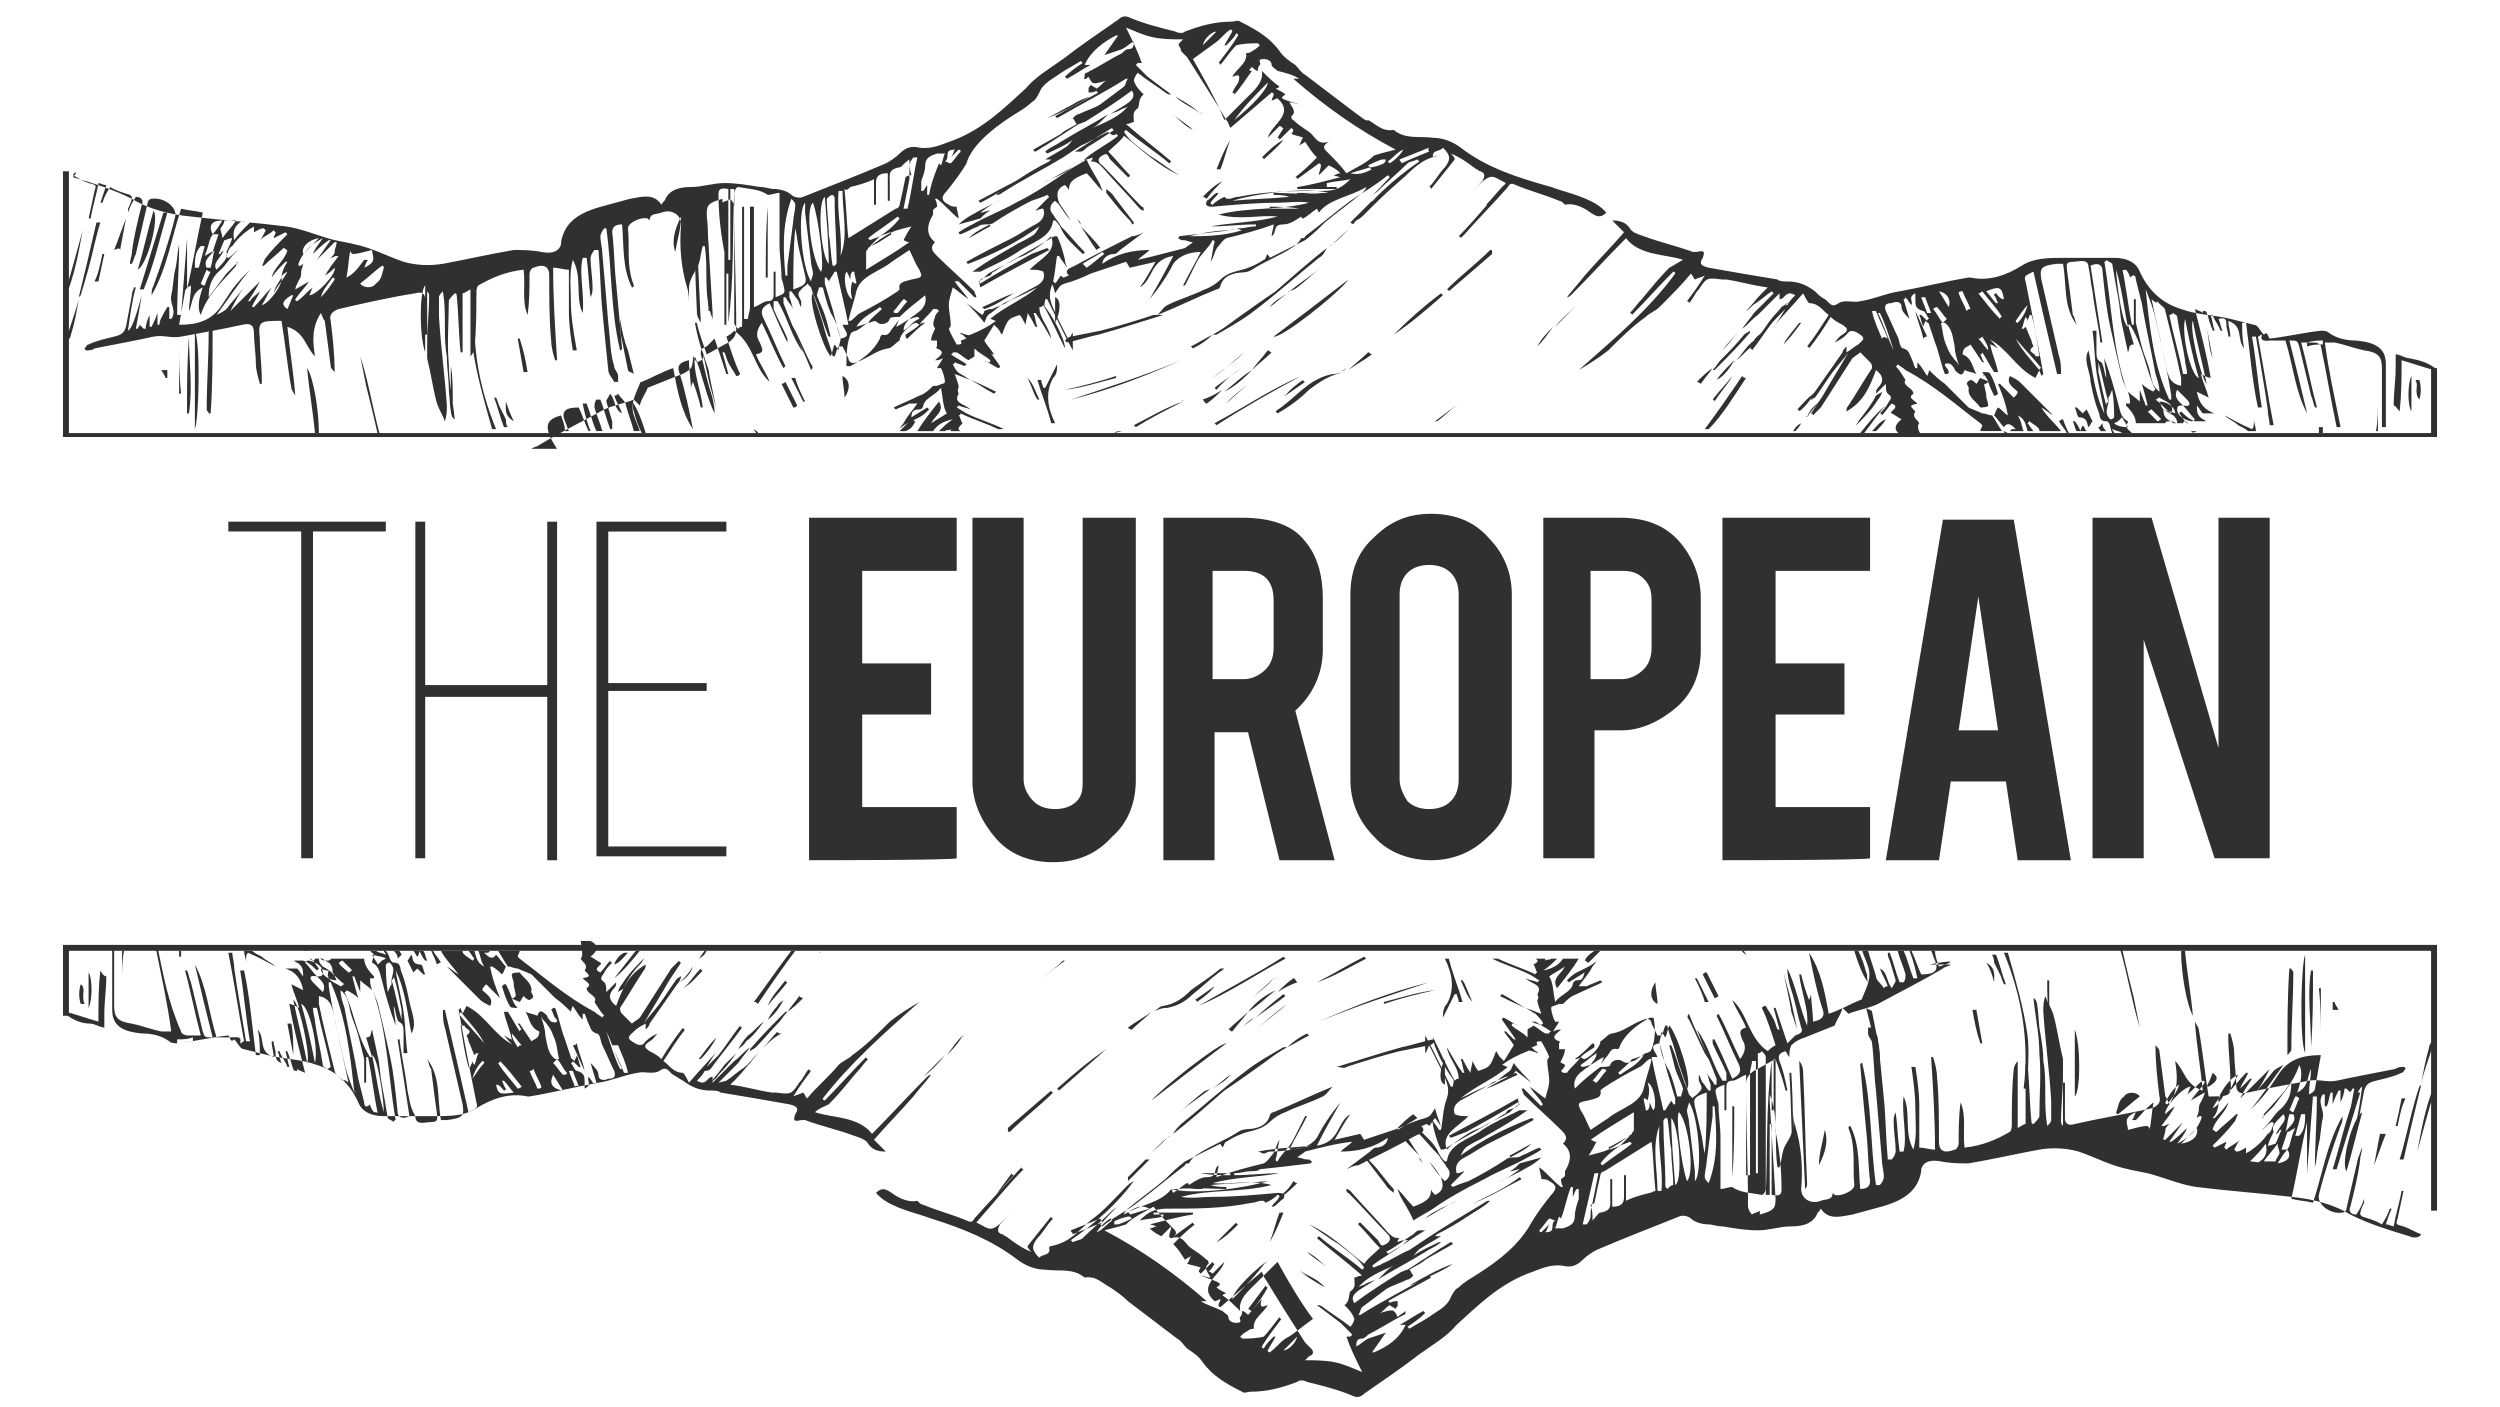
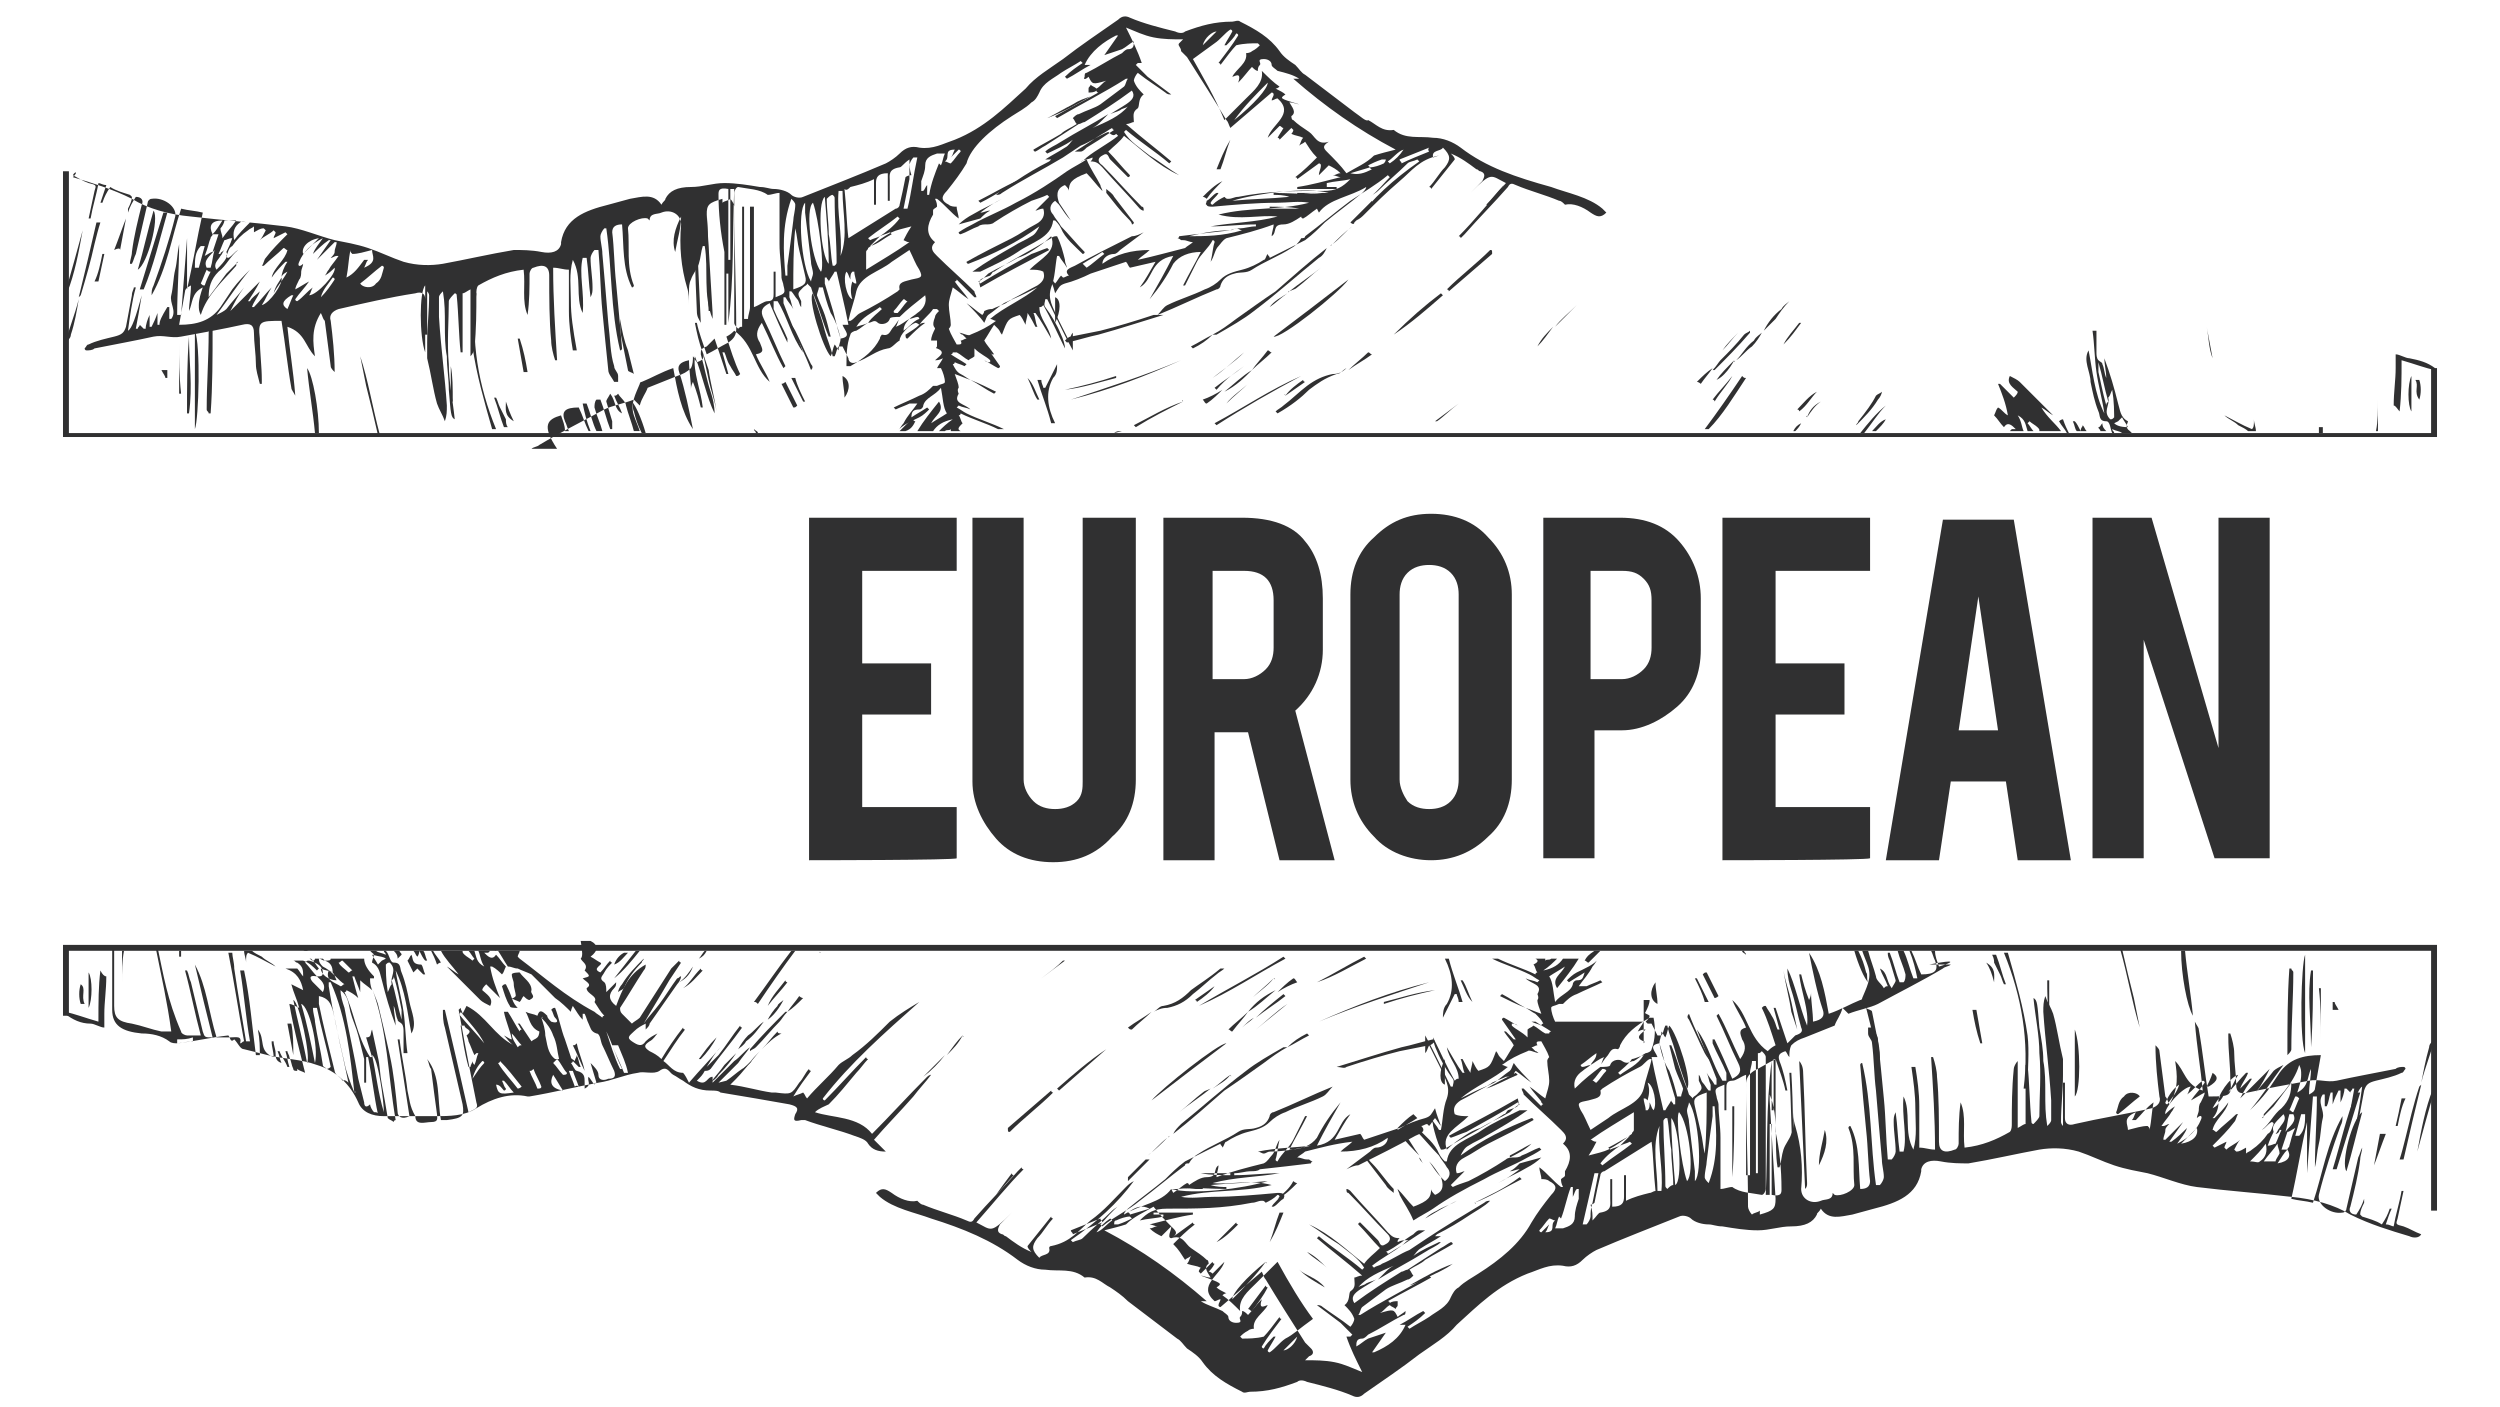
<svg xmlns="http://www.w3.org/2000/svg" viewBox="0 0 127 71.5">
  <path fill="#303031" d="M46.5 21.4c-.1 0-.1-.1-.2-.1l-.6.6h.3c.3-.1.4-.3.5-.5z" />
  <path fill="#303031" d="M28.5 21.1c.1.3.2.5.2.8h.2c-.1-.2-.1-.3-.2-.5-.2-.5 0-.7.7-.7.2.4.3.8.5 1.2h.1c-.2-.5-.3-.9-.4-1.4h.2c.2.5.3 1 .5 1.4h.3c-.1-.4-.3-.8-.4-1.2 0-.1 0-.3.1-.4h.2c.2.5.3 1 .5 1.5h.1v-.4c-.1-.3-.2-.7-.3-1 0-.1.1-.2.2-.4.3.4.2.8.6 1-.1-.3-.3-.6-.4-.9.1 0 .1 0 .2-.1.1.2.4.4.4.6.1.4.3.9.4 1.3h.3c-.1-.3-.2-.5-.3-.8-.2-.6.1-1.1.3-1.6 0 0 0-.1.1-.1.5-.2 1-.5 1.6-.7.2 1.1.4 2.2 1 3.1-.2-1-.4-2-.7-2.9-.1-.3 0-.5.5-.6 0 .5.1 1 .1 1.5 0-.1 0-.2.1-.4.2.5.3.9.4 1.3h.1c-.1-.9-.5-1.8-.4-2.6.4 1 .6 2.1 1 2.9 0-.4-.1-.8-.2-1.1-.2-.6-.3-1.2-.5-1.9 0-.2 0-.3.3-.4l.4-.4.6 1.8h.1c-.1-.4-.2-.7-.3-1.1h.1c.1.2.1.4.3.7.1.2.2.3.3.5.1 0 .1 0 .2-.1-.3-.6-.5-1.3-.7-1.9.2-.1.3-.2.4-.3 1 .7 1 1.9 1.8 2.6-.2-.5-.5-.9-.7-1.4.5-.1.3-.3.2-.6-.2-.3-.2-.6.1-1 .4.8.7 1.6 1.1 2.3l.1-.1c-.4-.8-.7-1.6-1.1-2.4-.2-.4-.1-.6.3-.8.3.7.6 1.4.9 2v-.2c-.2-.5-.5-1-.7-1.5v-.4h.2c.5.8.7 1.8 1.3 2.6-.3-.8-.7-1.7-1-2.5v-.3h.1c.1.2.3.4.4.6-.1-.2-.1-.4-.2-.6v-.3h.1c.1.1.2.3.3.4.1.1.1.3.2.4v-.3c-.2-.4-.2-.4.1-.7.1-.1.2-.1.2-.2l.2.2c.2.7.5 1.4.7 2.2.1.4.3.8.4 1.3h.1c.1-.2.1-.4.2-.5h.2l.3.6c0 .2.2.3.4.2.6-.2 1-.6 1.6-.7.2 0 .4-.3.6-.4 0-.3.5-.8.8-.9.1 0 .2.1.2.1-.2.2-.4.3-.7.5 0 .1 0 .2.1.2.3-.3.6-.6.9-.8-.1 0-.2 0-.3.1.2-.3.5-.5.7-.8h.2l.1.1c-.1.1-.2.2-.2.3-.2.5 0 .5 0 .6-.1.2-.2.4-.2.6h.3v.3s-.1.1 0 .1c.5.2.1.4-.1.6.1 0 .2 0 .4-.1-.1.2-.2.3-.3.5h.2c.1.2.2.5.2.7 0 .1-.2.1-.4.2h-.2c-.2.2-.4.4-.7.5-.4.2-.9.4-1.3.6l.1.1c.2-.1.5-.2.7-.3h.4c-.2.3-.5.6-.7 1-.1.1-.2.3-.3.4.2-.3.7-.5 1.1-.7.2-.1.4-.3.5-.4l-.1-.1c-.3.2-.5.3-.8.5 0-.3.1-.4.4-.4.1 0 .2-.1.2-.2.1-.4.6-.5.9-.9.1.5.1 1 .3 1.3-.3.2-.5.3-.8.5.2-.4.7-.6.4-1.1-.4.5-.8 1-1.1 1.5h.8c.2-.3.5-.5 1-.6-.3.2-.5.4-.7.6h.3c.1-.1.2 0 .3-.1v.1h.5c-.2-.1-.1-.2.1-.4-.1-.1-.1-.3-.2-.4 0 0 .1 0 .1-.1.6.3 1.3.5 1.9.8h.3c-.6-.3-1.3-.5-1.9-.8-.2-.1-.3-.2-.5-.3l.1-.1c.2.1.4.1.6.2-.3-.3-.9-.3-.6-.8 0 0-.1-.2 0-.3 0-.2-.1-.4-.2-.7.3.1.5.2.8.3.4.2.8.5 1.2.7l.1-.1c-.4-.2-.8-.4-1.3-.6-.2-.1-.3-.2-.5-.3-.2-.1-.3-.3-.4-.5 0 0 .1 0 .1-.1.2.1.3.1.5.2l.1-.1c-.3-.2-.5-.3-.8-.5 0 0 .1 0 .1-.1h.2c.2.1.4.3.6.4.1-.1.2-.1.3-.2v-.4c.3.3.6.4.8.6v.1c-.1 0-.2 0-.3-.1.2.1.5.3.7.4 0 0 .1 0 .1-.1-.2-.3-.5-.7-.7-1H50l.4.4h.1c-.2-.3-.4-.5-.5-.7.2-.3.3-.5.5-.8l.2.2c.1.1.1.2.2.3.3-.8.3-.8.9-1 .1.1.2.3.3.5 0-.2.1-.4.1-.6.2.3.3.5.4.7h.1c-.1-.2-.1-.5-.2-.7h.1c.3.4.5.8.8 1.3-.1-.6-.6-1-.6-1.6.1 0 .1 0 .2-.1.4.7.7 1.4 1.1 2.2 0-.2-.1-.5-.2-.7-.2-.5-.5-1-.8-1.4-.1-.1 0-.3 0-.4h.1c.4.8.8 1.7 1.3 2.6v-.9c-.1.1-.1.2-.2.4l-.6-1.2c-.2-.5-.5-.9-.3-1.5.2-.5.2-1.1.3-1.6h.1c.1.2.3.4.4.6 0-.1-.1-.2-.1-.4-.1-.4-.2-.8-.4-1.2-.1 0-.2 0-.3.1-1 .6-2 1.1-2.9 1.7-.1 0-.1.1-.2.2-.6.2-.6.2-.5.6 1.2-.7 2.4-1.3 3.5-1.9l-.1-.1c-.3.1-.5.2-.8.3-.9.5-1.8 1-2.6 1.5l-.1-.1c.2-.1.3-.2.5-.4.5-.3 1-.5 1.5-.8.3-.1.5-.2.8-.4s.6-.4.9-.7c.3.8-.5 1.1-1.1 1.7.3 0 .5 0 .7.1.1.3 0 .5-.3.7-.4.2-.9.5-1.3.7-.1.1-.2.1-.3.2-.2.1-.5.2-.7.3-.1 0-.2 0-.4.1 0 0 0 .1-.1.2-.3-.2-.5-.4-.8-.6.3.3.7.7.9 1 .1-.2.1-.3.2-.4.3-.2.5-.4.8-.6.4-.2.7-.3 1.1-.5l.6-.3c-.7.6-1.7 1-2.4 1.6.1 0 .2.1.3.1-.4.3-.8.5-1.3.7-.1.1-.4-.1-.6-.1.1 0 .1.1.2.1l.2.2c-.1 0-.2.1-.3.1.1.2 0 .2-.2.2-.1-.2-.3-.5-.4-.8 0 0 .1-.1.1-.2 0-.3-.1-.7-.1-1 0-.3.1-.5.2-.9.3.2.5.4.8.6-.2-.3-.5-.6-.7-.9 0 0 .1 0 .1-.1l.9.9h.1c0-.1-.1-.2-.1-.3-.6-.6-1.3-1.2-1.9-1.8-.2-.2-.4-.4-.1-.7-.5-.4-.4-.9-.1-1.4v-.2c0-.1.1-.1.2-.2 0-.1 0-.2-.1-.4h.1c.4.3.7.7 1.1 1 0-.2-.1-.4-.1-.6-.1 0-.3 0-.4-.1-.4-.2-.4-.4-.1-.7.4-.5.7-.9 1-1.4.2-.8 1.2-1.7 2.3-2.4.3-.2.7-.4 1-.7.2-.1.3-.3.4-.5.2-.5.7-.7 1.1-1 .3-.2.7-.4 1-.6l.1.1c-.3.2-.6.4-.9.7l.1.1c.4-.2.8-.5 1.2-.7h-.3c.3-.7 1-1.2 1.6-1.5h.1c-.2.3-.5.7-.7 1l.9-.3c.2-.1.4-.3.6-.4 0 .2 0 .4-.3.4-.1 0-.2.1-.3.2-.6.3-1.2.7-1.8 1-.1 0-.1.1-.1.2-.1.2.1.1.2 0 .2.4.2.4.9.2-.2.1-.3.3-.5.4-.1-.1-.2-.1-.3-.2 0 .1-.1.1-.1.2v.2c.1 0 .3 0 .4-.1 0 0 0 .1.1.1-.7.4-1.5.8-2.2 1.2l.1.1c1.2-.7 2.4-1.3 3.5-2h.1c-.1.1-.1.3-.2.4l-1.2.9c-.3.2-.7.3-1.1.5-.1 0-.2.1-.3.2.1.1.1.2.2.3-.3.2-.6.3-.8.5-.5.3-.9.5-1.4.8 0 0 0 .1.1.1.2-.1.3-.2.5-.3.6-.4 1.1-.7 1.7-1.1.1 0 .2-.1.3-.1.8-.5 1.6-1 2.4-1.6.2.3 0 .5-.3.7s-.5.3-.8.5c.2-.1.3-.1.5-.2.1-.1.3-.1.4-.2-.4.5-1.1.8-1.8 1.1.2-.1.3-.2.5-.4l.3-.3c-.8.5-1.6.9-2.4 1.4-.3.2-.6.3-.8.5l.1.1c.4-.2.9-.4 1.3-.7-.1.1-.2.3-.4.4-.3.2-.7.4-1 .6h.3l-.1.1c-.6.3-1.1.6-1.7 1-.3.2-.7.4-1 .7.1 0 .2 0 .3-.1C52 9.1 53 8.6 54 8l.9-.6c.5-.2.9-.5 1.4-.7.2.2.3.2.4.1l.1.1c-.5.4-1.1.7-1.6 1.1-.1.1-.2.2-.3.2.2-.1.4-.1.6-.2 0 .1 0 .1-.1.2.3 0 .4.1.6.3.6.7 1.3 1.4 1.9 2.1 0 0 .1.1.2.1 0-.1 0-.2-.1-.2-.7-.7-1.3-1.4-2-2.1-.3-.2-.2-.4 0-.5.3-.2.3.1.4.2l.9.9s.1 0 .1-.1c-.4-.4-.7-.8-1.1-1.2.3-.3.6-.5.8-.8.9.7 1.7 1.5 2.8 2-.5-.3-1-.7-1.5-1-.5-.4-1-.7-1.3-1.2l.1-.1c.7.6 1.5 1.1 2.2 1.7l.1-.1c-.7-.6-1.5-1.2-2.3-1.9.2 0 .3-.1.4-.1 0-.3-.1-.5.2-.7.1-.1 0-.5.3-.7-.2-.2-.4-.4-.5-.7 0-.1.1-.3.2-.4.5.4 1 .7 1.4 1 .1.1.2.1.3.1l-1.2-.9-.6-.6.1-.1h.2c-.2-.6-.5-1.2-.8-1.8.5.2.9.4 1.4.5.5.1 1 .1 1.5.1l-.2.2c-.1.1.1.2.1.4l.3.3c.7 1.1 1.4 2.2 2 3.2.1.1.1.2.2.4l2.1-1.8s.1 0 .1.1-.1.2-.1.3c.1 0 .2-.1.3-.1.9.8-.3 1.3-.5 2l.6-.6c.1 0 .1.1.2.1-.1.2-.2.3-.3.5 0 0 .1 0 .1.1l.6-.6.1.1c0 .1-.1.2-.1.2.2.1.4.1.6.2-.1.1-.1.2-.2.4.1-.1.2-.1.3-.2.2.3.3.5.6.8-.3.3-.7.7-1.1 1 0 0 .1 0 .1.1.4-.3.7-.5 1.1-.8 0 0 .1 0 .1.1 0 .2-.1.3-.1.5l.5-.5c.2.1.4.2.6.4-.2 0-.2.1-.4.1.1 0 .3.1.4.1-.8.2-1.5.4-2.2.5v.1h2v-.1h-.5v-.2c.4-.1.8-.1 1.2-.2-.4.4-.7.6-1.4.6-1.5 0-2.8 0-4.3.3-.2 0-.3.1-.5.1-.1 0-.1 0-.2-.1-.2.1-.4.2-.6.4 0 0-.1 0-.1-.1.1-.2.3-.3.4-.5h-.1c-.2.1-.3.3-.5.4 0 .1-.1.2 0 .2 0 .1.2.1.3.1 1.1-.1 2.2-.2 3.3-.2.5 0 1.1-.1 1.6 0-1.5.4-3 .2-4.6.6 1.1.3 2.1 0 3 .1-1.1.3-2.3.3-3.4.5.8 0 1.5-.1 2.3-.1v.1c-.3 0-.6.1-.8.1-.2 0-.3 0-.5.1-.9.1-1.8.2-2.6.3 0 0 0 .1-.1.1.1 0 .2.1.2.1h.1c.2 0 .3.1.5.1-.1.1-.3.2-.4.3-.8.2-1.5.4-2.4.6.2-.2.4-.3.6-.5-.9 0-1.7.2-2.4.7 0-.3.3-.5.6-.5.1 0 .2-.1.3-.2l1.2-.9c-.2.1-.4.2-.6.2-1 .5-2 1-2.9 1.5-.2.1-.6.2-.3.5-.1 0-.2.1-.3.1l-.1-.1c-.1.1-.2.3-.3.4-.1-.1-.2-.3-.3-.4.1.3.2.5.3.9.2-.3.2-.4.5-.5.4-.1.9-.3 1.3-.5l1.8-.6c.1.1.1.2.2.3.4-.1.9-.2 1.3-.3-.3.5-.5.9-.8 1.3.7-.4.5-1.4 1.7-1.6-.4.8-.8 1.5-1.2 2.2.5-.6.9-1.2 1.2-1.8.3-.4.8-.6 1.4-.6-.3.6-.6 1.1-.9 1.7h.1l.6-1.2c.2-.4.6-.7.8-1.1 0 0 .1 0 .1.1-.1.3-.1.6-.2 1 .2-.3.2-.6.4-.8.1-.1.2-.3.4-.4.8-.2 1.6-.4 2.4-.7 0 .2-.1.4-.1.6.3-.2 0-.6.6-.6.3 0 .6-.2.9-.4 0 .1.1.1.1.1.2-.1.4-.3.7-.5l.1.2c.5-.7 1.6-.8 2.4-1.3 0 .1-.1.2-.2.3-.6.5-1.3 1-1.9 1.5-.3.3-.6.6-1 .9l-1.8.9c0-.1-.1-.1-.1-.2-.1.1-.1.3-.2.3-.3.2-.7.4-1.1.5-.4.1-.8.2-1.1.5-.2.2-.5.4-.8.5-.6.3-1.3.5-1.9.8-.2.1-.3.3-.5.5 1-.4 2-.9 3-1.3.1 0 .2-.1.2-.2.1-.3.3-.5.7-.6.3-.1.6 0 .9-.2.6-.4 1.4-.7 2-1.1.2-.1.4-.3.5-.5.1 0 .2 0 .2-.1.8-.6 1.5-1.2 2.3-1.8.6-.4 1.3-.8 1.9-1.3l.1.1c-.3.3-.6.7-1 1 .1-.1.3-.2.4-.3.5-.5 1-.9 1.5-1.4.1-.1.3-.1.5-.2l.1.1c-1.3.9-2.4 1.9-3.2 3 .2-.1.3-.2.4-.3.6-.6 1.1-1.1 1.8-1.7.6-.5 1-1.1 2-1.3l-.3.1c-.1-.4.4-.3.5-.5.4.4.4.6.1 1-.3.3-.5.7-.8 1 0 0 .1 0 .1.1l1.2-1.5c0-.1-.1-.2-.2-.3.5.2.9.5 1.3.8.1 0 .1.1.2.1.3.1.2.3.1.5l-.6.6c1.1-1.1 1-.9 1.8-.5-.8.9-1.6 1.9-2.4 2.7 0 0 .1 0 .1.1l.2-.2c.7-.8 1.5-1.6 2.2-2.4.1-.2.2-.2.4-.1.7.3 1.5.5 2.2.8.1 0 .2.1.3.2.4-.1.9.1 1.3.4.3.2.5.3.8 0l-.2-.2c-.7-.6-1.8-.8-2.6-1.1-1.8-.5-3.3-1-4.6-2-.4-.3-.9-.5-1.4-.5-.7-.1-1.4.1-2-.4-.6.1-.9-.3-1.3-.5-.1.1-.4-.2-.7-.4-.8-.6-1.7-1.3-2.5-1.9-.2-.1-.3-.3-.5-.5-.3-.2-.6-.4-.8-.7-.5-.7-1.2-1.1-2-1.5-.1-.1-.3 0-.4 0-.9 0-1.6.2-2.4.5-.1.1-.3.1-.5 0-.8-.2-1.6-.4-2.3-.7-.2-.1-.4-.1-.6.1-1 .7-1.9 1.3-2.8 2-.7.5-1.4.9-1.9 1.5-1.1 1-2.1 2-3.6 2.6-.6.2-1.1.5-1.8.4-.4-.1-.7 0-1 .3-.2.2-.5.4-.7.5-1.4.6-2.7 1.1-4.2 1.7-.2.1-.5 0-.6-.1-.2-.2-.6-.3-.9-.3-.2 0-.4-.1-.7-.1-.6-.1-1.2-.2-1.8-.2s-1.1.2-1.7.2c-.7 0-1.1.2-1.3.6 0 .1-.1.1-.2.3-.4-.6-1-.4-1.6-.3-.4.1-.7.2-1.1.3-1.2.3-2.2.7-2.4 1.9v.1c-.1.4-.5.5-1 .4-.5-.1-1-.1-1.4-.1-1.2.2-2.5.5-3.6.7-.6.1-1.3.1-2-.1-.6-.2-1.2-.5-1.8-.7-.6-.2-1.2-.3-1.7-.4-.8-.2-1.7-.6-2.5-.7-1.6-.2-3.1-.3-4.8-.5-1.1-.1-2.2-.4-3-.9-1-.5-2-.8-3-1.1.3-.3.1-.3 0-.1.2.1.5.3.8.4.4.1.4.1.3.4-.1.5-.2.9-.3 1.4h.1c.1-.6.3-1.2.4-1.8.1 0 .2.1.4.1l-.3.9h.1c.1-.3.2-.5.4-.8.3.2.7.3 1 .4l.1.1c0 .2-.1.4-.2.6v.2c.1-.3.2-.5.4-.8.3 0 .4.2.3.4-.2.8-.4 1.6-.5 2.4 0 .2-.1.4-.1.6h.1c.1-.2.1-.3.2-.5.2-.9.4-1.7.6-2.6 0-.1.1-.2.2-.2.6-.1 1.3.4 1.2.9-.3 1.2-.7 2.4-1.1 3.5-.1.2-.1.3-.1.5.8-1.4 1-2.9 1.5-4.4.4.1.7.1 1.1.2-.3 1.3-.5 2.6-.8 3.9v-1.3-1.3L9.2 16H9c0-1.2.1-2.4.1-3.6-.1.5-.1.9-.2 1.3s-.1.9-.2 1.3.3.8 0 1.2h-.1v-.6h-.1c-.3.5-.4.7-.4.9H8v-.6c-.1.3-.2.5-.3.7h-.1V16c-.1.2-.2.5-.2.7h-.1l-.2-.2c0 .1-.1.1-.1.2h-.1c.1-.5.2-1.1.3-1.7-.3 1.1-.5 1.7-.7 1.8.1-.7.2-1.5.4-2.2h-.1c0 .1-.1.2-.1.4-.1.5-.2 1.1-.3 1.6-.1.3-.2.4-.6.5-.4.1-.9.2-1.3.4-.1 0-.1.1-.2.2 0 0 0 .1.1.1s.3 0 .4-.1c1-.2 2.1-.4 3-.6.5-.1.9.1 1.4 0 1.1-.2 2.2-.4 3.1-.6.4-.1.6 0 .6.4 0 .5.1 1.1.1 1.6 0 .3.1.6.2 1h.1v-.2c0-.7-.1-1.4-.1-2.1-.1-.9 0-.9 1.1-.9.2 1.2.3 2.3.5 3.4 0 .1.1.2.2.4-.1-1.3-.3-2.4-.4-3.5.9.3.9 1 1.4 1.5-.1-.7-.2-1.4.3-2.2.1.2.1.3.2.4.1.8.2 1.5.3 2.3 0 .1.1.2.2.3 0-.9-.1-1.8-.2-2.6-.1-.3.1-.5.4-.6 1.3-.3 2.6-.6 3.9-.8.3-.1.5 0 .5.3V17h.1v-2.2c.1.1.1.2.1.2 0 .8-.1 1.6-.1 2.4v.8c.2.8.3 1.6.5 2.3.1.3.3.6.4.9.1-.3.1-.5.1-.8-.1-1.5-.3-2.9-.4-4.5v-1c0-.1.1-.2.2-.3.1.6.1 1.1.1 1.7 0 .5 0 1.1.1 1.6 0 .6.1 1.1.1 1.7.1 1.2.1 1.4.3 1.5-.1-1-.3-1.9-.3-2.8-.1-1.1 0-2.2 0-3.2 0-.1.2-.3.3-.4 0 0 .1 0 .1.1.1 1 .1 2 .2 2.9h.1v-3c.1 0 .2-.1.4-.2v3.4c.1-.1.2-.3.2-.4.1-1 .1-1.9.1-2.8 0-.1 0-.3.1-.4.7-.4 1.4-.7 2.3-.8.1.8-.1 1.6.2 2.3.1-.7.1-1.4.1-2.1 0-.1.1-.3.2-.3.5-.2.8-.1.8.4 0 1.1 0 2.3.1 3.3 0 .3.1.7.2 1h.1c-.1-1.6-.2-3.1-.2-4.7.3 0 .5.1.8.1v2.1c0 .7.1 1.4.2 2h.2c-.2-1.1-.3-1.8-.3-2.5s-.1-1.4.1-2.1c.5.9.1 1.9.5 2.7.1-1-.2-2 0-2.8h.2c.1.7.1 1.3.2 2 .1-.2.1-.3.1-.5 0-.5-.1-1-.1-1.5 0-.1.1-.3.2-.4h.2c.1 1.1.1 2.1.2 3.1s.2 2.1.3 3c0 .2.2.4.3.6h.2v-.3c0-.2-.2-.3-.2-.5-.2-.6-.2-1.4-.3-2.2-.1-1.2-.2-2.4-.3-3.5 0-.3-.1-.6-.1-.9 0-.1.1-.3.2-.4h.1c.3 2.1.2 4.1.7 6.2.1 0 .1-.1.1-.1-.1-1.1-.2-2.3-.3-3.3-.1-.9-.1-1.8-.2-2.6 0-.3.2-.4.5-.4.1 1.1 0 2.2.5 3.2.1 0 .1-.1.1-.1-.4-1-.2-2-.3-2.9 0-.3.7-.6 1-.5l.1.1c0-.4.4-.3.6-.4.5-.2 1 .1 1 .6-.1 1.1 0 2.2.3 3.2.1.3.1.6.1.9v-.7c0-.2 0-.4.1-.6.1-.3.3-.5.4-.8s.1-.6.2-.9h.1c.2 1.2-.1 2.5.4 3.7v-.3c-.1-1.7-.2-3.3-.3-5 0-.5.1-.6.8-.8v.2c.1-.1.3-.1.4-.2.1.1.2.3.2.4 0 2.1.1 4.1.1 6.2 0 .3-.1.5-.4.7-.4.2-.7.4-1.1.6-.2-.6-.4-1.1-.5-1.6h-.1c.1.5.2 1 .4 1.5.1.3 0 .4-.3.5-.1-.1-.1-.2-.2-.3 0 .2 0 .4-.1.6-.2.2-.4.3-.7.4l-1.5.6c-.1.3-.3.5-.4.9l-.3-.3c-.5.2-1.1.3-1.5.5-1.1.6-2.3 1.2-3.3 1.8-.1.1-.3.1-.4.2h1.3c-.8-1.2-.5-1.5.2-1.7zM55.2 7.5c-.1.1-.2.2-.3.2h-.3c.5-.3.9-.6 1.4-.9.2-.1.3-.2.5-.3 0 0 0 .1.1.1-.6.4-.9.6-1.4.9zm0 6.1l-.2-.2c.3-.2.7-.4 1-.6l.1.1c-.4.3-.6.5-.9.7zm5.2-1.6c.8-.2 1.5-.3 2.1-.3.1 0 .2-.1.3-.1.1 0 .2.1.3.1-1 .3-1.9.3-2.7.3zm5.6-1.4h-1.5v-.1c.4 0 1 0 1.5.1 0-.1 0 0 0 0zm1.2-.8c-.8.1-1.7 0-2.5 0v.1c.2 0 .5 0 .8.1-1 .1-1.9.1-2.9.2 1.3-.4 3.8-.7 4.9-.4h-1.6v.1c.5-.1.9-.1 1.3-.1zm-4.5-3.7c0-.1-.1-.1 0 0 .5-.7 1.1-1.3 1.7-1.9 0 .3-.7 1.1-1.7 1.9zm5.9 2.7c.3-.1.7-.2 1-.3 0 0 0 .1.1.1-.4.2-.7.3-1.1.2zm1.7-.5c-.2.1-.5.2-.7.2l-.1-.1c.2-.1.4-.2.7-.3h.2s0 .1-.1.2zm2.3-.6c-.5.2-1 .4-1.4.6 0-.1-.1-.1-.1-.2l1.5-.6c-.1.1 0 .2 0 .2zm-1.3-.1c-.2.3-.4.5-.7.7l-.1-.1c.3-.2.5-.5.8-.6zm-9.5-6l-.7.7c.1-.4.5-.7.7-.7zm-.1.6c.3-.2.5-.5.8-.7 0 0 .1 0 .1.1-.1.2-.3.5-.4.7h.1c.2-.2.4-.4.5-.6 0 0 .1 0 .1.1-.3.5-.7 1-1 1.4 0 0 .1 0 .1.1.3-.4.6-.8.8-1 .4-.1.8-.1 1.1-.1l.1.1c-.1.1-.2.2-.4.3-.1.1-.3.1-.3.1.1.5-.5.8-.7 1.2.1 0 .5-.3.3.3.3-.3.5-.6.7-.8.1.1.2.2.3.2 0-.1 0-.2.1-.3.1-.1-.2-.3.2-.3.2 0 .4.1.4.3 0 .1.2.2.3.3.4.1.8.2 1.1.4h-.3c1.6 1.4 3.3 2.6 5.2 3.6-.4.1-.8.2-1.1.3-.4.4-.9.6-1.4.9-.3-.4-.6-.7-1-1.1-.2-.2-.2-.3.1-.5-.6.2-.7-.3-1-.5-.3-.2-.6-.4-.8-.6-.1 0-.1-.2-.1-.2.3-.2 0-.5-.1-.7.2 0 .4.1.5.1-1-.3-1-.3-.7-.5-.1-.1-.3-.2-.5-.3.1 0 .2-.1.2-.1-.3-.2-.6-.5-.9-.8.1.6-.4 1-.8 1.4l-1.1 1.1c-.5-1.2-1.1-2.2-1.6-3.1.4-.3.7-.5 1.1-.8zM48.5 7.6c-.1.2-.1.3-.2.4l.4-.4s.1 0 .1.1c-.2.2-.3.4-.5.6-.1 0-.2-.1-.3-.1.3-.2-.1-.6.5-.6zm-1.7 1.6c.1-.3.2-.5.2-.8 0-.4.3-.5.6-.6h.4c-.1.2-.1.4-.2.6l-.1-.1c-.2.5-.4 1-.5 1.6h-.1v-.5c-.1.1-.1.2-.2.3h-.1v-.5zm-34.6 2.1c.1-.1.2 0 .5 0-.3.3-.6.6-.8.9-.1-.4 0-.7.3-.9zm-.8-.1h.6c-.2.3-.5.6-.7.9 0-.2-.1-.3-.1-.5.1-.1.2-.3.2-.4zm-.4 2.5c-.2-.3.1-.5.2-.7.1-.1.1-.2.2-.3-.1.1-.2.1-.2.2h-.1c.1-.2.2-.5.3-.7.1 0 .2-.1.4-.1-.1.3-.2.5-.3.7.1.2 0 .4-.5.9zm.3-2.5c-.2.3-.3.5-.5.7-.2-.4-.1-.7.5-.7zm-.6.9c0-.1.1-.1.1-.2h.3l-.3.9c-.1 0-.2.1-.4.2.2-.5.2-.7.3-.9zm.2.6c-.1.3-.1.6-.2.9h-.2c-.2-.4.2-.6.4-.9zm-.2 1.1c-.1.2-.2.4-.3.7-.1 0-.1 0-.2-.1.1-.2.2-.5.3-.7.1.1.1.1.2.1zm-.5-1.3h.2c-.1.4-.2.7-.3 1.1h-.2c0-.4 0-.8.3-1.1zm4.1 1.6c.1.3-.6 1.3-1 1.4.2-.3.3-.6.5-.9-.3.3-.6.7-.9 1h-.1c.1-.3.3-.5.4-.8-.2.2-.4.3-.5.5h-.1c.2-.3.4-.6.6-1l-.6.6-.9.9c.2-.4.4-.8.7-1.2-.3.4-.6.7-.9 1.1-.1.1-.3.2-.5.3.6-.8 1.1-1.6 1.7-2.3-.3.3-.6.6-.9 1l-.6.9c-.5.7-1.2.9-2.1.9.1-.6.2-1.1.3-1.7 0-.1.1-.2.3-.3 0 .5-.1.9-.1 1.3.2-.4.1-.9.7-1.2-.1.3-.2.6-.2.9 0 .2 0 .3.1.5.3-1 1.1-1.7 1.8-2.5 0-.1 0-.2.1-.2l-.6.6-.9 1.2c0-.5.1-.9.5-1.3.4-.3.6-.8 1-1.1-.2.1-.3.3-.5.4 0 0-.1 0-.1-.1.1-.2.1-.4.3-.5.2-.3.5-.6.8-.8.1-.1.2-.1.3-.2v.3c.2-.1.3-.2.5-.2l.1.1c-.1.2-.2.4-.3.5.2-.2.5-.3.7-.5l.1.1c0 .1-.1.2-.1.3l.6-.3.1.1c-.4.4-.8.8-1.1 1.2-.1.1-.1.3-.2.4h.1c.3-.3.7-.6 1-.9.1 0 .1.1.2.1-.1.5-.7.9-.8 1.4.2-.3.5-.6.7-.8h.1c-.2.3-.3.6-.3.8 0-.1.1-.2.3-.3-.2.4-.5.7-.7 1.1.1-.4.3-.6.4-.8zm.3 1.6c-.3-.2-.3-.4.2-.7h.1c-.1.2-.2.5-.3.7zm1.6-3.6l-.8.8c-.1-.3.2-.7.8-.8zm.1 3s-.1 0 0 0c.1-.4.4-.7.6-1 0 0 .1 0 .1.1-.2.3-.4.6-.7.9zm.4-1.4c-.1.1-.1.2-.2.3.2-.1.4-.3.5-.4.1.3-.9 1.4-1.3 1.4.1-.1.1-.3.2-.4-.3.2-.5.5-.8.7 0 0-.1 0-.1-.1.2-.3.5-.6.7-.9-.2.1-.5.3-.7.4 0-.1.1-.3.2-.5.1-.1.1-.3.1-.4 0-.1.1-.3.1-.4-.2.2-.3.1-.2-.1.2-.5.6-.9 1.2-1.2-.2.3-.4.5-.5.8.2-.2.5-.5.8-.7h.1c-.2.3-.5.7-.7 1l.9-.9h.1c0 .2-.1.3-.1.5 0 .1-.1.2-.2.3.1 0 .2-.1.3-.1h.1c-.2.3-.4.5-.5.7zm.9.4c.1-.5.1-.9.2-1.4 0 .1 0 .1.1.2.3 0 .6-.1 1-.2 0 .3.3.6-.4.9.1-.2.1-.3.2-.4h-.2c-.3.4-.5.7-.9.9.1 0 .1 0 0 0zm1.5.3c-.2.3-.7.2-.8 0 .4-.3.7-.6 1.1-.9 0 0 .1 0 .1.1-.1.3-.1.6-.4.8zm2.5 3.5c-.3-.8-.3-3.1 0-3.4v3.4zm12.7-5.1c-.2-.6 0-1.2.3-1.8 0 .6-.2 1.2-.3 1.8zm8.4 4.4c0 .2-.1.3-.1.6-.1-.1-.1-.2-.2-.3-.1.2-.1.4-.2.6-.4-.4-1.2-3-.9-3.2.3.7.5 1.5.8 2.2h.1c-.1-.4-.2-.8-.3-1.1-.1-.3-.3-.7-.4-1 0-.1.1-.3.1-.4h.2c.1.4.2.8.4 1.3.2.3.4.8.5 1.3zm0 0c-.2-.6-.3-1.2-.5-1.8-.1-.3-.2-.7-.3-1v-.3h.1c0 .1.1.1.1.2.1-.2.2-.3.3-.5h.1c.1.4.2.9.3 1.3.1.4.2.9.3 1.4h-.3c.1.3.5.6-.1.7zm.6-2c-.3-.1-.5-1.1-.3-1.4.1.1.1.2.2.4 0-.2 0-.3.1-.4h.1c0 .2.1.4.1.6-.1 0-.1 0-.2-.1-.1.3-.1.6 0 .9zm2.6 1.6c0-.3.2-.5.3-.6.1 0 .3-.1.4-.1 0 0 .1 0 .1.1-.3.1-.5.4-.8.6zM47 15c.1.4-.1.7-.4.9-.1.1-.3.2-.4.3-.2.1-.4.3-.7.4.1-.1.1-.3.2-.4-.1.1-.2.3-.3.4-.2.2-.2.5-.6.4 0 0-.1.1-.1.2-.3.6-.8 1-1.5 1.4H43c0-.5 0-1.1.2-1.6 0-.1.2-.2.3-.2.2-.1.4-.3.6-.4.2 0 .3-.2.5 0 .1.1.5.1.6-.2 0-.1.3-.1.5-.1.4-.4.8-.7 1.3-1.1zm-3.5 1.6c.3-.5.8-.7 1.2-1l.1.1c-.2.2-.5.4-.7.7-.2.1-.3.1-.6.2zm1.9-.8c.2-.2.3-.4.5-.6.1 0 .1.1.2.1-.2.2-.3.4-.5.6-.2 0-.2 0-.2-.1zm.9-1.6c-.3.1-.7.1-.6.5l-.1.1c-.6.4-1.3.8-1.9 1.1-.2.1-.3.3-.5.4h-.1c.1-.5.3-1 .4-1.5.2-.8 1.2-1 1.8-1.5l.9-.6c.2.4.3.7.5 1 .2.4.1.4-.4.5zm-.1-1.9c-.7.5-1.4.9-2.2 1.4v-.9c0-.1.1-.1.1-.2.4-.3.8-.6 1.2-.8.2-.1.6-.2 1-.3-.2.3-.3.5-.4.7.2.1.2.1.3.1zm-2 .2l.5-.5c.2-.1.3-.1.5-.2l.1.1c-.4.2-.7.5-1.1.6 0 .1 0 .1 0 0zm.5-.5c-.2.1-.3.1-.5.2l-.1-.1c.5-.4 1-.7 1.5-1.1l.1.1c-.3.4-.7.7-1 .9zm1.5-3.6c0-.1.1-.3.2-.4h.2c-.2.9-.3 1.8-.5 2.6h-.2l.3-1.5v-.7zm-3 1.1c.4-.1.8-.2 1.2-.4v1.3h.1V9.3c0-.3.1-.5.6-.5v1.4h.1v-1c0-.3-.1-.6.5-.7.1 0 .2-.2.5-.4 0 .3 0 .5.1.8-.2 0-.3.1-.3.1-.1.5-.2 1-.3 1.4 0 .1-.1.2-.2.2l-2.4 1.5c-.1-.8-.1-1.6-.2-2.5.1.1.2 0 .3-.1zm-.6.2h.2c0 1.1.3 2.3-.1 3.3.1-1.1-.2-2.2-.1-3.3zm-.3.2c.1.1.1.1.1.2 0 1.1.1 2.2.1 3.2 0 .1 0 .1-.1.2h-.1c-.1-.5-.1-1.1-.2-1.6 0-.6-.1-1.2-.1-1.8.1-.1.2-.2.3-.2zm-.4.1c.1 1.2.2 2.4.2 3.4-.4-.4-.6-3.1-.2-3.4zm-.6.3c.3.8.6 3.4.4 3.5-.5-.7-.8-3.2-.4-3.5zm-.4 0v.5c.1.8.2 1.7.3 2.5 0 .2.1.4.1.6 0 .1-.1.3-.1.4-.5-.8-.7-3.6-.3-4zm-.5 1.3c.1.4.1.7.2 1.1.1.4.2.9.3 1.3.1.4 0 .5-.6.7 0-1 0-2.1.1-3.1-.1 0-.1 0 0 0zm-.2-1.5c.1.1.2.2.2.3 0 .3-.1.6-.1.8-.1.8-.2 1.6-.3 2.3v.5h-.1c-.1-1.2-.2-2.5.3-3.9zm-2.9-.3c0-.1.1-.3.2-.3.5.1 1.1.1 1.5.4.2 0 .4-.1.6-.1v2.6c0 .6.1 1.1.1 1.7 0 .1.1.3.1.4.1.4.1.4-.4.6v-1.3h-.1v1.1c0 .2 0 .4-.3.4-.2 0-.4.2-.7.3v-5.1h-.2v5.1c0 .2-.1.4-.1.6h-.2v-5.7h-.1v6.1c-.1 0-.1 0-.2.1-.1-.1-.2-.2-.2-.3V9.8zm-.8.1c0-.2 0-.4.5-.3v3.6h.1V9.6h.2c-.1 2.3 0 4.5-.3 6.8v-2.5h-.1v2.6h-.1v-.4-3.3c-.2-1-.3-2-.3-2.9z" />
  <path fill="#303031" d="M18.3 18.1l.3 1.5c.2.8.4 1.6.6 2.5h.1c-.4-1.5-.6-2.8-1-4zM24.2 14.9H24c0 .9-.1 1.9 0 2.7.2 1.4.6 2.8 1 4.2h.2c-.9-2.2-1.3-4.5-1-6.9zM102 21.9c-.1-.1 0 0 0 0zM105.7 21.9c-.1-.2-.2-.4-.3-.5h-.1c.1.2.1.4.2.5h.5c-.1-.1-.1-.2-.2-.3 0 .1-.1.1-.1.3zM106.6 21.7c0 .1.1.1.1.2h.3c-.1-.1-.2-.2-.2-.4-.1.1-.1.2-.2.2zM117.8 21.7v.3h.2v-.3h-.2zM108.1 21.4c-.4-.2-.4-.6-.5-.9-.2-.8-.4-1.5-.7-2.3 0 .3.1.7.1 1-.1-.2-.1-.5-.2-.7 0-.1-.1-.1-.2-.2s-.1-.3-.1-.4v-1.1h-.2c.1.7.1 1.4.2 2.1.1.7.3 1.4.4 2.1-.5-1-.6-2.2-.8-3.2-.3.5.1 1.1.1 1.6.1.5.2 1 .4 1.5.1.2 0 .5.4.5.2 0 .2.4.3.6h-.1.2c0-.1-.1-.1-.1-.2.2.1.4.1.5.2h.5l-.1-.1c-.3-.2-.1-.4-.1-.5zm-1.5-2.5v-.5c.2.7.3 1.3.5 2-.1.1-.1.1-.1.2-.2-.7-.3-1.3-.4-1.7zm.8 2.6v-.3c-.1.1-.1.1-.2.1-.4-.4 0-.7-.1-1.1.1-.1.1-.2.2-.4.1.6.1 1.1.1 1.7l.2-.1.2-.2c.1.2.2.3.3.5-.4 0-.6-.1-.7-.2zM117.1 21.8c0 .1 0 .1 0 0z" />
-   <path fill="#303031" d="M97.5 21.5c-.1-.2-.4-.3-.2-.6-.3-.3-.3-.3.1-.4-.2-.2-.5-.3-.2-.5 0-.3-.6-.4-.4-.7-.2-.3-.3-.5-.5-.7 0 0 .1 0 .1-.1.1.1.3.2.4.3 1.5.8 2.6 1.8 3.8 2.7l.1.1c0 .1-.1.2-.1.3h1.1c-.2-.3-.3-.5-.5-.8-.2 0-.3-.1-.5-.1-.2-.1-.5-.2-.7-.3l-1.2-1.2c-.3-.2-.6-.5-.8-.7 0 0 0 .1-.1.3-.2-.3-.3-.5-.5-.7v.3h-.1c-.1-.2-.1-.3-.2-.5s-.1-.4-.4-.5c-.2 0-.2-.4-.3-.6-.2-.4-.4-.9-.6-1.3-.1-.3 0-.4.3-.4.2-.1.5-.1.5.2 0 .2.2.4.4.6-.1-.3-.2-.7-.3-1 0 0 .1 0 .1-.1.1.1.2.3.3.4.1-.2-.2-.4.2-.6v.3c0 .3 0 .5.4.6.1 0 .2.3.3.4 0 0-.1 0-.1.1l-.3-.3h-.1c.1.2.1.4.2.6 0-.1.1-.2.1-.3.1.1.2.1.2.2l.3.9c.2.5.3 1.1.5 1.6.1 0 .2 0 .2-.1 0 .1 0-.1-.1-.2-.2-.2-.1-.3.2-.2.1.1.2.2.2.3.3.3.4.3.5 0 .2.1.4.1.6.2-.2-.3-.2-.8-.7-1 0 0 0-.2.1-.3.1-.1.2-.1.3-.2l.6.9h.1c-.1-.1-.1-.2-.2-.4 0 0 .1 0 .1-.1.2.3.4.7.6 1h.2c-.1-.5-.3-.9-.4-1.4.1 0 .2.1.4.2-.2-.2-.3-.4-.5-.5 1 .5 1.4 1.5 2.4 2l.2-.4c0 .1.1.2.1.3l.1-.1c-.2-1.1-.4-2.2-.6-3.2l-.3-1.5c-.1-.3 0-.3.4-.5.4 1.8.8 3.5 1.2 5.2h.2c0-.3 0-.6-.1-.9l-.9-3.9c-.1-.6 0-.7.8-.8h.3c.2 1.1 0 2.2.7 3.1-.1-.2-.1-.4-.2-.5-.1-.8-.2-1.6-.3-2.3 0-.2-.1-.4.3-.4.3 0 .8-.2.8.3.1.4.1.8.2 1.2.1.9.3 1.7.4 2.6h.1l-.6-3.9c.4-.2.6 0 .6.2.1 1 .2 2 .4 2.9.2.9.4 1.8.6 2.6.1.3.2.5.3.8-.8-2.2-.8-4.4-1.2-6.7 0 0 .1 0 .1-.1.1.1.2.1.3.2.1.6.2 1.2.3 1.7.1.5.1 1 .2 1.4.1.5.2.9.3 1.4.1-.2 0-.4.3-.4-.1-.3-.2-.7-.3-1h.1c.7 1.1.8 2.3 1.3 3.3 0 0-.1 0-.1.1-.2-.1-.4-.2-.6-.4.1.3.2.7.3 1.1h-.1c-.1-.3-.2-.5-.3-.8v.6c-.2-.2-.4-.3-.6-.5.1.3.1.4.1.6h-.2v.1c.3.3.5.6.5.9h1.5c0-.1.1-.1.3-.1l.1.1h.2c-.1 0-.2-.1-.3-.1-.3-.1-.4-.3-.4-.6-.1-.1-.1-.2-.2-.4.4 0 .8.3.8.6-.2-.1-.4-.1-.6-.2.2.1.3.2.5.3.1.1.2.2.2.4h.3s0-.1.1-.1l.1.1h.1c-.1 0-.1-.1-.2-.1-.1-.1-.2-.3-.3-.4l.1-.1c.2.2.4.4.7.5h.6c-.1 0-.1-.1-.2-.1-.3-.2-.3-.4-.3-.7.1.1.2.3.3.4h.6c-.6-.2-.8-.6-.9-1.1l.6.3c-.1-.4-.3-.8-.4-1.2.2.1.4.2.5.2-.2-1.2-.5-2.3-.8-3.5.2.1.3.1.4.2v-.1c.1 0 .2 0 .2.1.1.2.1.4.2.6 0 .1.1.2.1.3h.1c-.1-.3-.1-.5-.2-.8h.1c.1.3.3.5.4.8h.1c-.1-.2-.1-.4-.2-.6.4-.1.4.1.4.3s.1.4.1.6h.1c0-.3-.1-.5-.1-.8.8.3.4.9.8 1.4-.1-.5-.1-.9-.1-1.3h.2c.2 1.5.3 2.9.6 4.3h.2c-.2-1.2-.3-2.5-.5-3.6h.2l.3 1.8c.1.6.2 1.2.3 1.9 0 .3.1.6.1.8h.2c-.3-1.5-.5-2.9-.8-4.5.1 0 .1-.1.2-.1-.1.4.2.3.5.3h.7c.4 1.3.5 2.6 1.1 3.7-.3-1.3-.6-2.5-.9-3.7.4 0 .4 0 .5.3.2.8.4 1.7.6 2.5.1.2.1.4.2.6h.1c-.3-1.1-.5-2.2-.8-3.3h.7c.1 0 .3.1.3.2.3 1.4.5 2.7.8 4.1h.2c-.3-1.5-.6-2.8-.8-4.3h.5c.5.1 1 .3 1.5.4.7.1.9.3.9.9v3h.2v-3.2c0-.8-.5-1.1-1.5-1.2-.5 0-1-.1-1.4-.4-.1-.1-.3-.1-.4-.1-.9.1-1.7.3-2.6.4-.1-.1-.1-.4-.3-.2-.2-.2-.3-.5-.5-.5l-1.2-.3c-.8-.2-1.7-.2-2.5-.5-1-.3-1.7-1-2.1-1.9-.2-.5-.7-.7-1.3-.7h-2.6c-.7 0-1.5 0-2.1.4-.8.5-1.7.8-2.6.6h-.1c-1.2.2-2.4.5-3.5.7-.7.1-1.3.4-2 .5-.3.1-.8-.1-1.1.1-.4.3-.5-.1-.7-.2-.2-.1-.3-.2-.5-.4-.4-.3-.8-.5-1.4-.5-.2 0-.4 0-.5-.1-1.2-.2-2.4-.4-3.5-.6-.4-.1-.5-.2-.3-.5.1-.3.1-.4-.3-.3H86c-.8-.3-1.7-.5-2.5-.8-.3-.1-.6-.2-.7-.4-.2-.3-.5-.4-.9-.4l.6.6c-.6.7-1.3 1.4-2 2.2-.3.4-.6.7-.9 1.1.1 0 .2-.1.2-.1 1-1 1.9-2 2.8-2.9.7.9 2 .8 2.9 1.1-.2.1-.5.3-.7.4-.5.5-.9 1-1.4 1.6-.2.2-.4.5-.6.7 0 0 .1 0 .1.1.7-.7 1.4-1.5 2.1-2.2 0 0 .1 0 .1.1-1.4 1.9-3.1 3.3-4.9 4.9.5-.3 1-.6 1.5-1 .6-.6 1.2-1.2 1.9-1.7.2-.2.5-.3.7-.5.6-.6 1.1-1.1 1.6-1.7.1.1.1.2.2.3.2-.1.3-.1.5-.2-.3.5-.6.9-.9 1.3 0 0 .1 0 .1.1.2-.2.3-.5.5-.7.4-.6.4-.6 1.2-.5h.2c.7.1 1.3.3 2.1.4l-.3.3c-.3.3-.5.6-.8.9.2-.1.3-.3.5-.4.3-.2.5-.4.8-.6l.1.1-1 1c-.2.3-.4.5-.6.8.3-.2.5-.5.8-.7l1.1-1.1v.3c.3 0 .3-.5.8-.2-.2.2-.3.3-.4.5-.1 0-.2 0-.3.1-.6.7-1.1 1.4-1.6 2.1 0 0 .1 0 .1.1.4-.5.7-1 1.1-1.5l.6-.6c-.2.3-.4.7-.7 1 .5-.6 1-1.1 1.6-1.8.1.2.2.4.3.5.5 0 .7.4 1 .6-.4.6-.7 1.1-1.1 1.6 0 0 .1 0 .1.1.4-.5.8-1.1 1.1-1.6.2.2.4.3.6.4.3.2.3.3 0 .5-.2.1-.3.3-.4.4.2-.1.4-.2.6-.4.2-.3.4-.2.7 0 .3.2.1.3-.1.5-.2.1-.4.3-.6.4v-.3c-.1.1-.2.2-.2.3-.5.7-.9 1.3-1.4 2-.1.1-.2.3-.2.4.1 0 .1-.1.2-.1.3-.4.6-.9.9-1.3.3-.4.6-.7.8-1-.4.7-.9 1.5-1.3 2.2l-.6.9s.1 0 .1.1l.4-.4c.5-.8 1.1-1.7 1.6-2.5.1-.1.3-.2.4-.3l.5.5c.1.1.1.2.1.3-.4.6-.8 1.3-1.2 1.9-.1.1-.1.2-.1.3.9-.5 1.2-1.3 1.5-2.1.4.3.4.6.1.9-.1.1-.1.2-.1.3l.5-.5c0 .2 0 .4.1.5.3.2.1.3 0 .5s-.3.4-.4.5c0 0 .1 0 .1.1.2-.2.3-.4.5-.6.5.2-.2.4 0 .5.2.1.3.2.5.3-.4.3-.4.6 0 .8h1c-.2-.3-.2-.5-.1-.6zm20.5-4.2v.2c-.3 0-.5 0-.8.1v-.2c.3-.1.6-.1.8-.1zm-8.2 4c-.1 0-.1.1-.2.1l-.5-.5c.1 0 .1-.1.2-.1l.5.5zm.5-.3c-.3-.2-.5-.5-.8-.7.1 0 .1-.1.2-.1.3.2.8.3.6.8.1-.1.1-.1 0 0zm1 .4c-.4-.1-.7-.3-.7-.6 0-.2.1-.2.3-.2-.2-.2-.5-.4-.3-.8l.5.5c.1.1.3.4-.2.3.2.2.4.5.6.7-.1.1-.1.1-.2.1zm.1-5.1c.2 1.1.5 2.2.7 3.2-.3-.3-.9-2.9-.7-3.2zm-.4-.1c.2 1 .4 2 .7 3-.4-.1-.9-2.2-.7-3zm-.6-.3c.1.1.2.1.2.2.1.7.3 1.5.4 2.2 0 .2.1.4.1.7h-.2c-.2-1-.5-2-.7-3 .1 0 .2-.1.2-.1zm-.8-.6c.1.2.4.3.4.5.3 1.2.6 2.4.8 3.4v.4c-.5-.1-.6-.4-.7-.7-.2-.8-.3-1.5-.5-2.3-.1-.5-.2-.9-.3-1.4.2.2.3.2.3.1zm-.6-.6c.2.5.4 1 .5 1.5.3 1.3.6 2.6.8 3.9v.2h-.1c-.8-1.7-1-3.7-1.2-5.6-.1 0-.1 0 0 0zm-1-1c.1.1.2.3.2.4.2-.2.3-.1.3.1l.3 1.2c.2 1.2.5 2.5.7 3.6.1.3.2.6.2.9-.4-.3-.4-.7-.5-1.1-.1-.4-.3-.8-.4-1.2l-.3-1.2v-1.2h-.1v1.3h-.1c-.2-1-.3-2-.5-2.9 0 .2.1.1.2.1zm-.5 0c.3 1 .4 2 .6 2.9-.3-.1-.6-2.4-.6-2.9zm-6.5 4.1c-.2-.2-.3-.4-.5-.6.1 0 .1 0 .2-.1.1.2.3.4.3.7.1-.1.1-.1 0 0zm2.6.3h-.2c0-.2-.5-.2-.1-.5 0 0-.1-.2-.1-.3-.1-.2-.2-.5-.3-.7l-.1.1h-.1c.1-.2.1-.4.2-.6.1.1.1.2.1.2 0-.1.1-.2.1-.3h.1c.2.7.3 1.4.4 2.1zm-.6-2.6s.1 0 0 0c-.1.4-.3.7-.5.9 0 0-.1 0-.1-.1.2-.3.4-.6.6-.8zm-.6 1.7c.4.5.9 1 1.3 1.5 0 0-.1 0-.1.1-.4-.5-.9-1-1.2-1.6-.1.1 0 .1 0 0zm-.6-2c-.2 0-.3-.2-.4-.3 0 0-.1 0-.1.1.1.1.1.2.2.4h-.1c-.2-.2-.3-.4-.5-.6.7-.3.8-.2.9.4zm-1.1-.4c.3.4.7.8 1 1.3 0 0-.1 0-.1.1-.4-.4-.7-.8-1.1-1.3.1 0 .2-.1.2-.1zm-1 0c.1.3.3.6.4.9-.1 0-.1 0-.2.1-.1-.3-.3-.6-.4-.9 0-.1.1-.1.2-.1zm-.2 3.7c-.1.1-.1 0 0 0-.3-.3-.5-.6-.6-.9-.2-.4-.2-.8-.3-1.2h.2c.4.3.4.8.5 1.2 0 .3.1.6.2.9zm-.5-2.9c-.2-.3-.3-.5-.5-.8.5.1.6.5.5.8zm-.6 0c.2.2.3.4.5.6l-.2.2c-.2-.2-.3-.5-.5-.7 0 0 .1-.1.2-.1zm-.6-.5c.1.3.2.5.3.8h-.2c-.1-.3-.2-.5-.3-.8h.2zm-2.2 2.1c-.2-.5-.4-.9-.5-1.4h.2c.2.5.4.9.6 1.4-.2-.1-.2-.1-.3 0zm.6.6c-.3-.6-.5-1.3-.8-1.9h.1c.3.6.5 1.3.7 1.9.2 0 .1 0 0 0z" />
  <path fill="#303031" d="M104.6 21.4c.1.2.3.4.4.6h.1c-.1-.2-.2-.4-.3-.7 0 0-.1 0-.2.1zM103.7 20.7c.2.1.4.3.6.4l-.7-.7-1-1c-.1-.1-.3-.2-.5-.3-.2.4.2.6.4.8 0 .1-.1.2-.2.3l-.7-.7h-.1c.2.5.4 1 .5 1.6-.2-.1-.3-.3-.5-.4-.1.1-.1.2-.2.4.2.2.3.4.5.6.2-.3.4-.1.6.1h-.2l-.1.1h.7c-.1-.2-.1-.5-.3-.8.4.2.4.5.5.8h.3c-.1-.1-.2-.3-.3-.4l.1-.1c.1.1.3.2.4.3.1.1.1.1.1.2h1.1c-.3-.4-.7-.7-1-1.2zM10.8 16.6c-.1.1-.2.2-.2.3 0 1.3-.1 2.6-.1 3.9 0 .1.1.1.1.2h.1c.1-1.4.1-2.8.1-4.4zM62.8 16.2c-.4.3-.8.6-1.2.8h.2c.7-.4 1.4-.8 1.9-1.2 1.2-.9 2.3-1.9 3.3-2.7.2-.1.3-.3.4-.5-.9.7-1.8 1.5-2.6 2.2-.6.4-1.3.9-2 1.4zM121.9 20.9c.1-.9.1-1.7.1-2.6.7.2 1.2.4 1.7.5v-.1c-.4-.3-.8-.4-1.3-.5-.2 0-.5-.2-.7-.2v.7c0 .6-.1 1.2-.1 1.9.1 0 .2.2.3.3zM35.6 16.4c-.1-2.2-.2-4.3-.3-6.5-.1.1-.1.2-.1.3.1 1.9.1 3.7.2 5.6 0 .3.1.4.2.6zM9.6 17.1c-.1 1.3-.1 2.6-.1 3.9h.1c.2-1.4 0-2.6 0-3.9zM7 13.7c.5-.3 1.1-2.6.8-3-.3 1-.5 2-.8 3zM88.7 19.2c-.1 0-.1 0-.2-.1-.6.9-1.3 1.9-1.9 2.7h.2c.7-.7 1.3-1.7 1.9-2.6zM54.4 20.3c2-.5 3.8-1.2 5.6-2-1.9.8-3.8 1.4-5.6 2zM8.5 10.8h-.2l-1.2 3.9h.2c.5-1.2.8-2.5 1.2-3.9zM120.8 20.3c0 .5 0 1.1-.1 1.6h.1v-1.6zM15.6 18.7c.1 1.1.3 2.2.4 3.3h.2c0-1.2-.3-2.9-.6-3.3zM66.1 19.1c-1.6.7-2.9 1.6-4.4 2.4l.1.1c1.4-.9 2.8-1.7 4.3-2.5zM58.6 16c-.9.3-1.9.6-2.7.8l-1.5.3c-.1 0-.2.1-.3.2l.1.1c.5-.1 1.1-.3 1.6-.4 1.1-.3 2.3-.7 3.3-1h-.5zM53.7 18.5l-.6 1.2H53c0-.1-.1-.2-.1-.4h-.2c.2.7.5 1.4.7 2.2h.2c-.4-.8-.5-1.6-.1-2.3.2-.2.2-.4.2-.7zM68.5 14.2c-1.3 1-2.6 2-3.8 2.9.4.1 3.3-2.2 3.8-2.9zM32.2 20.9c.1.4.2.7.4 1.1h.2c-.2-.7-.5-1.4-.7-1.6.1.1 0 .3.1.5zM66.5 19.8c.4-.3.8-.6 1.4-.8.2 0 .3-.2.5-.3-.2.2-.4.3-.7.3-.5.1-.9.3-1.3.6s-.8.7-1.2 1c-.1.1-.3.2-.4.3l.1.1c.7-.4 1.2-.8 1.6-1.2zM4.8 12.4c.1-.4.2-.8.3-1.1h-.2c-.3 1.3-.6 2.6-.9 3.8l.1-.1c.3-1 .5-1.7.7-2.6zM9.9 21.8c.2-.5.3-4.3 0-5v5zM35.9 10.7c0 1.7 0 3.4.1 5.1h.1c-.1-1.8-.1-3.4-.2-5.1zM4.2 11.7c-.3 1.1-.6 2.2-.9 3.2h.1c.4-1 .6-2.1.8-3.2.1 0 0 0 0 0zM9.1 17.4V20h.1c-.1-.9-.1-1.8-.1-2.6zM36.4 20.9c-.1-.7-.3-1.4-.4-2.1l-.3-.9c.1.5.2.9.3 1.4.1.5.3 1 .4 1.6zM31.5 16.2c0 .4 0 .7.1 1.1l.3 1.5c0 .1.2.1.3.2l-.3-1.2c-.2-.5-.3-1-.4-1.6zM95.8 20.6c-.5.4-.9.9-1.3 1.4h.2c.4-.5.7-1 1.1-1.4zM40.1 16.4c.4.8.8 1.6 1.1 2.4.1-.1.1-.2 0-.3-.3-.6-.5-1.1-.8-1.7-.1-.2-.3-.4-.4-.6.1 0 .1.1.1.2zM70.8 17c.9-.6 1.7-1.3 2.5-2l-.1-.1c-.8.6-1.6 1.3-2.4 2.1zM87.4 18.3c-.1.1-.2.3-.4.5h.1c.6-.6 1.2-1.2 1.8-1.9v-.1c-.1.1-.2.1-.3.2-.4.5-.8.9-1.2 1.3zM114.4 21.8c-.5-.2-1-.5-1.4-.7.2.2.5.3.7.5.2.1.4.2.5.3h.4c0-.2-.1-.4-.1-.6 0 .3 0 .4-.1.5zM75.7 12.7c-.7.7-1.5 1.3-2.2 2 0 0 .1 0 .1.1.7-.6 1.5-1.3 2.2-1.9 0-.2 0-.2-.1-.2zM61.6 19.2c.6-.4 1.1-.9 1.6-1.3-.5.5-1.1.9-1.6 1.3zM25.7 21.3l-.3-.6c-.1-.2-.1-.3-.2-.5h-.1c.2.5.3 1 .5 1.5h.2c-.1-.1-.1-.3-.1-.4zM60.1 20.4c0-.1-.1-.1 0 0-.9.3-1.7.8-2.5 1.2l.1.1c.8-.5 1.6-.9 2.4-1.3zM85.3 21.8c0 .1 0 .1 0 0 .1.1.1.1 0 0z" />
  <path fill="#303031" d="M122.5 19.1c-.2.4-.2 1.5 0 1.8v-1.8zM54.1 19.8c.9-.1 1.8-.4 2.6-.6v-.1c-.9.3-1.7.5-2.6.7zM94.4 21.4c0 .1-.1.1-.1.2.4-.4.8-.8 1.1-1.3.1-.1.2-.3.2-.4-.1.1-.2.1-.3.2-.2.4-.5.8-.9 1.3zM65.9 14.6c.4-.3.8-.7 1.2-1-.5.4-1.1.8-1.6 1.2.2-.1.3-.1.4-.2zM63.9 18c-.2.2-.4.4-.6.5.2-.1.4-.3.6-.5 0 .1 0 0 0 0zM63.2 18.6c-.5.4-1 .7-1.5 1.1l.1.1c.5-.6 1-.9 1.4-1.2zM88.2 18.3c.3-.2.5-.5.8-.7.2-.2.4-.5.5-.7-.1.1-.3.2-.4.4-.4.3-.6.7-.9 1zM88.1 18.4s.1-.1 0 0c.1-.1 0-.1 0 0zM38.3 21.8c0 .1.1.1.1.2h.1c0-.1-.1-.1-.2-.2 0-.1 0-.1 0 0zM89.6 16.8l.6-.6c.2-.3.4-.6.7-.9-.1.1-.3.2-.4.4-.4.3-.7.7-.9 1.1zM4 15.2c-.2.8-.5 1.5-.7 2.3.1-.2.3-.3.3-.5.2-.6.3-1.2.4-1.8zM122.9 20.3c.1-.3.1-.7 0-1h-.2c.2.3-.1.6.2 1zM53.6 16.4c.3-.6.3-1.2 0-1.3v1.3zM42.8 19.1c0 .4.1.7.1 1.1.3-.4.3-.9-.1-1.1zM63.6 18.8c.3-.3.7-.6 1-.9-.1 0-.1-.1-.2-.1-.3.4-.6.7-.8 1-.5.3-.9.7-1.4 1.1.6-.3 1-.7 1.4-1.1zM6.1 12.7c.1-.5.2-1.1.3-1.6-.2.5-.4 1.1-.6 1.6.2-.1.3-.1.3 0zM57 21.9s0-.1 0 0c-.2 0-.3 0-.4.1l.4-.1zM39.7 19.5l.6 1.2c.1 0 .1 0 .2-.1l-.6-1.2c-.1.1-.2.1-.2.1zM26.8 18.9c-.1-.6-.2-1.1-.4-1.7h-.1c.1.6.2 1.1.3 1.7h.2zM40.2 19.2l.6 1.2h.1c-.2-.4-.4-.8-.5-1.2h-.2zM88 19.1c-.3.4-.7.8-1 1.2 0 0 .1 0 .1.1.3-.5.7-.9.9-1.3.1 0 .1 0 0 0zM79 16.6l1.1-1.1c-.4.4-.8.7-1.1 1.1zM8.5 17.8v1h-.3c.1.2.2.3.2.4h.1v-1.4zM62.3 20.5c.4-.4.8-.7 1.2-1.1-.4.4-.9.7-1.2 1.1-.1 0-.1 0 0 0zM5 14.3c.1-.5.2-.9.3-1.4h-.1c-.1.5-.2 1-.4 1.4H5zM87.2 19.3c.2-.1.3-.2.4-.3.2-.2.4-.5.5-.7-.4.4-.7.7-.9 1zM95.8 21.3s-.1 0 0 0c-.3.1-.5.4-.7.6h.2c.2-.2.4-.4.5-.6zM74.1 20.5l-1.2.9h.1c.3-.2.7-.6 1.1-.9zM68.7 11.5c-.3.2-.6.6-1 .9.3-.3.6-.6 1-.9zM67.6 12.5c.1-.1 0-.1 0 0zM112.4 18.2c-.1-.5-.2-1.1-.3-1.6.1.5.1 1.1.3 1.6-.1 0-.1 0 0 0zM68.8 11.3l.9-.9v-.2l-1.1 1.1c.1.1.2.1.2 0zM88.4 16.8c.2-.2.4-.4.6-.7-.2.3-.4.5-.6.7zM89 16.2l.2-.2-.2.2zM61.6 17c-.4.2-.7.4-1.1.6l.1.1c.4-.2.7-.4 1-.7zM65.3 20.1c.3-.2.7-.5 1-.7 0 0-.1 0-.1-.1-.3.2-.7.5-.9.8-.1-.1 0-.1 0 0zM87.5 17.8c.3-.3.5-.6.8-.9-.3.3-.6.6-.8.9zM76.4 9.4c-.3.3-.6.7-.9 1 0 0 .1 0 .1.1.3-.3.6-.7.8-1.1 0 .1 0 0 0 0zM69.5 17.9c-.3.3-.7.6-1 .9.4-.3.8-.5 1.2-.8-.1 0-.1-.1-.2-.1zM92.3 19.9s-.1 0 0 0c-.4.2-.7.6-1 .9 0 0 .1 0 .1.1.4-.3.6-.7.9-1zM22.9 18.6v1.8h.1c0-.7 0-1.3-.1-1.8.1 0 .1 0 0 0zM90.6 17.5c.4-.4.6-.7.9-1.1h-.1c-.3.4-.6.7-.8 1.1zM61.3 20.5c.3-.2.6-.5.8-.7-.3.2-.7.4-1 .5.1.1.1.2.2.2zM78.1 17.6c.3-.3.5-.6.8-1-.3.3-.6.6-.8 1zM52.2 19.2c.2.4.3.8.5 1.1h.1c-.2-.4-.3-.8-.6-1.1zM91.5 21.5s-.1 0 0 0c-.2.1-.3.2-.4.4h.1c.1-.1.2-.2.3-.4zM25.7 20.4c0 .4-.1.7.4 1-.2-.4-.3-.7-.4-1zM86.4 19.5c.2-.3.4-.5.6-.8-.3.2-.5.4-.8.7.1 0 .2.1.2.1zM91.8 21.2c.2-.3.4-.6.7-.8-.4.2-.6.5-.7.8-.1-.1 0-.1 0 0zM65.5 14.8c-.1 0-.1.1 0 0-.1.1 0 0 0 0zM64.5 15.6c.3-.2.6-.5.9-.7-.3.2-.7.4-.9.7zM51.6 10.3c-.7.4-1.5.7-2.2 1.1-.2.1-.4.2-.7.4 0 0 0 .1.1.1.3-.1.6-.3.9-.4.1-.1.3-.1.4-.1.1 0 .3 0 .4-.1.6-.4 1.3-.8 1.9-1.1.3-.1.6-.2.8-.3l.1.1-.7.7c.1 0 .2-.1.4-.1.1.3 0 .6-.4.8-.4.2-.8.5-1.2.7-.8.4-1.6.8-2.3 1.2 0 0 0 .1.1.1 1.3-.5 2.5-1.1 3.6-1.9-.1.2-.2.4-.4.5-.3.2-.6.3-.9.5-.7.4-1.4.8-2.1 1.3h.4c.6-.3 1.3-.6 1.9-1 .7-.5 1.7-.7 1.8-1.6h.1c.1.1.2.2.3.4.2.5.7.9 1.1 1.3 0 0 .1 0 .1-.1-.4-.4-.8-.9-1.2-1.3-.1-.2-.3-.4-.4-.6-.2-.2-.2-.5.1-.7l.2.2c.2.3.4.6.6.8l-.6-.9c-.1-.3-.2-.7.3-.9.1.1.2.2.2.3 0-.4.1-.6.9-.9.3.3.5.6.8.9 0-.1-.1-.2-.1-.3-.2-.4-.5-.8-.7-1.3-.3.2-.7.4-1 .6-.7.5-1.6 1.1-2.6 1.6zM50.3 10.7c-.2 0-.3.1-.5.1.4-.3.7-.5 1.1-.7-.5.3-1 .5-1.5.8-.2.1-.5.3-.7.5.4-.1.7-.2 1.1-.3.2-.2.3-.3.5-.4zM57.3 11.1c.1.1.2.2.2.3 0 0 .1 0 .1-.1-.3-.4-.7-.9-1-1.3-.1-.2-.3-.3-.4-.4v.2c.4.5.7.9 1.1 1.3zM52.1 9c-.1 0-.1 0 0 0-.8.3-1.6.8-2.4 1.2l.1.1c.8-.4 1.5-.9 2.3-1.3zM53.2 6s.1.1 0 0c.8-.3 1.5-.7 2.2-1.1-.3.1-.6.2-.9.4-.4.2-.9.5-1.3.7zM62.1 9.2c-.4.2-.7.5-1 .8.1 0 .2.1.2.1.2-.3.5-.6.8-.9zM62.5 7.1c-.3.5-.5 1-.7 1.5h.2c.2-.5.3-1 .5-1.5z" />
-   <path fill="#303031" d="M55.9 12.6c-.3-.4-.7-.8-1-1.1.3.4.5.8.8 1.2 0 0 .1-.1.2-.1zM54.9 11.4c.1 0 .1 0 0 0 .1 0 .1 0 0 0-.1-.1-.1-.2-.2-.3.1.1.2.2.2.3zM51.5 14.9s0-.1 0 0c-.6.2-1.1.5-1.6.7l.1.1c.6-.2 1-.5 1.5-.8zM61 5.8c0-.1.1-.1 0 0-.4-.4-.8-.6-1.3-.9.4.4 1 .6 1.3.9zM54.6 8.4c-.5.3-1 .6-1.6.9.3-.2.7-.3 1-.5.2-.1.4-.3.6-.4zM65.2 7.1s-.1 0 0 0c-.4.2-.8.6-1.1.9 0 0 .1 0 .1.1.3-.3.7-.6 1-1zM47.3 13.2c.4.4.9.8 1.3 1.1 0 0 .1 0 .1-.1-.5-.3-.9-.7-1.4-1 .1 0 0 0 0 0zM49.2 12.1c.4-.2.7-.4 1.1-.6v-.1c-.4.2-.8.4-1.1.7zM60.6 6.6c-.3-.3-.7-.5-1-.8.3.3.6.6 1 .8-.1 0 0 0 0 0zM63.6 3.6c-.1 0-.1 0-.2-.1-.3.4-.6.8-.8 1.2 0 0 .1 0 .1.1.3-.3.6-.8.9-1.2zM39 10.5s-.1 0 0 0c-.1 1.2-.1 2.5-.1 3.6h.1v-3.6zM100.8 19.1c-.1 0-.1-.1 0 0-.1 0-.1 0 0 0-.1 0 0 0 0 0z" />
-   <path fill="#303031" d="M101 19.4c-.1-.1-.2-.1-.4-.2-.1.1-.1.2-.2.3-.1-.1-.2-.2-.3-.2-.4.2 0 .3-.1.5 0 .4.4.6.6.9 0 0 .4 0 .4-.1 0-.2-.1-.3-.1-.5s-.1-.4-.1-.6c.1 0 .1 0 .2-.1.1.3.2.5.3.7.1 0 .1 0 .2-.1-.1-.3-.2-.7-.4-1 0-.1-.2-.1-.4-.1.1.2.2.2.3.5.1-.1 0 0 0 0zM106.1 21.7c.1-.1.1-.2.2-.3l-.3-.6-.2.2-.3-.3h-.1c.1.2.1.4.2.5.5 0 .4.4.5.5zM97.9 17.1c-.2-.4-.4-.9-.6-1.3.1.5.3.9.4 1.4.1-.1.1-.1.2-.1zM102 22l-.2-.1c0 .1 0 .1.2.1-.1 0-.1 0 0 0zM111.6 21.9h-.3c.1.1.1.1.3 0-.1.1-.1.1 0 0z" />
  <g>
    <path fill="#303031" d="M123.8 22.2H3.2V8.7h.3V22h120v-3.3h.3z" />
  </g>
  <g>
    <path fill="#303031" d="M80.5 48.8c.1 0 .1.1.2.1l.6-.6H81c-.3.2-.4.3-.5.5z" />
-     <path fill="#303031" d="M98.5 49.1c-.1-.3-.2-.5-.2-.8h-.2c.1.2.1.3.2.5.2.5 0 .7-.7.7-.2-.4-.3-.8-.5-1.2H97c.2.5.3.9.4 1.4h-.2c-.2-.5-.3-1-.5-1.4h-.3c.1.4.3.8.4 1.2 0 .1 0 .3-.1.4h-.2c-.2-.5-.3-1-.5-1.5h-.1c0 .1 0 .2.1.4.1.3.2.7.3 1 0 .1-.1.2-.2.4-.3-.4-.2-.8-.6-1 .1.3.3.6.4.9-.1 0-.1 0-.2.1-.1-.2-.4-.4-.4-.6-.1-.4-.3-.9-.4-1.3h-.3c.1.3.2.5.3.8.2.6-.1 1.1-.3 1.6 0 0 0 .1-.1.1-.5.2-1 .5-1.6.7-.2-1.1-.4-2.2-1-3.1.2 1 .4 2 .7 2.9.1.3 0 .5-.5.6 0-.5-.1-1-.1-1.5 0 .1 0 .2-.1.4-.2-.5-.3-.9-.4-1.3h-.1c.1.9.5 1.8.4 2.6-.4-1-.6-2.1-1-2.9 0 .4.1.8.2 1.1.2.6.3 1.2.5 1.9.1.2 0 .3-.3.4l-.4.4-.6-1.8h-.1c.1.4.2.7.3 1.1h-.1c-.1-.2-.1-.4-.3-.7-.1-.2-.2-.3-.3-.5-.1 0-.1 0-.2.1.3.6.5 1.3.7 1.9-.2.1-.3.2-.4.3-1-.7-1-1.9-1.8-2.6.2.5.5.9.7 1.4-.4.1-.3.3-.2.6.2.3.2.6-.1 1-.4-.8-.7-1.6-1.1-2.3l-.1.1c.4.8.7 1.6 1.1 2.4.2.4.1.6-.3.8-.3-.7-.6-1.4-.9-2H87v.2c.2.5.5 1 .7 1.5v.4h-.2c-.5-.8-.7-1.8-1.3-2.6.3.8.7 1.7 1 2.5v.3h-.1c-.1-.2-.3-.4-.4-.6.1.2.1.4.2.6v.3h-.1c-.1-.1-.2-.3-.3-.4-.1-.1-.1-.3-.2-.4v.3c.2.4.2.4-.1.7-.1.1-.2.1-.2.2l-.2-.2c-.2-.7-.5-1.4-.7-2.2-.1-.4-.3-.8-.4-1.3h-.1c-.1.2-.1.4-.2.5h-.2l-.3-.6c0-.2-.2-.3-.4-.2-.6.2-1 .6-1.6.7-.2 0-.4.3-.6.4 0 .3-.5.8-.8.9-.1 0-.2-.1-.2-.1.2-.2.4-.3.7-.5 0-.1 0-.2-.1-.2-.3.3-.6.6-.9.8.1 0 .2 0 .3-.1-.2.3-.5.5-.7.8h-.2l-.1-.1c.1-.1.2-.2.2-.3-.1-.1-.3-.1-.2-.2.1-.2.2-.4.2-.6h-.3V53s.1-.1 0-.1c-.5-.2-.1-.4.1-.6-.1 0-.2 0-.4.1.1-.2.2-.3.3-.5H79c-.1-.2-.2-.5-.2-.7 0-.1.2-.1.4-.2h.2c.2-.2.4-.4.7-.5.4-.2.9-.4 1.3-.6l-.1-.1c-.2.1-.5.2-.7.3h-.4c.2-.3.5-.6.7-1 .1-.1.2-.3.3-.4-.2.3-.7.5-1.1.7-.2.1-.4.3-.5.4l.1.1c.3-.2.5-.3.8-.5-.1.3-.1.4-.4.4-.1 0-.2.1-.2.2-.1.4-.6.5-.9.9-.1-.5-.1-1-.3-1.3.3-.2.5-.3.8-.5-.2.4-.7.6-.4 1.1.4-.5.8-1 1.1-1.5h-.8c-.2.3-.5.5-1 .6.3-.2.5-.4.7-.6h-.3c-.1.1-.2 0-.3.1v-.1H78c.2.1.1.2-.1.3.1.1.1.3.2.4 0 0-.1 0-.1.1-.6-.3-1.3-.5-1.9-.8h-.3c.6.3 1.3.5 1.9.8.2.1.3.2.5.3l-.1.1c-.2-.1-.4-.1-.6-.2.3.3.9.3.6.8 0 0 .1.2 0 .3 0 .2.1.4.2.7-.3-.1-.5-.2-.8-.3-.4-.2-.8-.5-1.2-.7l-.1.1c.4.2.8.4 1.3.6.2.1.3.2.5.3.2.2.3.3.4.5 0 0-.1 0-.1.1-.2-.1-.3-.1-.5-.2h.2c.3.2.5.3.8.5 0 0-.1 0-.1.1h-.2c-.2-.1-.4-.3-.6-.4-.1.1-.2.1-.3.2v.4c-.3-.3-.6-.4-.8-.6V52c.1 0 .2 0 .3.1-.2-.1-.5-.3-.7-.4 0 0-.1 0-.1.1.2.3.5.7.7 1h-.1l-.4-.4h-.1c.2.3.4.5.5.7-.2.3-.3.5-.5.8l-.2-.2c-.1-.1-.1-.2-.2-.3-.3.8-.3.8-.9 1-.1-.1-.2-.3-.3-.5 0 .2-.1.4-.1.6-.2-.3-.3-.5-.4-.7h-.1c.1.2.1.5.2.7h-.1c-.3-.4-.5-.8-.8-1.3.1.6.6 1 .6 1.6-.1 0-.1 0-.2.1-.4-.7-.7-1.4-1.1-2.2 0 .2.1.5.2.7.2.5.5 1 .8 1.4.1.1 0 .3 0 .4h-.1c-.4-.8-.8-1.7-1.3-2.6v.9c.1-.1.1-.2.2-.4l.6 1.2c.2.5.5.9.3 1.5-.2.5-.2 1.1-.3 1.6h-.1c-.1-.2-.3-.4-.4-.6 0 .1.1.2.1.4.1.4.2.8.4 1.2.1 0 .2 0 .3-.1 1-.6 2-1.1 2.9-1.7.1 0 .1-.1.2-.2.6-.2.6-.2.5-.6-1.2.7-2.4 1.3-3.5 1.9l.1.1c.3-.1.5-.2.8-.3.9-.5 1.8-1 2.6-1.5l.1.1c-.2.1-.3.2-.5.4-.5.3-1 .5-1.5.8-.3.1-.5.2-.8.4-.3.2-.6.4-.9.7-.3-.8.5-1.1 1.1-1.7-.3 0-.5 0-.7-.1-.1-.3 0-.5.3-.7.4-.2.9-.5 1.3-.7.1-.1.2-.1.3-.2.2-.1.5-.2.7-.3.1 0 .2 0 .4-.1 0 0 0-.1.1-.2.3.2.5.4.8.6-.3-.3-.7-.7-.9-1-.1.2-.1.3-.2.4-.3.2-.5.4-.8.6-.4.2-.7.3-1.1.5l-.6.3c.7-.6 1.7-1 2.4-1.6-.1 0-.2-.1-.3-.1.4-.3.8-.5 1.3-.7.1-.1.4.1.6.1-.1 0-.1-.1-.2-.1l-.2-.2c.1 0 .2-.1.3-.1-.1-.2 0-.2.2-.2.1.2.3.5.4.8 0 0-.1.1-.1.2 0 .3.1.7.1 1s-.1.5-.2.9c-.3-.2-.5-.4-.8-.6.2.3.5.6.7.9 0 0-.1 0-.1.1l-.9-.9h-.1c0 .1.1.2.1.3.6.6 1.3 1.2 1.9 1.8.2.2.4.4.1.7.5.4.4.9.1 1.4v.2c0 .1-.1.1-.2.2 0 .1 0 .2.1.4h-.1c-.4-.3-.7-.7-1.1-1 0 .2.1.4.1.6.1 0 .3 0 .4.1.4.2.4.4.1.7-.4.5-.7.9-1 1.4-.6 1.1-1.6 1.9-2.7 2.6-.3.2-.7.4-1 .7-.2.1-.3.3-.4.5-.2.5-.7.7-1.1 1-.3.2-.7.4-1 .6l-.1-.1c.3-.2.6-.4.9-.7l-.1-.1c-.4.2-.8.5-1.2.7h.3c-.3.7-.9 1.1-1.6 1.4h-.1c.2-.3.5-.7.7-1l-.9.3c-.2.1-.4.3-.6.4 0-.2 0-.4.3-.4.1 0 .2-.1.3-.2.6-.3 1.2-.7 1.8-1 .1 0 .1-.1.1-.2-.1.1-.3.2-.4.3-.2-.4-.2-.4-.9-.2.2-.1.3-.3.5-.4.1.1.2.1.3.2 0-.1.1-.1.1-.2v-.2c-.1 0-.3 0-.4.1 0 0 0-.1-.1-.1.7-.4 1.5-.8 2.2-1.2l-.1-.1c-1.2.7-2.4 1.3-3.5 2H69c.1-.1.1-.3.2-.4l1.2-.9c.3-.2.7-.3 1.1-.5.1 0 .2-.1.3-.2-.1-.1-.1-.2-.2-.3.3-.2.6-.3.8-.5.5-.3.9-.5 1.4-.8 0 0 0-.1-.1-.1-.2.1-.3.2-.5.3-.6.4-1.1.7-1.7 1.1-.1 0-.2.1-.3.1-.8.5-1.6 1-2.4 1.6-.2-.3 0-.5.3-.7.3-.2.5-.3.8-.5-.2.1-.3.1-.5.2-.1.1-.3.1-.4.2.4-.5 1.1-.8 1.8-1.1-.2.1-.3.2-.5.4l-.3.3c.8-.5 1.6-.9 2.4-1.4.3-.2.6-.3.8-.5h-.1c-.4.2-.9.4-1.3.7.1-.1.2-.3.4-.4.3-.2.7-.4 1-.6h-.3l.1-.1c.6-.3 1.1-.6 1.7-1 .3-.2.7-.4 1-.7-.1 0-.2 0-.3.1-1 .6-2 1.2-2.9 1.8l-.9.6c-.5.2-.9.5-1.4.7-.1.1-.3.1-.4.2l-.1-.1c.5-.4 1.1-.7 1.6-1.1.1-.1.2-.2.3-.2-.3 0-.4 0-.6.1 0-.1 0-.1.1-.2-.3 0-.4-.1-.6-.3-.6-.7-1.3-1.4-1.9-2.1 0 0-.1-.1-.2-.1 0 .1 0 .2.1.2.7.7 1.3 1.4 2 2.1.2.2.1.4-.1.5-.3.2-.3-.1-.4-.2l-.9-.9s-.1 0-.1.1c.4.4.7.8 1.1 1.2-.3.3-.6.5-.8.8-.9-.7-1.7-1.5-2.8-2 .5.3 1 .7 1.5 1 .5.4 1 .7 1.3 1.2l-.1.1c-.7-.6-1.5-1.1-2.2-1.7l-.1.1c.7.6 1.5 1.2 2.3 1.9-.2 0-.3.1-.4.1 0 .3.1.5-.2.7-.1.1 0 .5-.3.7.2.2.4.4.5.7 0 .1-.1.3-.2.4-.5-.4-1-.7-1.4-1-.1-.1-.2-.1-.3-.1l1.2.9.6.6-.1.1h-.2c.2.6.5 1.2.8 1.8-.5-.2-.9-.4-1.4-.5s-1-.1-1.5-.1l.2-.2c.3-.1.2-.3.1-.4l-.3-.3c-.7-1.1-1.4-2.2-2-3.2-.1-.1-.1-.2-.2-.4L62 66.4s-.1 0-.1-.1.1-.2.1-.3c-.1 0-.2.1-.3.1-.9-.8.3-1.3.5-2l-.6.6s-.1-.1-.2-.1c.1-.1.2-.2.3-.4 0 0-.1 0-.1-.1l-.6.6-.1-.1c0-.1.1-.2.1-.2-.2-.1-.4-.1-.7-.2.1-.1.1-.2.2-.4-.1.1-.2.1-.3.2-.2-.3-.3-.5-.6-.8.3-.3.7-.7 1.1-1 0 0-.1 0-.1-.1-.4.3-.7.5-1.1.8 0 0-.1 0-.1-.1 0-.2.1-.3.1-.5l-.5.5c-.2-.1-.4-.2-.6-.4.2 0 .2-.1.4-.1-.1 0-.3-.1-.4-.1.8-.2 1.5-.4 2.2-.5v-.1h-2v.1h.5v.1c-.4.1-.8.1-1.2.2.4-.4.7-.6 1.4-.6 1.5 0 2.8 0 4.3-.3.2 0 .3-.1.5-.1.1 0 .1 0 .2.1.2-.1.4-.2.6-.4 0 0 .1 0 .1.1-.1.2-.3.3-.4.5h.1c.2-.1.3-.3.5-.4 0 0 .1-.2 0-.2 0-.1-.2-.1-.3-.1-1.1.1-2.2.2-3.3.2-.5 0-1.1.1-1.6 0 1.5-.4 3-.2 4.6-.6-1.1-.3-2.1 0-3-.1 1.1-.3 2.3-.3 3.4-.5-.8 0-1.5.1-2.3.1v-.1c.3 0 .6-.1.8-.1s.4 0 .5-.1c.9-.1 1.8-.2 2.6-.3 0 0 0-.1.1-.1-.1 0-.2-.1-.2-.1h-.1c-.2 0-.3-.1-.5-.1.1-.1.3-.2.4-.3.8-.2 1.5-.4 2.4-.5-.2.2-.4.3-.6.5.9 0 1.7-.2 2.4-.7 0 .3-.3.5-.6.5-.1 0-.2.1-.3.2l-1.2.9c.2-.1.4-.2.6-.2 1-.5 2-1 2.9-1.5.2-.1.6-.2.3-.5.1 0 .2-.1.3-.1l.1.1c.1-.1.2-.3.3-.4.1.1.2.3.3.4-.1-.3-.2-.5-.3-.9-.2.3-.2.4-.5.5-.4.1-.9.3-1.3.5l-1.8.6c-.1-.1-.1-.2-.2-.3-.4.1-.9.2-1.3.3.3-.5.5-.9.8-1.3-.7.4-.5 1.4-1.7 1.6.4-.8.8-1.5 1.2-2.2-.5.6-.9 1.2-1.2 1.8-.3.4-.8.6-1.4.6.3-.6.6-1.1.9-1.7h-.1l-.6 1.2c-.2.4-.6.7-.8 1.1 0 0-.1 0-.1-.1.1-.3.1-.6.2-1-.2.3-.2.6-.4.8-.1.1-.2.3-.4.4-.8.2-1.6.4-2.4.7 0-.2.1-.4.1-.6-.3.2 0 .6-.6.6-.3 0-.6.2-.9.4 0-.1-.1-.1-.1-.1-.2.1-.4.3-.7.5l-.1-.2c-.5.7-1.6.8-2.4 1.3 0-.1.1-.2.2-.3.6-.5 1.3-1 1.9-1.5.3-.3.6-.6 1-.9l1.8-.9c0 .1.1.1.1.2.1-.1.1-.3.2-.3.3-.2.7-.4 1.1-.5.4-.1.8-.2 1.1-.5.2-.2.5-.4.8-.5.6-.3 1.3-.5 1.9-.8.2-.1.3-.3.5-.5-1 .4-2 .9-3 1.3-.1 0-.2.1-.2.2-.1.3-.3.5-.7.6-.3.1-.6 0-.9.2-.6.4-1.4.7-2 1.1-.2.1-.4.3-.5.5-.1 0-.2 0-.2.1-.8.6-1.5 1.2-2.3 1.8-.6.5-1.3.8-1.9 1.3l-.1-.1c.3-.3.6-.7 1-1-.1.1-.3.2-.4.3-.5.5-1 .9-1.5 1.4-.1.1-.3.1-.5.2l-.1-.1c1.3-.9 2.4-1.9 3.2-3-.2.1-.3.2-.4.3-.6.6-1.1 1.2-1.8 1.7-.6.5-1 1.1-2 1.3 0 0-.1 0-.1.1.1.4-.4.3-.5.5-.4-.4-.4-.6-.1-1 .3-.3.5-.7.8-1 0 0-.1 0-.1-.1l-1.2 1.5c0 .1.1.2.2.3-.5-.2-.9-.5-1.3-.8-.1 0-.1-.1-.2-.1-.3-.1-.2-.3-.1-.5l.6-.6c-1.1 1.1-1 .9-1.8.5.8-.9 1.6-1.9 2.4-2.7 0 0-.1 0-.1-.1l-.2.2c-.7.8-1.5 1.6-2.2 2.4-.1.2-.2.2-.4.1-.7-.3-1.5-.5-2.2-.8-.1 0-.2-.1-.3-.2-.4.1-.9-.1-1.3-.4-.3-.2-.5-.3-.8 0l.2.2c.7.6 1.8.8 2.6 1.1 1.6.5 3.1 1.1 4.4 2.1.4.3.9.5 1.4.5.7.1 1.4-.1 2 .4.6-.1.9.3 1.3.5.3.2.6.4.9.7.8.6 1.7 1.3 2.5 1.9.2.1.3.3.5.5.3.2.6.4.8.7.5.7 1.2 1.1 2 1.5.1.1.3 0 .4 0 .9 0 1.6-.2 2.4-.5.1-.1.3-.1.5 0 .8.2 1.6.4 2.3.7.2.1.4.1.6-.1 1-.7 1.9-1.3 2.8-2 .7-.5 1.4-.9 1.9-1.5 1.1-1 2.1-2 3.6-2.6.6-.2 1.1-.5 1.8-.4.4.1.7 0 1-.3.2-.2.5-.4.7-.5 1.4-.6 2.7-1.1 4.2-1.7.2-.1.5 0 .6.1.2.2.6.3.9.3.2 0 .4.1.7.1.6.1 1.2.2 1.8.2.6 0 1.1-.2 1.7-.2.7 0 1.1-.2 1.3-.6 0-.1.1-.1.2-.3.4.6 1 .4 1.6.3.4-.1.7-.2 1.1-.3 1.2-.3 2.2-.7 2.4-1.9v-.1c.1-.4.5-.5 1-.4.5.1 1 .1 1.4.1 1.2-.2 2.5-.5 3.6-.7.6-.1 1.3-.1 2 .1.6.2 1.2.5 1.8.7.6.2 1.2.3 1.7.4.8.2 1.7.6 2.5.7 1.6.2 3.1.3 4.8.5 1.1.1 2.2.4 3 .9 1 .5 2 .8 3 1.1.2.1.5.1.6-.1-.3-.1-.6-.3-.9-.4-.4-.1-.4-.1-.3-.4.1-.5.2-.9.3-1.4h-.1c-.1.6-.3 1.2-.4 1.8-.1 0-.2-.1-.4-.1.1-.3.2-.6.3-.8h-.1c-.1.3-.2.5-.4.8-.3-.2-.7-.3-1-.4l-.1-.1c0-.2.1-.4.2-.6v-.2c-.1.3-.2.5-.4.8-.3 0-.4-.2-.3-.4.2-.8.4-1.6.5-2.4 0-.2.1-.4.1-.6-.1.2-.1.3-.2.5-.2.9-.4 1.7-.6 2.6 0 .1-.1.2-.2.2-.6.1-1.3-.4-1.2-.9.3-1.2.7-2.4 1.1-3.5.1-.2.1-.3.1-.5-.8 1.4-1 2.9-1.5 4.4-.4-.1-.7-.1-1.1-.2.3-1.3.5-2.6.8-3.9v2.6l.3-3.9h.2c0 1.2-.1 2.4-.1 3.6.1-.4.1-.8.2-1.2.1-.4.1-.9.2-1.3s-.3-.8 0-1.2h.1v.6h.1c.1-.2.1-.4.2-.7h.1v.6c.1-.3.2-.5.3-.7h.1v.6c.1-.2.2-.5.2-.7h.1l.2.2c0-.1.1-.1.1-.2h.1c-.1.5-.2 1.1-.3 1.7.3-1.1.5-1.7.7-1.8-.1.7-.2 1.5-.4 2.2h.1c0-.1.1-.2.1-.4.1-.5.2-1.1.3-1.6.1-.3.2-.4.6-.5s.9-.2 1.3-.4c.1 0 .1-.1.2-.2 0 0 0-.1-.1-.1s-.3 0-.4.1c-1 .2-2.1.4-3 .6-.5.1-.9-.1-1.4 0-1.1.2-2.2.4-3.1.6-.4.1-.6 0-.6-.4 0-.5-.1-1.1-.1-1.6 0-.3-.1-.7-.2-1h-.1v.2c0 .7.1 1.4.1 2.1.1.9 0 .9-1.1.9-.2-1.2-.3-2.3-.5-3.4 0-.1-.1-.2-.2-.4.1 1.3.3 2.4.4 3.5-.9-.3-.9-1-1.4-1.5.1.7.2 1.4-.3 2.2-.1-.2-.1-.3-.2-.4-.1-.8-.2-1.5-.3-2.3 0-.1-.1-.2-.2-.3 0 .9.1 1.8.2 2.6.1.3-.1.5-.4.6-1.3.3-2.6.5-3.9.8-.3.1-.5 0-.5-.3V55h-.1v2.2c-.1-.1-.1-.2-.1-.2 0-.8.1-1.6.1-2.4v-.8c-.2-.8-.3-1.6-.5-2.3-.1-.3-.3-.6-.4-.9-.1.3-.1.5-.1.8.1 1.5.3 2.9.4 4.5v1c0 .1-.1.2-.2.3-.1-.6-.1-1.1-.1-1.7 0-.5 0-1.1-.1-1.6 0-.6-.1-1.1-.2-1.7-.1-1.2-.1-1.4-.3-1.5.1 1 .3 1.9.3 2.8.1 1.1 0 2.2 0 3.2 0 .1-.2.3-.3.4 0 0-.1 0-.1-.1-.1-1-.1-2-.2-2.9h-.1v3c-.1 0-.2.1-.4.2v-3.4c-.1.1-.2.3-.2.4-.1 1-.1 1.9-.1 2.8 0 .1 0 .3-.1.4-.7.4-1.4.7-2.3.8-.1-.8.1-1.6-.2-2.3-.1.7-.1 1.4-.1 2.1 0 .1-.1.3-.2.3-.5.2-.8.1-.8-.4 0-1.1 0-2.3-.1-3.3 0-.3-.1-.7-.2-1h-.1c.1 1.6.2 3.1.2 4.7-.3 0-.5-.1-.8-.1v-2.1c0-.7-.1-1.4-.2-2h-.2c.1.7.2 1.4.2 2.1s.1 1.4-.1 2.1c-.5-.9-.1-1.9-.5-2.7-.1 1 .2 2 0 2.8h-.2c-.1-.7-.1-1.3-.2-2-.1.2-.1.3-.1.5 0 .5.1 1 .1 1.5 0 .1-.1.3-.2.4h-.2c-.1-1.1-.1-2.1-.2-3.1s-.2-2.1-.3-3c0-.2-.2-.4-.3-.6h-.2v.3c0 .2.2.3.2.5.1.8.1 1.6.2 2.4.1 1.2.2 2.4.3 3.5 0 .3.1.6.1.9 0 .1-.1.3-.2.4h-.2c-.3-2.1-.2-4.1-.7-6.2-.1 0-.1.1-.1.1.1 1.2.2 2.3.3 3.3.1.9.1 1.8.2 2.6 0 .3-.2.4-.5.4-.1-1.1 0-2.2-.5-3.2-.1 0-.1.1-.1.1.4 1 .2 2 .3 2.9 0 .3-.7.6-1 .5l-.1-.1c0 .4-.4.3-.6.4-.5.2-1-.1-1-.6.1-1.1 0-2.2-.3-3.2-.1-.3-.1-.6-.1-.9v.7c0 .2 0 .4-.1.6-.1.3-.3.5-.4.8-.1.3-.1.6-.2.9h-.1c-.2-1.2.1-2.5-.4-3.7v.3c.1 1.7.2 3.3.3 5 0 .5-.1.6-.8.8v-.2c-.1.1-.3.1-.4.2-.1-.1-.2-.3-.2-.4 0-2.1-.1-4.1-.1-6.2 0-.3.1-.5.4-.7.4-.2.7-.4 1.1-.6.2.6.4 1.1.5 1.6h.1c-.1-.5-.2-1-.4-1.5-.1-.3 0-.4.3-.5.1.1.1.2.2.3 0-.2 0-.4.1-.6.2-.2.4-.3.7-.4l1.5-.6c.1-.3.3-.5.4-.9l.3.3c.5-.2 1.1-.3 1.5-.5 1.1-.6 2.3-1.2 3.3-1.8.1-.1.3-.1.4-.2H98c1.5-.3 1.2-.1.5.1zM71.8 62.7c.1-.1.2-.2.3-.2h.3c-.5.3-.9.6-1.4.9-.2.1-.3.2-.5.3 0 0 0-.1-.1-.1.6-.3.9-.6 1.4-.9zm0-6.1l.2.2c-.3.2-.7.4-1 .6v-.1c.3-.3.5-.5.8-.7zm-5.2 1.6c-.8.2-1.5.3-2.1.3-.1 0-.2.1-.3.1-.1 0-.2-.1-.3-.1 1-.2 1.9-.2 2.7-.3zM61 59.6h1.5v.1c-.4 0-1 0-1.5-.1 0 .1 0 .1 0 0zm-1.2.8c.8-.1 1.7 0 2.5 0v-.1c-.2 0-.5 0-.8-.1 1-.1 1.9-.1 2.9-.2-1.3.4-3.8.7-4.9.4h1.6v-.1c-.5.1-.9.1-1.3.1zm4.5 3.7c0 .1.1.1 0 0-.5.7-1.1 1.3-1.7 1.9 0-.3.7-1.1 1.7-1.9zm-5.9-2.7c-.3.1-.7.2-1 .3 0 0 0-.1-.1-.1.4-.3.7-.4 1.1-.2zm-1.7.6c.2-.1.5-.2.7-.2l.1.1c-.2.1-.4.2-.7.3h-.2c0-.1 0-.2.1-.2zm-2.3.5l1.5-.6c0 .1.1.1.1.2l-1.5.6c0-.1-.1-.1-.1-.2zm1.3.1c.2-.3.4-.5.7-.7l.1.1c-.3.2-.5.5-.8.6zm9.5 6l.7-.7c-.1.4-.5.7-.7.7zm.1-.6c-.3.2-.5.5-.8.7 0 0-.1 0-.1-.1.1-.2.3-.5.4-.7h-.1c-.2.2-.4.4-.5.6 0 0-.1 0-.1-.1.3-.5.7-1 1-1.4 0 0-.1 0-.1-.1-.3.4-.6.8-.8 1-.4.1-.8.1-1.1.1l-.1-.1c.1-.1.2-.2.4-.3.1-.1.3-.1.3-.1-.1-.5.5-.8.7-1.2-.1 0-.5.3-.3-.3-.3.3-.5.6-.7.8-.1-.1-.2-.2-.3-.2 0 .1 0 .2-.1.3-.1.1.2.3-.2.3-.2 0-.4-.1-.4-.3 0-.1-.2-.2-.3-.3-.4-.2-.8-.3-1.1-.5h.3c-1.6-1.4-3.3-2.6-5.2-3.6.4-.1.8-.2 1.1-.3.4-.4.9-.6 1.4-.9.3.4.6.7 1 1.1.2.2.2.3-.1.5.6-.2.7.3 1 .5.3.2.6.4.8.6.1 0 .1.2.1.2-.3.2 0 .5.1.7-.2 0-.4-.1-.5-.1 1.1.4 1.1.4.8.6.1.1.3.2.5.3-.1 0-.2.1-.2.1.3.2.6.5.9.8-.1-.6.4-1 .8-1.4l1.1-1.1c.6 1.1 1.2 2.1 1.8 2.9-.7.5-1 .8-1.4 1zm13.2-5.4c.1-.1.1-.2.2-.4l-.4.4s-.1 0-.1-.1c.2-.2.3-.4.5-.6.1 0 .2.1.3.1-.3.2.1.6-.5.6zm1.7-1.7c-.1.3-.2.6-.2.9 0 .4-.3.5-.6.6H79c.1-.2.1-.4.2-.6l.1.1c.2-.5.3-1.1.5-1.6h.1v.5c.1-.2.1-.3.2-.4h.1v.5zm34.6-1.9c-.1.1-.2 0-.5 0 .3-.3.6-.6.8-.9.1.4 0 .7-.3.9zm.8 0h-.6c.2-.3.5-.6.7-.9 0 .2.1.3.1.5-.1.2-.2.3-.2.4zm.4-2.4c.2.3-.1.5-.2.7-.1.1-.1.2-.2.3.1 0 .2-.1.2-.2h.1c-.1.2-.2.5-.3.7-.1 0-.2.1-.4.1.1-.3.2-.5.3-.7-.1-.3 0-.4.5-.9zm-.3 2.5c.2-.3.3-.5.5-.7.2.3.1.6-.5.7zm.6-.9c0 .1-.1.1-.1.2h-.3l.3-.9c.1 0 .2-.1.4-.2-.2.4-.2.6-.3.9zm-.2-.7c.1-.3.1-.6.2-.9h.2c.2.4-.2.6-.4.9zm.2-1.1c.1-.2.2-.5.3-.7.1 0 .1 0 .2.1-.1.2-.2.5-.3.7-.1 0-.1-.1-.2-.1zm.5 1.3h-.2c.1-.4.2-.7.3-1.1h.2c0 .4 0 .8-.3 1.1zm-4.1-1.7c-.1-.3.6-1.3 1-1.4-.2.3-.3.6-.5.9.3-.3.6-.7.9-1h.1c-.1.3-.3.5-.4.8l.5-.5h.1c-.2.3-.4.6-.6 1l.6-.6.9-.9c-.2.4-.4.8-.7 1.2.3-.4.6-.7.9-1.1.1-.1.3-.2.5-.3-.6.8-1.1 1.6-1.7 2.3.3-.3.6-.6.9-1l.6-.9c.5-.7 1.2-.9 2.1-.9-.1.6-.2 1.1-.3 1.7 0 .1-.1.2-.3.3 0-.5.1-.9.1-1.3-.2.4-.1.9-.7 1.2.1-.3.2-.6.2-.9 0-.2 0-.3-.1-.5-.3 1-1.1 1.7-1.8 2.5 0 .1 0 .2-.1.2l.6-.6.9-1.2c0 .5-.1.9-.5 1.3-.4.3-.6.8-1 1.1.2-.1.3-.3.5-.4 0 0 .1 0 .1.1-.1.2-.1.4-.3.5-.2.3-.5.6-.8.8-.1.1-.2.1-.3.2v-.3c-.2.1-.3.2-.5.2l-.1-.1c.1-.2.2-.4.3-.5-.2.2-.5.3-.7.5l-.1-.1c0-.1.1-.2.1-.3l-.6.3-.1-.1c.4-.4.8-.8 1.1-1.2.1-.1.1-.3.2-.4h-.1c-.3.3-.7.6-1 .9-.1 0-.1-.1-.2-.1.1-.5.7-.9.8-1.4-.2.3-.5.6-.7.8h-.1c.2-.2.3-.5.3-.8 0 .1-.1.2-.3.3.2-.4.5-.7.7-1.1-.1.5-.3.7-.4.8zm-.3-1.5c.3.2.3.4-.2.7h-.1c.1-.2.2-.4.3-.7zm-1.6 3.6l.8-.8c.1.4-.2.7-.8.8zm-.1-3s.1 0 0 0c-.1.4-.4.7-.6 1 0 0-.1 0-.1-.1.2-.4.4-.7.7-.9zm-.4 1.4c.1-.1.1-.2.2-.3-.2.1-.4.3-.5.4-.1-.3.9-1.4 1.3-1.4-.1.1-.1.3-.2.4.3-.2.5-.5.8-.7 0 0 .1 0 .1.1-.2.3-.5.6-.7.9.2-.1.5-.3.7-.4 0 .1-.1.3-.2.5-.1.1-.1.3-.1.4s-.1.3-.1.4c.2-.2.3-.1.2.1-.2.5-.6.9-1.2 1.2.2-.3.4-.5.5-.8-.2.2-.5.5-.8.7h-.1c.2-.3.5-.7.7-1l-.9.9h-.1c0-.2.1-.3.1-.5 0-.1.1-.2.2-.3-.1 0-.2.1-.3.1h-.1c.2-.3.4-.5.5-.7zm-.9-.5c-.1.5-.1.9-.2 1.4 0-.1 0-.1-.1-.2-.3 0-.6.1-1 .2 0-.3-.3-.6.4-.9-.1.2-.1.3-.2.4h.2c.3-.3.5-.6.9-.9-.1 0-.1 0 0 0zm-1.5-.3c.2-.3.7-.2.8 0-.4.3-.7.6-1.1.9 0 0-.1 0-.1-.1.1-.2.1-.6.4-.8zm-2.5-3.4c.3.8.3 3.1 0 3.4v-3.4zm-12.7 5.1c.2.6 0 1.2-.3 1.8 0-.6.2-1.2.3-1.8zM84.3 53c0-.2.1-.3.1-.6.1.1.1.2.2.3.1-.2.1-.4.2-.6.4.4 1.2 2.9.9 3.2-.3-.7-.5-1.5-.8-2.2h-.1l.3 1.2c.1.3.3.7.4 1 0 .1-.1.3-.1.4h-.2c-.1-.4-.2-.8-.4-1.3-.2-.3-.4-.8-.5-1.4zm0 0c.2.6.3 1.2.5 1.8.1.3.2.7.3 1v.3H85c0-.1-.1-.1-.1-.2-.1.2-.2.3-.3.5h-.1c-.1-.4-.2-.9-.3-1.3-.1-.4-.2-.9-.3-1.4h.3c-.1-.3-.5-.6.1-.7zm-.6 2c.3.1.5 1.1.3 1.4-.1-.1-.1-.2-.2-.4 0 .2 0 .3-.1.4h-.1c0-.2-.1-.4-.1-.6.1 0 .1 0 .2.1.1-.4.1-.6 0-.9zm-2.6-1.5c0 .3-.2.4-.3.6-.1 0-.3.1-.4.1 0 0-.1 0-.1-.1.3-.2.5-.4.8-.6zM80 55.3c-.1-.4.1-.7.4-.9.1-.1.3-.2.4-.3.2-.1.4-.3.7-.4-.1.1-.1.3-.2.4.1-.1.2-.3.3-.4.2-.2.2-.5.6-.4 0 0 .1-.1.1-.2.3-.6.8-1 1.5-1.4h.2c.1.5.1 1.1-.1 1.6 0 .1-.2.2-.3.2-.2.1-.4.3-.6.4-.2 0-.3.2-.6 0-.1-.1-.5-.1-.6.2 0 .1-.3.1-.5.1-.4.3-.8.6-1.3 1.1zm3.5-1.7c-.3.5-.8.7-1.2 1l-.1-.1c.2-.2.5-.4.7-.7.1 0 .3-.1.6-.2zm-1.9.8c-.2.2-.3.4-.5.6-.1 0-.1-.1-.2-.1.2-.2.3-.4.5-.6.2 0 .2.1.2.1zm-.9 1.5c.3-.1.7-.1.6-.5l.1-.1c.6-.4 1.3-.8 1.9-1.1.2-.1.3-.3.5-.4h.1c-.1.5-.3 1-.4 1.5-.2.8-1.2 1-1.8 1.5l-.9.6c-.2-.4-.3-.7-.5-1-.2-.4-.1-.4.4-.5zm.1 2c.7-.5 1.4-.9 2.2-1.4v.9c0 .1-.1.1-.1.2-.4.3-.8.6-1.2.8-.2.1-.6.2-1 .3.2-.3.3-.5.4-.7-.2 0-.2-.1-.3-.1zm2-.2l-.5.5c-.2.1-.3.1-.5.2l-.1-.1c.4-.2.7-.4 1.1-.6zm-.5.5c.2-.1.3-.1.5-.2l.1.1c-.5.4-1 .7-1.5 1.1l-.1-.1c.3-.4.7-.7 1-.9zm-1.5 3.6c0 .1-.1.3-.2.4h-.2c.2-.9.4-1.7.6-2.6h.2l-.3 1.5c-.1.3-.1.5-.1.7zm3-1.2c-.4.1-.8.2-1.2.4v-1.3h-.1v1.1c0 .3-.1.5-.6.5v-1.4h-.1v1c0 .3.1.6-.5.7-.1 0-.2.2-.4.4 0-.3 0-.5-.1-.8.1 0 .2-.1.2-.1.1-.5.2-1 .3-1.4 0-.1.1-.2.2-.2l2.4-1.5c.1.8.1 1.6.2 2.5-.1 0-.2.1-.3.1zm.6-.1h-.2c0-1.1-.3-2.3.1-3.3-.1 1.1.2 2.2.1 3.3zm.3-.1c-.1-.1-.1-.1-.1-.2 0-1.1-.1-2.2-.1-3.2 0-.1 0-.1.1-.2h.1c.1.5.1 1.1.2 1.6 0 .6.1 1.2.1 1.8-.1 0-.2.1-.3.2zm.4-.2c-.1-1.2-.2-2.4-.2-3.4.4.4.6 3.2.2 3.4zm.6-.2c-.3-.8-.6-3.4-.4-3.5.5.6.8 3.1.4 3.5zm.4 0v-.5c-.1-.8-.2-1.7-.3-2.5 0-.2-.1-.4-.1-.6 0-.1.1-.3.1-.4.5.7.7 3.6.3 4zm.5-1.4c-.1-.4-.1-.7-.2-1.1s-.2-.9-.3-1.3c-.1-.4 0-.5.6-.7 0 1 0 2.1-.1 3.1.1 0 .1 0 0 0zm.2 1.5c-.1-.1-.2-.2-.2-.3 0-.3.1-.6.1-.8.1-.8.2-1.6.3-2.3v-.5h.1c.1 1.3.2 2.6-.3 3.9zm2.9.3c0 .1-.1.3-.2.3-.5-.1-1.1-.1-1.5-.4-.2 0-.4.1-.6.1v-2.6c0-.6-.1-1.1-.1-1.7 0-.1-.1-.3-.1-.4-.1-.4-.1-.4.4-.6v1.3h.1v-1.1c0-.2 0-.4.3-.4.2 0 .4-.2.7-.3v5.1h.2v-1.5-3.7c0-.2.1-.4.1-.6h.2v5.7h.1v-6.1c.1 0 .1 0 .2-.1.1.1.2.2.2.3v6.7zm.8 0c0 .2 0 .4-.5.3v-3.6h-.1v3.6h-.2c.1-2.3 0-4.5.3-6.8v2.5h.1v-2.6h.1V57.5c.2.9.3 1.9.3 2.9z" />
+     <path fill="#303031" d="M98.5 49.1c-.1-.3-.2-.5-.2-.8h-.2c.1.2.1.3.2.5.2.5 0 .7-.7.7-.2-.4-.3-.8-.5-1.2H97c.2.5.3.9.4 1.4h-.2c-.2-.5-.3-1-.5-1.4h-.3c.1.4.3.8.4 1.2 0 .1 0 .3-.1.4h-.2c-.2-.5-.3-1-.5-1.5h-.1c0 .1 0 .2.1.4.1.3.2.7.3 1 0 .1-.1.2-.2.4-.3-.4-.2-.8-.6-1 .1.3.3.6.4.9-.1 0-.1 0-.2.1-.1-.2-.4-.4-.4-.6-.1-.4-.3-.9-.4-1.3h-.3c.1.3.2.5.3.8.2.6-.1 1.1-.3 1.6 0 0 0 .1-.1.1-.5.2-1 .5-1.6.7-.2-1.1-.4-2.2-1-3.1.2 1 .4 2 .7 2.9.1.3 0 .5-.5.6 0-.5-.1-1-.1-1.5 0 .1 0 .2-.1.4-.2-.5-.3-.9-.4-1.3h-.1c.1.9.5 1.8.4 2.6-.4-1-.6-2.1-1-2.9 0 .4.1.8.2 1.1.2.6.3 1.2.5 1.9.1.2 0 .3-.3.4l-.4.4-.6-1.8h-.1c.1.4.2.7.3 1.1h-.1c-.1-.2-.1-.4-.3-.7-.1-.2-.2-.3-.3-.5-.1 0-.1 0-.2.1.3.6.5 1.3.7 1.9-.2.1-.3.2-.4.3-1-.7-1-1.9-1.8-2.6.2.5.5.9.7 1.4-.4.1-.3.3-.2.6.2.3.2.6-.1 1-.4-.8-.7-1.6-1.1-2.3l-.1.1c.4.8.7 1.6 1.1 2.4.2.4.1.6-.3.8-.3-.7-.6-1.4-.9-2H87v.2c.2.5.5 1 .7 1.5v.4h-.2c-.5-.8-.7-1.8-1.3-2.6.3.8.7 1.7 1 2.5v.3h-.1c-.1-.2-.3-.4-.4-.6.1.2.1.4.2.6v.3h-.1c-.1-.1-.2-.3-.3-.4-.1-.1-.1-.3-.2-.4v.3c.2.4.2.4-.1.7-.1.1-.2.1-.2.2l-.2-.2c-.2-.7-.5-1.4-.7-2.2-.1-.4-.3-.8-.4-1.3h-.1c-.1.2-.1.4-.2.5h-.2l-.3-.6h-.2l-.1-.1c.1-.1.2-.2.2-.3-.1-.1-.3-.1-.2-.2.1-.2.2-.4.2-.6h-.3V53s.1-.1 0-.1c-.5-.2-.1-.4.1-.6-.1 0-.2 0-.4.1.1-.2.2-.3.3-.5H79c-.1-.2-.2-.5-.2-.7 0-.1.2-.1.4-.2h.2c.2-.2.4-.4.7-.5.4-.2.9-.4 1.3-.6l-.1-.1c-.2.1-.5.2-.7.3h-.4c.2-.3.5-.6.7-1 .1-.1.2-.3.3-.4-.2.3-.7.5-1.1.7-.2.1-.4.3-.5.4l.1.1c.3-.2.5-.3.8-.5-.1.3-.1.4-.4.4-.1 0-.2.1-.2.2-.1.4-.6.5-.9.9-.1-.5-.1-1-.3-1.3.3-.2.5-.3.8-.5-.2.4-.7.6-.4 1.1.4-.5.8-1 1.1-1.5h-.8c-.2.3-.5.5-1 .6.3-.2.5-.4.7-.6h-.3c-.1.1-.2 0-.3.1v-.1H78c.2.1.1.2-.1.3.1.1.1.3.2.4 0 0-.1 0-.1.1-.6-.3-1.3-.5-1.9-.8h-.3c.6.3 1.3.5 1.9.8.2.1.3.2.5.3l-.1.1c-.2-.1-.4-.1-.6-.2.3.3.9.3.6.8 0 0 .1.2 0 .3 0 .2.1.4.2.7-.3-.1-.5-.2-.8-.3-.4-.2-.8-.5-1.2-.7l-.1.1c.4.2.8.4 1.3.6.2.1.3.2.5.3.2.2.3.3.4.5 0 0-.1 0-.1.1-.2-.1-.3-.1-.5-.2h.2c.3.2.5.3.8.5 0 0-.1 0-.1.1h-.2c-.2-.1-.4-.3-.6-.4-.1.1-.2.1-.3.2v.4c-.3-.3-.6-.4-.8-.6V52c.1 0 .2 0 .3.1-.2-.1-.5-.3-.7-.4 0 0-.1 0-.1.1.2.3.5.7.7 1h-.1l-.4-.4h-.1c.2.3.4.5.5.7-.2.3-.3.5-.5.8l-.2-.2c-.1-.1-.1-.2-.2-.3-.3.8-.3.8-.9 1-.1-.1-.2-.3-.3-.5 0 .2-.1.4-.1.6-.2-.3-.3-.5-.4-.7h-.1c.1.2.1.5.2.7h-.1c-.3-.4-.5-.8-.8-1.3.1.6.6 1 .6 1.6-.1 0-.1 0-.2.1-.4-.7-.7-1.4-1.1-2.2 0 .2.1.5.2.7.2.5.5 1 .8 1.4.1.1 0 .3 0 .4h-.1c-.4-.8-.8-1.7-1.3-2.6v.9c.1-.1.1-.2.2-.4l.6 1.2c.2.5.5.9.3 1.5-.2.5-.2 1.1-.3 1.6h-.1c-.1-.2-.3-.4-.4-.6 0 .1.1.2.1.4.1.4.2.8.4 1.2.1 0 .2 0 .3-.1 1-.6 2-1.1 2.9-1.7.1 0 .1-.1.2-.2.6-.2.6-.2.5-.6-1.2.7-2.4 1.3-3.5 1.9l.1.1c.3-.1.5-.2.8-.3.9-.5 1.8-1 2.6-1.5l.1.1c-.2.1-.3.2-.5.4-.5.3-1 .5-1.5.8-.3.1-.5.2-.8.4-.3.2-.6.4-.9.7-.3-.8.5-1.1 1.1-1.7-.3 0-.5 0-.7-.1-.1-.3 0-.5.3-.7.4-.2.9-.5 1.3-.7.1-.1.2-.1.3-.2.2-.1.5-.2.7-.3.1 0 .2 0 .4-.1 0 0 0-.1.1-.2.3.2.5.4.8.6-.3-.3-.7-.7-.9-1-.1.2-.1.3-.2.4-.3.2-.5.4-.8.6-.4.2-.7.3-1.1.5l-.6.3c.7-.6 1.7-1 2.4-1.6-.1 0-.2-.1-.3-.1.4-.3.8-.5 1.3-.7.1-.1.4.1.6.1-.1 0-.1-.1-.2-.1l-.2-.2c.1 0 .2-.1.3-.1-.1-.2 0-.2.2-.2.1.2.3.5.4.8 0 0-.1.1-.1.2 0 .3.1.7.1 1s-.1.5-.2.9c-.3-.2-.5-.4-.8-.6.2.3.5.6.7.9 0 0-.1 0-.1.1l-.9-.9h-.1c0 .1.1.2.1.3.6.6 1.3 1.2 1.9 1.8.2.2.4.4.1.7.5.4.4.9.1 1.4v.2c0 .1-.1.1-.2.2 0 .1 0 .2.1.4h-.1c-.4-.3-.7-.7-1.1-1 0 .2.1.4.1.6.1 0 .3 0 .4.1.4.2.4.4.1.7-.4.5-.7.9-1 1.4-.6 1.1-1.6 1.9-2.7 2.6-.3.2-.7.4-1 .7-.2.1-.3.3-.4.5-.2.5-.7.7-1.1 1-.3.2-.7.4-1 .6l-.1-.1c.3-.2.6-.4.9-.7l-.1-.1c-.4.2-.8.5-1.2.7h.3c-.3.7-.9 1.1-1.6 1.4h-.1c.2-.3.5-.7.7-1l-.9.3c-.2.1-.4.3-.6.4 0-.2 0-.4.3-.4.1 0 .2-.1.3-.2.6-.3 1.2-.7 1.8-1 .1 0 .1-.1.1-.2-.1.1-.3.2-.4.3-.2-.4-.2-.4-.9-.2.2-.1.3-.3.5-.4.1.1.2.1.3.2 0-.1.1-.1.1-.2v-.2c-.1 0-.3 0-.4.1 0 0 0-.1-.1-.1.7-.4 1.5-.8 2.2-1.2l-.1-.1c-1.2.7-2.4 1.3-3.5 2H69c.1-.1.1-.3.2-.4l1.2-.9c.3-.2.7-.3 1.1-.5.1 0 .2-.1.3-.2-.1-.1-.1-.2-.2-.3.3-.2.6-.3.8-.5.5-.3.9-.5 1.4-.8 0 0 0-.1-.1-.1-.2.1-.3.2-.5.3-.6.4-1.1.7-1.7 1.1-.1 0-.2.1-.3.1-.8.5-1.6 1-2.4 1.6-.2-.3 0-.5.3-.7.3-.2.5-.3.8-.5-.2.1-.3.1-.5.2-.1.1-.3.1-.4.2.4-.5 1.1-.8 1.8-1.1-.2.1-.3.2-.5.4l-.3.3c.8-.5 1.6-.9 2.4-1.4.3-.2.6-.3.8-.5h-.1c-.4.2-.9.4-1.3.7.1-.1.2-.3.4-.4.3-.2.7-.4 1-.6h-.3l.1-.1c.6-.3 1.1-.6 1.7-1 .3-.2.7-.4 1-.7-.1 0-.2 0-.3.1-1 .6-2 1.2-2.9 1.8l-.9.6c-.5.2-.9.5-1.4.7-.1.1-.3.1-.4.2l-.1-.1c.5-.4 1.1-.7 1.6-1.1.1-.1.2-.2.3-.2-.3 0-.4 0-.6.1 0-.1 0-.1.1-.2-.3 0-.4-.1-.6-.3-.6-.7-1.3-1.4-1.9-2.1 0 0-.1-.1-.2-.1 0 .1 0 .2.1.2.7.7 1.3 1.4 2 2.1.2.2.1.4-.1.5-.3.2-.3-.1-.4-.2l-.9-.9s-.1 0-.1.1c.4.4.7.8 1.1 1.2-.3.3-.6.5-.8.8-.9-.7-1.7-1.5-2.8-2 .5.3 1 .7 1.5 1 .5.4 1 .7 1.3 1.2l-.1.1c-.7-.6-1.5-1.1-2.2-1.7l-.1.1c.7.6 1.5 1.2 2.3 1.9-.2 0-.3.1-.4.1 0 .3.1.5-.2.7-.1.1 0 .5-.3.7.2.2.4.4.5.7 0 .1-.1.3-.2.4-.5-.4-1-.7-1.4-1-.1-.1-.2-.1-.3-.1l1.2.9.6.6-.1.1h-.2c.2.6.5 1.2.8 1.8-.5-.2-.9-.4-1.4-.5s-1-.1-1.5-.1l.2-.2c.3-.1.2-.3.1-.4l-.3-.3c-.7-1.1-1.4-2.2-2-3.2-.1-.1-.1-.2-.2-.4L62 66.4s-.1 0-.1-.1.1-.2.1-.3c-.1 0-.2.1-.3.1-.9-.8.3-1.3.5-2l-.6.6s-.1-.1-.2-.1c.1-.1.2-.2.3-.4 0 0-.1 0-.1-.1l-.6.6-.1-.1c0-.1.1-.2.1-.2-.2-.1-.4-.1-.7-.2.1-.1.1-.2.2-.4-.1.1-.2.1-.3.2-.2-.3-.3-.5-.6-.8.3-.3.7-.7 1.1-1 0 0-.1 0-.1-.1-.4.3-.7.5-1.1.8 0 0-.1 0-.1-.1 0-.2.1-.3.1-.5l-.5.5c-.2-.1-.4-.2-.6-.4.2 0 .2-.1.4-.1-.1 0-.3-.1-.4-.1.8-.2 1.5-.4 2.2-.5v-.1h-2v.1h.5v.1c-.4.1-.8.1-1.2.2.4-.4.7-.6 1.4-.6 1.5 0 2.8 0 4.3-.3.2 0 .3-.1.5-.1.1 0 .1 0 .2.1.2-.1.4-.2.6-.4 0 0 .1 0 .1.1-.1.2-.3.3-.4.5h.1c.2-.1.3-.3.5-.4 0 0 .1-.2 0-.2 0-.1-.2-.1-.3-.1-1.1.1-2.2.2-3.3.2-.5 0-1.1.1-1.6 0 1.5-.4 3-.2 4.6-.6-1.1-.3-2.1 0-3-.1 1.1-.3 2.3-.3 3.4-.5-.8 0-1.5.1-2.3.1v-.1c.3 0 .6-.1.8-.1s.4 0 .5-.1c.9-.1 1.8-.2 2.6-.3 0 0 0-.1.1-.1-.1 0-.2-.1-.2-.1h-.1c-.2 0-.3-.1-.5-.1.1-.1.3-.2.4-.3.8-.2 1.5-.4 2.4-.5-.2.2-.4.3-.6.5.9 0 1.7-.2 2.4-.7 0 .3-.3.5-.6.5-.1 0-.2.1-.3.2l-1.2.9c.2-.1.4-.2.6-.2 1-.5 2-1 2.9-1.5.2-.1.6-.2.3-.5.1 0 .2-.1.3-.1l.1.1c.1-.1.2-.3.3-.4.1.1.2.3.3.4-.1-.3-.2-.5-.3-.9-.2.3-.2.4-.5.5-.4.1-.9.3-1.3.5l-1.8.6c-.1-.1-.1-.2-.2-.3-.4.1-.9.2-1.3.3.3-.5.5-.9.8-1.3-.7.4-.5 1.4-1.7 1.6.4-.8.8-1.5 1.2-2.2-.5.6-.9 1.2-1.2 1.8-.3.4-.8.6-1.4.6.3-.6.6-1.1.9-1.7h-.1l-.6 1.2c-.2.4-.6.7-.8 1.1 0 0-.1 0-.1-.1.1-.3.1-.6.2-1-.2.3-.2.6-.4.8-.1.1-.2.3-.4.4-.8.2-1.6.4-2.4.7 0-.2.1-.4.1-.6-.3.2 0 .6-.6.6-.3 0-.6.2-.9.4 0-.1-.1-.1-.1-.1-.2.1-.4.3-.7.5l-.1-.2c-.5.7-1.6.8-2.4 1.3 0-.1.1-.2.2-.3.6-.5 1.3-1 1.9-1.5.3-.3.6-.6 1-.9l1.8-.9c0 .1.1.1.1.2.1-.1.1-.3.2-.3.3-.2.7-.4 1.1-.5.4-.1.8-.2 1.1-.5.2-.2.5-.4.8-.5.6-.3 1.3-.5 1.9-.8.2-.1.3-.3.5-.5-1 .4-2 .9-3 1.3-.1 0-.2.1-.2.2-.1.3-.3.5-.7.6-.3.1-.6 0-.9.2-.6.4-1.4.7-2 1.1-.2.1-.4.3-.5.5-.1 0-.2 0-.2.1-.8.6-1.5 1.2-2.3 1.8-.6.5-1.3.8-1.9 1.3l-.1-.1c.3-.3.6-.7 1-1-.1.1-.3.2-.4.3-.5.5-1 .9-1.5 1.4-.1.1-.3.1-.5.2l-.1-.1c1.3-.9 2.4-1.9 3.2-3-.2.1-.3.2-.4.3-.6.6-1.1 1.2-1.8 1.7-.6.5-1 1.1-2 1.3 0 0-.1 0-.1.1.1.4-.4.3-.5.5-.4-.4-.4-.6-.1-1 .3-.3.5-.7.8-1 0 0-.1 0-.1-.1l-1.2 1.5c0 .1.1.2.2.3-.5-.2-.9-.5-1.3-.8-.1 0-.1-.1-.2-.1-.3-.1-.2-.3-.1-.5l.6-.6c-1.1 1.1-1 .9-1.8.5.8-.9 1.6-1.9 2.4-2.7 0 0-.1 0-.1-.1l-.2.2c-.7.8-1.5 1.6-2.2 2.4-.1.2-.2.2-.4.1-.7-.3-1.5-.5-2.2-.8-.1 0-.2-.1-.3-.2-.4.1-.9-.1-1.3-.4-.3-.2-.5-.3-.8 0l.2.2c.7.6 1.8.8 2.6 1.1 1.6.5 3.1 1.1 4.4 2.1.4.3.9.5 1.4.5.7.1 1.4-.1 2 .4.6-.1.9.3 1.3.5.3.2.6.4.9.7.8.6 1.7 1.3 2.5 1.9.2.1.3.3.5.5.3.2.6.4.8.7.5.7 1.2 1.1 2 1.5.1.1.3 0 .4 0 .9 0 1.6-.2 2.4-.5.1-.1.3-.1.5 0 .8.2 1.6.4 2.3.7.2.1.4.1.6-.1 1-.7 1.9-1.3 2.8-2 .7-.5 1.4-.9 1.9-1.5 1.1-1 2.1-2 3.6-2.6.6-.2 1.1-.5 1.8-.4.4.1.7 0 1-.3.2-.2.5-.4.7-.5 1.4-.6 2.7-1.1 4.2-1.7.2-.1.5 0 .6.1.2.2.6.3.9.3.2 0 .4.1.7.1.6.1 1.2.2 1.8.2.6 0 1.1-.2 1.7-.2.7 0 1.1-.2 1.3-.6 0-.1.1-.1.2-.3.4.6 1 .4 1.6.3.4-.1.7-.2 1.1-.3 1.2-.3 2.2-.7 2.4-1.9v-.1c.1-.4.5-.5 1-.4.5.1 1 .1 1.4.1 1.2-.2 2.5-.5 3.6-.7.6-.1 1.3-.1 2 .1.6.2 1.2.5 1.8.7.6.2 1.2.3 1.7.4.8.2 1.7.6 2.5.7 1.6.2 3.1.3 4.8.5 1.1.1 2.2.4 3 .9 1 .5 2 .8 3 1.1.2.1.5.1.6-.1-.3-.1-.6-.3-.9-.4-.4-.1-.4-.1-.3-.4.1-.5.2-.9.3-1.4h-.1c-.1.6-.3 1.2-.4 1.8-.1 0-.2-.1-.4-.1.1-.3.2-.6.3-.8h-.1c-.1.3-.2.5-.4.8-.3-.2-.7-.3-1-.4l-.1-.1c0-.2.1-.4.2-.6v-.2c-.1.3-.2.5-.4.8-.3 0-.4-.2-.3-.4.2-.8.4-1.6.5-2.4 0-.2.1-.4.1-.6-.1.2-.1.3-.2.5-.2.9-.4 1.7-.6 2.6 0 .1-.1.2-.2.2-.6.1-1.3-.4-1.2-.9.3-1.2.7-2.4 1.1-3.5.1-.2.1-.3.1-.5-.8 1.4-1 2.9-1.5 4.4-.4-.1-.7-.1-1.1-.2.3-1.3.5-2.6.8-3.9v2.6l.3-3.9h.2c0 1.2-.1 2.4-.1 3.6.1-.4.1-.8.2-1.2.1-.4.1-.9.2-1.3s-.3-.8 0-1.2h.1v.6h.1c.1-.2.1-.4.2-.7h.1v.6c.1-.3.2-.5.3-.7h.1v.6c.1-.2.2-.5.2-.7h.1l.2.2c0-.1.1-.1.1-.2h.1c-.1.5-.2 1.1-.3 1.7.3-1.1.5-1.7.7-1.8-.1.7-.2 1.5-.4 2.2h.1c0-.1.1-.2.1-.4.1-.5.2-1.1.3-1.6.1-.3.2-.4.6-.5s.9-.2 1.3-.4c.1 0 .1-.1.2-.2 0 0 0-.1-.1-.1s-.3 0-.4.1c-1 .2-2.1.4-3 .6-.5.1-.9-.1-1.4 0-1.1.2-2.2.4-3.1.6-.4.1-.6 0-.6-.4 0-.5-.1-1.1-.1-1.6 0-.3-.1-.7-.2-1h-.1v.2c0 .7.1 1.4.1 2.1.1.9 0 .9-1.1.9-.2-1.2-.3-2.3-.5-3.4 0-.1-.1-.2-.2-.4.1 1.3.3 2.4.4 3.5-.9-.3-.9-1-1.4-1.5.1.7.2 1.4-.3 2.2-.1-.2-.1-.3-.2-.4-.1-.8-.2-1.5-.3-2.3 0-.1-.1-.2-.2-.3 0 .9.1 1.8.2 2.6.1.3-.1.5-.4.6-1.3.3-2.6.5-3.9.8-.3.1-.5 0-.5-.3V55h-.1v2.2c-.1-.1-.1-.2-.1-.2 0-.8.1-1.6.1-2.4v-.8c-.2-.8-.3-1.6-.5-2.3-.1-.3-.3-.6-.4-.9-.1.3-.1.5-.1.8.1 1.5.3 2.9.4 4.5v1c0 .1-.1.2-.2.3-.1-.6-.1-1.1-.1-1.7 0-.5 0-1.1-.1-1.6 0-.6-.1-1.1-.2-1.7-.1-1.2-.1-1.4-.3-1.5.1 1 .3 1.9.3 2.8.1 1.1 0 2.2 0 3.2 0 .1-.2.3-.3.4 0 0-.1 0-.1-.1-.1-1-.1-2-.2-2.9h-.1v3c-.1 0-.2.1-.4.2v-3.4c-.1.1-.2.3-.2.4-.1 1-.1 1.9-.1 2.8 0 .1 0 .3-.1.4-.7.4-1.4.7-2.3.8-.1-.8.1-1.6-.2-2.3-.1.7-.1 1.4-.1 2.1 0 .1-.1.3-.2.3-.5.2-.8.1-.8-.4 0-1.1 0-2.3-.1-3.3 0-.3-.1-.7-.2-1h-.1c.1 1.6.2 3.1.2 4.7-.3 0-.5-.1-.8-.1v-2.1c0-.7-.1-1.4-.2-2h-.2c.1.7.2 1.4.2 2.1s.1 1.4-.1 2.1c-.5-.9-.1-1.9-.5-2.7-.1 1 .2 2 0 2.8h-.2c-.1-.7-.1-1.3-.2-2-.1.2-.1.3-.1.5 0 .5.1 1 .1 1.5 0 .1-.1.3-.2.4h-.2c-.1-1.1-.1-2.1-.2-3.1s-.2-2.1-.3-3c0-.2-.2-.4-.3-.6h-.2v.3c0 .2.2.3.2.5.1.8.1 1.6.2 2.4.1 1.2.2 2.4.3 3.5 0 .3.1.6.1.9 0 .1-.1.3-.2.4h-.2c-.3-2.1-.2-4.1-.7-6.2-.1 0-.1.1-.1.1.1 1.2.2 2.3.3 3.3.1.9.1 1.8.2 2.6 0 .3-.2.4-.5.4-.1-1.1 0-2.2-.5-3.2-.1 0-.1.1-.1.1.4 1 .2 2 .3 2.9 0 .3-.7.6-1 .5l-.1-.1c0 .4-.4.3-.6.4-.5.2-1-.1-1-.6.1-1.1 0-2.2-.3-3.2-.1-.3-.1-.6-.1-.9v.7c0 .2 0 .4-.1.6-.1.3-.3.5-.4.8-.1.3-.1.6-.2.9h-.1c-.2-1.2.1-2.5-.4-3.7v.3c.1 1.7.2 3.3.3 5 0 .5-.1.6-.8.8v-.2c-.1.1-.3.1-.4.2-.1-.1-.2-.3-.2-.4 0-2.1-.1-4.1-.1-6.2 0-.3.1-.5.4-.7.4-.2.7-.4 1.1-.6.2.6.4 1.1.5 1.6h.1c-.1-.5-.2-1-.4-1.5-.1-.3 0-.4.3-.5.1.1.1.2.2.3 0-.2 0-.4.1-.6.2-.2.4-.3.7-.4l1.5-.6c.1-.3.3-.5.4-.9l.3.3c.5-.2 1.1-.3 1.5-.5 1.1-.6 2.3-1.2 3.3-1.8.1-.1.3-.1.4-.2H98c1.5-.3 1.2-.1.5.1zM71.8 62.7c.1-.1.2-.2.3-.2h.3c-.5.3-.9.6-1.4.9-.2.1-.3.2-.5.3 0 0 0-.1-.1-.1.6-.3.9-.6 1.4-.9zm0-6.1l.2.2c-.3.2-.7.4-1 .6v-.1c.3-.3.5-.5.8-.7zm-5.2 1.6c-.8.2-1.5.3-2.1.3-.1 0-.2.1-.3.1-.1 0-.2-.1-.3-.1 1-.2 1.9-.2 2.7-.3zM61 59.6h1.5v.1c-.4 0-1 0-1.5-.1 0 .1 0 .1 0 0zm-1.2.8c.8-.1 1.7 0 2.5 0v-.1c-.2 0-.5 0-.8-.1 1-.1 1.9-.1 2.9-.2-1.3.4-3.8.7-4.9.4h1.6v-.1c-.5.1-.9.1-1.3.1zm4.5 3.7c0 .1.1.1 0 0-.5.7-1.1 1.3-1.7 1.9 0-.3.7-1.1 1.7-1.9zm-5.9-2.7c-.3.1-.7.2-1 .3 0 0 0-.1-.1-.1.4-.3.7-.4 1.1-.2zm-1.7.6c.2-.1.5-.2.7-.2l.1.1c-.2.1-.4.2-.7.3h-.2c0-.1 0-.2.1-.2zm-2.3.5l1.5-.6c0 .1.1.1.1.2l-1.5.6c0-.1-.1-.1-.1-.2zm1.3.1c.2-.3.4-.5.7-.7l.1.1c-.3.2-.5.5-.8.6zm9.5 6l.7-.7c-.1.4-.5.7-.7.7zm.1-.6c-.3.2-.5.5-.8.7 0 0-.1 0-.1-.1.1-.2.3-.5.4-.7h-.1c-.2.2-.4.4-.5.6 0 0-.1 0-.1-.1.3-.5.7-1 1-1.4 0 0-.1 0-.1-.1-.3.4-.6.8-.8 1-.4.1-.8.1-1.1.1l-.1-.1c.1-.1.2-.2.4-.3.1-.1.3-.1.3-.1-.1-.5.5-.8.7-1.2-.1 0-.5.3-.3-.3-.3.3-.5.6-.7.8-.1-.1-.2-.2-.3-.2 0 .1 0 .2-.1.3-.1.1.2.3-.2.3-.2 0-.4-.1-.4-.3 0-.1-.2-.2-.3-.3-.4-.2-.8-.3-1.1-.5h.3c-1.6-1.4-3.3-2.6-5.2-3.6.4-.1.8-.2 1.1-.3.4-.4.9-.6 1.4-.9.3.4.6.7 1 1.1.2.2.2.3-.1.5.6-.2.7.3 1 .5.3.2.6.4.8.6.1 0 .1.2.1.2-.3.2 0 .5.1.7-.2 0-.4-.1-.5-.1 1.1.4 1.1.4.8.6.1.1.3.2.5.3-.1 0-.2.1-.2.1.3.2.6.5.9.8-.1-.6.4-1 .8-1.4l1.1-1.1c.6 1.1 1.2 2.1 1.8 2.9-.7.5-1 .8-1.4 1zm13.2-5.4c.1-.1.1-.2.2-.4l-.4.4s-.1 0-.1-.1c.2-.2.3-.4.5-.6.1 0 .2.1.3.1-.3.2.1.6-.5.6zm1.7-1.7c-.1.3-.2.6-.2.9 0 .4-.3.5-.6.6H79c.1-.2.1-.4.2-.6l.1.1c.2-.5.3-1.1.5-1.6h.1v.5c.1-.2.1-.3.2-.4h.1v.5zm34.6-1.9c-.1.1-.2 0-.5 0 .3-.3.6-.6.8-.9.1.4 0 .7-.3.9zm.8 0h-.6c.2-.3.5-.6.7-.9 0 .2.1.3.1.5-.1.2-.2.3-.2.4zm.4-2.4c.2.3-.1.5-.2.7-.1.1-.1.2-.2.3.1 0 .2-.1.2-.2h.1c-.1.2-.2.5-.3.7-.1 0-.2.1-.4.1.1-.3.2-.5.3-.7-.1-.3 0-.4.5-.9zm-.3 2.5c.2-.3.3-.5.5-.7.2.3.1.6-.5.7zm.6-.9c0 .1-.1.1-.1.2h-.3l.3-.9c.1 0 .2-.1.4-.2-.2.4-.2.6-.3.9zm-.2-.7c.1-.3.1-.6.2-.9h.2c.2.4-.2.6-.4.9zm.2-1.1c.1-.2.2-.5.3-.7.1 0 .1 0 .2.1-.1.2-.2.5-.3.7-.1 0-.1-.1-.2-.1zm.5 1.3h-.2c.1-.4.2-.7.3-1.1h.2c0 .4 0 .8-.3 1.1zm-4.1-1.7c-.1-.3.6-1.3 1-1.4-.2.3-.3.6-.5.9.3-.3.6-.7.9-1h.1c-.1.3-.3.5-.4.8l.5-.5h.1c-.2.3-.4.6-.6 1l.6-.6.9-.9c-.2.4-.4.8-.7 1.2.3-.4.6-.7.9-1.1.1-.1.3-.2.5-.3-.6.8-1.1 1.6-1.7 2.3.3-.3.6-.6.9-1l.6-.9c.5-.7 1.2-.9 2.1-.9-.1.6-.2 1.1-.3 1.7 0 .1-.1.2-.3.3 0-.5.1-.9.1-1.3-.2.4-.1.9-.7 1.2.1-.3.2-.6.2-.9 0-.2 0-.3-.1-.5-.3 1-1.1 1.7-1.8 2.5 0 .1 0 .2-.1.2l.6-.6.9-1.2c0 .5-.1.9-.5 1.3-.4.3-.6.8-1 1.1.2-.1.3-.3.5-.4 0 0 .1 0 .1.1-.1.2-.1.4-.3.5-.2.3-.5.6-.8.8-.1.1-.2.1-.3.2v-.3c-.2.1-.3.2-.5.2l-.1-.1c.1-.2.2-.4.3-.5-.2.2-.5.3-.7.5l-.1-.1c0-.1.1-.2.1-.3l-.6.3-.1-.1c.4-.4.8-.8 1.1-1.2.1-.1.1-.3.2-.4h-.1c-.3.3-.7.6-1 .9-.1 0-.1-.1-.2-.1.1-.5.7-.9.8-1.4-.2.3-.5.6-.7.8h-.1c.2-.2.3-.5.3-.8 0 .1-.1.2-.3.3.2-.4.5-.7.7-1.1-.1.5-.3.7-.4.8zm-.3-1.5c.3.2.3.4-.2.7h-.1c.1-.2.2-.4.3-.7zm-1.6 3.6l.8-.8c.1.4-.2.7-.8.8zm-.1-3s.1 0 0 0c-.1.4-.4.7-.6 1 0 0-.1 0-.1-.1.2-.4.4-.7.7-.9zm-.4 1.4c.1-.1.1-.2.2-.3-.2.1-.4.3-.5.4-.1-.3.9-1.4 1.3-1.4-.1.1-.1.3-.2.4.3-.2.5-.5.8-.7 0 0 .1 0 .1.1-.2.3-.5.6-.7.9.2-.1.5-.3.7-.4 0 .1-.1.3-.2.5-.1.1-.1.3-.1.4s-.1.3-.1.4c.2-.2.3-.1.2.1-.2.5-.6.9-1.2 1.2.2-.3.4-.5.5-.8-.2.2-.5.5-.8.7h-.1c.2-.3.5-.7.7-1l-.9.9h-.1c0-.2.1-.3.1-.5 0-.1.1-.2.2-.3-.1 0-.2.1-.3.1h-.1c.2-.3.4-.5.5-.7zm-.9-.5c-.1.5-.1.9-.2 1.4 0-.1 0-.1-.1-.2-.3 0-.6.1-1 .2 0-.3-.3-.6.4-.9-.1.2-.1.3-.2.4h.2c.3-.3.5-.6.9-.9-.1 0-.1 0 0 0zm-1.5-.3c.2-.3.7-.2.8 0-.4.3-.7.6-1.1.9 0 0-.1 0-.1-.1.1-.2.1-.6.4-.8zm-2.5-3.4c.3.8.3 3.1 0 3.4v-3.4zm-12.7 5.1c.2.6 0 1.2-.3 1.8 0-.6.2-1.2.3-1.8zM84.3 53c0-.2.1-.3.1-.6.1.1.1.2.2.3.1-.2.1-.4.2-.6.4.4 1.2 2.9.9 3.2-.3-.7-.5-1.5-.8-2.2h-.1l.3 1.2c.1.3.3.7.4 1 0 .1-.1.3-.1.4h-.2c-.1-.4-.2-.8-.4-1.3-.2-.3-.4-.8-.5-1.4zm0 0c.2.6.3 1.2.5 1.8.1.3.2.7.3 1v.3H85c0-.1-.1-.1-.1-.2-.1.2-.2.3-.3.5h-.1c-.1-.4-.2-.9-.3-1.3-.1-.4-.2-.9-.3-1.4h.3c-.1-.3-.5-.6.1-.7zm-.6 2c.3.1.5 1.1.3 1.4-.1-.1-.1-.2-.2-.4 0 .2 0 .3-.1.4h-.1c0-.2-.1-.4-.1-.6.1 0 .1 0 .2.1.1-.4.1-.6 0-.9zm-2.6-1.5c0 .3-.2.4-.3.6-.1 0-.3.1-.4.1 0 0-.1 0-.1-.1.3-.2.5-.4.8-.6zM80 55.3c-.1-.4.1-.7.4-.9.1-.1.3-.2.4-.3.2-.1.4-.3.7-.4-.1.1-.1.3-.2.4.1-.1.2-.3.3-.4.2-.2.2-.5.6-.4 0 0 .1-.1.1-.2.3-.6.8-1 1.5-1.4h.2c.1.5.1 1.1-.1 1.6 0 .1-.2.2-.3.2-.2.1-.4.3-.6.4-.2 0-.3.2-.6 0-.1-.1-.5-.1-.6.2 0 .1-.3.1-.5.1-.4.3-.8.6-1.3 1.1zm3.5-1.7c-.3.5-.8.7-1.2 1l-.1-.1c.2-.2.5-.4.7-.7.1 0 .3-.1.6-.2zm-1.9.8c-.2.2-.3.4-.5.6-.1 0-.1-.1-.2-.1.2-.2.3-.4.5-.6.2 0 .2.1.2.1zm-.9 1.5c.3-.1.7-.1.6-.5l.1-.1c.6-.4 1.3-.8 1.9-1.1.2-.1.3-.3.5-.4h.1c-.1.5-.3 1-.4 1.5-.2.8-1.2 1-1.8 1.5l-.9.6c-.2-.4-.3-.7-.5-1-.2-.4-.1-.4.4-.5zm.1 2c.7-.5 1.4-.9 2.2-1.4v.9c0 .1-.1.1-.1.2-.4.3-.8.6-1.2.8-.2.1-.6.2-1 .3.2-.3.3-.5.4-.7-.2 0-.2-.1-.3-.1zm2-.2l-.5.5c-.2.1-.3.1-.5.2l-.1-.1c.4-.2.7-.4 1.1-.6zm-.5.5c.2-.1.3-.1.5-.2l.1.1c-.5.4-1 .7-1.5 1.1l-.1-.1c.3-.4.7-.7 1-.9zm-1.5 3.6c0 .1-.1.3-.2.4h-.2c.2-.9.4-1.7.6-2.6h.2l-.3 1.5c-.1.3-.1.5-.1.7zm3-1.2c-.4.1-.8.2-1.2.4v-1.3h-.1v1.1c0 .3-.1.5-.6.5v-1.4h-.1v1c0 .3.1.6-.5.7-.1 0-.2.2-.4.4 0-.3 0-.5-.1-.8.1 0 .2-.1.2-.1.1-.5.2-1 .3-1.4 0-.1.1-.2.2-.2l2.4-1.5c.1.8.1 1.6.2 2.5-.1 0-.2.1-.3.1zm.6-.1h-.2c0-1.1-.3-2.3.1-3.3-.1 1.1.2 2.2.1 3.3zm.3-.1c-.1-.1-.1-.1-.1-.2 0-1.1-.1-2.2-.1-3.2 0-.1 0-.1.1-.2h.1c.1.5.1 1.1.2 1.6 0 .6.1 1.2.1 1.8-.1 0-.2.1-.3.2zm.4-.2c-.1-1.2-.2-2.4-.2-3.4.4.4.6 3.2.2 3.4zm.6-.2c-.3-.8-.6-3.4-.4-3.5.5.6.8 3.1.4 3.5zm.4 0v-.5c-.1-.8-.2-1.7-.3-2.5 0-.2-.1-.4-.1-.6 0-.1.1-.3.1-.4.5.7.7 3.6.3 4zm.5-1.4c-.1-.4-.1-.7-.2-1.1s-.2-.9-.3-1.3c-.1-.4 0-.5.6-.7 0 1 0 2.1-.1 3.1.1 0 .1 0 0 0zm.2 1.5c-.1-.1-.2-.2-.2-.3 0-.3.1-.6.1-.8.1-.8.2-1.6.3-2.3v-.5h.1c.1 1.3.2 2.6-.3 3.9zm2.9.3c0 .1-.1.3-.2.3-.5-.1-1.1-.1-1.5-.4-.2 0-.4.1-.6.1v-2.6c0-.6-.1-1.1-.1-1.7 0-.1-.1-.3-.1-.4-.1-.4-.1-.4.4-.6v1.3h.1v-1.1c0-.2 0-.4.3-.4.2 0 .4-.2.7-.3v5.1h.2v-1.5-3.7c0-.2.1-.4.1-.6h.2v5.7h.1v-6.1c.1 0 .1 0 .2-.1.1.1.2.2.2.3v6.7zm.8 0c0 .2 0 .4-.5.3v-3.6h-.1v3.6h-.2c.1-2.3 0-4.5.3-6.8v2.5h.1v-2.6h.1V57.5c.2.9.3 1.9.3 2.9z" />
    <path fill="#303031" d="M108.7 52.2l-.3-1.5c-.2-.8-.4-1.6-.6-2.5h-.1c.4 1.4.6 2.7 1 4zM102.8 55.3h.2c0-.9.1-1.9 0-2.7-.2-1.4-.6-2.8-1-4.2h-.2c.9 2.2 1.3 4.5 1 6.9zM25 48.3c.1.1 0 0 0 0zM21.3 48.3c.1.2.2.4.3.5h.1c-.1-.2-.1-.4-.2-.5H21c.1.1.1.2.2.3 0 0 .1-.1.1-.3zM20.4 48.5c0-.1-.1-.1-.1-.2H20c.1.1.2.2.2.4l.2-.2zM9.2 48.6v-.3h-.1v.3h.1zM18.9 48.9c.4.2.4.6.5.9.2.8.4 1.5.7 2.3 0-.3-.1-.7-.1-1 .1.2.1.5.2.7 0 .1.1.1.2.2s.1.3.1.4v1.1h.2c-.1-.7-.1-1.4-.2-2.1-.1-.7-.3-1.4-.4-2.1.5 1 .6 2.2.8 3.2.3-.5 0-1.1-.1-1.6s-.2-1-.4-1.5c-.1-.2 0-.5-.4-.5-.2 0-.2-.4-.4-.6h.1-.2c0 .1.1.1.1.2-.2-.1-.4-.1-.5-.2h-.3l.1.1c.2.1 0 .3 0 .5zm1.5 2.4v.5c-.2-.7-.3-1.3-.5-2 .1-.1.1-.1.1-.2.2.6.3 1.2.4 1.7zm-.8-2.6v.3c.1-.1.1-.1.2-.1.4.4 0 .7.1 1.1-.1.1-.1.2-.2.4-.1-.6-.1-1.1-.1-1.7l-.2.1-.2.2c-.1-.2-.2-.3-.3-.5.4.1.6.1.7.2zM9.9 48.4z" />
    <path fill="#303031" d="M29.5 48.7c.1.2.4.3.2.6.3.3.3.3-.1.4.2.2.5.3.2.5 0 .3.6.4.4.7.2.3.3.5.5.7 0 0-.1 0-.1.1-.1-.1-.3-.2-.4-.3-1.5-.8-2.6-1.8-3.8-2.7l-.1-.1c0-.1.1-.2.1-.3h-1.1c.2.3.3.5.5.8.2 0 .3.1.5.1.2.1.5.2.7.3l1.2 1.2c.3.2.6.5.8.7 0 0 0-.1.1-.3.2.3.3.5.5.7v-.3h.1c.1.2.1.3.2.5s.1.4.4.5c.2 0 .2.4.3.6.2.4.4.9.6 1.3.1.3 0 .4-.3.4-.2.1-.5.1-.5-.2 0-.2-.2-.4-.4-.6.1.3.2.7.3 1 0 0-.1 0-.1.1-.1-.1-.2-.3-.3-.4-.1.2.2.4-.2.6V55c0-.3 0-.5-.4-.6-.1 0-.2-.3-.3-.4 0 0 .1 0 .1-.1l.3.3h.1c-.1-.2-.1-.4-.2-.6 0 .1-.1.2-.1.3-.1-.1-.2-.1-.2-.2l-.3-.9c-.2-.5-.3-1.1-.5-1.6-.1 0-.1 0-.2.1.1.1.1.3.2.4.2.2.1.3-.2.2-.1-.1-.2-.2-.2-.3-.3-.3-.4-.3-.5 0-.2-.1-.4-.1-.6-.2.2.3.2.8.7 1 0 0 0 .2-.1.3-.1.1-.2.1-.3.2l-.6-.9h-.1c.1.1.1.2.2.3 0 0-.1 0-.1.1-.2-.3-.4-.7-.6-1h-.2c.1.5.3.9.4 1.4-.1 0-.2-.1-.4-.2.2.2.3.4.5.5-1-.5-1.4-1.5-2.4-2l-.2.4c0-.1-.1-.2-.1-.3l-.1.1c.2 1.1.4 2.2.6 3.2l.3 1.5c.1.3 0 .3-.4.5-.4-1.8-.8-3.5-1.2-5.2h-.1c0 .3 0 .6.1.9l.9 3.9c.1.6 0 .7-.8.8h-.3c-.2-1.1 0-2.2-.7-3.1.1.2.1.4.2.5.1.8.2 1.6.3 2.3 0 .2.1.4-.3.4-.3 0-.8.2-.8-.3-.3-.5-.3-.9-.4-1.3-.1-.9-.3-1.7-.4-2.6h-.1l.6 3.9c-.4.2-.6 0-.6-.2-.1-1-.2-2-.4-2.9-.2-.9-.4-1.8-.6-2.6-.1-.3-.2-.5-.3-.8.8 2.2.8 4.4 1.2 6.7 0 0-.1 0-.1.1-.1-.1-.2-.1-.3-.2-.1-.6-.2-1.2-.3-1.7-.1-.5-.1-1-.2-1.4-.1-.5-.2-.9-.3-1.4-.1.2 0 .4-.3.4.1.3.2.7.3 1h-.1c-.7-1.1-.8-2.3-1.3-3.3 0 0 .1 0 .1-.1.2.1.4.2.6.4-.1-.3-.2-.7-.3-1.1h.1c.1.3.2.5.3.8v-.6c.2.2.4.3.6.5-.1-.3-.1-.4-.1-.6h.2v-.1c-.3-.3-.5-.6-.5-.9h-1.7c0 .1-.1.1-.3.1l-.1-.1h-.2c.1 0 .2.1.3.1.3.1.4.3.4.6.1.1.1.2.2.4-.4 0-.8-.3-.8-.6.2.1.4.1.6.2-.2-.1-.3-.2-.5-.3-.1-.1-.2-.2-.2-.4H16s0 .1-.1.1l-.1-.1h-.1c.1 0 .1.1.2.1.1.1.2.3.3.4l-.1.1c-.2-.2-.4-.4-.7-.5h-.5c.1 0 .1.1.2.1.3.2.3.4.3.7-.1-.1-.2-.3-.3-.4h-.6c.6.2.8.6.9 1.1l-.6-.3c.1.4.3.8.4 1.2-.2-.1-.4-.2-.5-.2.2 1.2.5 2.3.8 3.5-.2-.1-.3-.1-.4-.2v.1c-.1 0-.2 0-.2-.1-.1-.2-.1-.4-.2-.6 0-.1-.1-.2-.1-.3h-.1c.1.3.1.5.2.8h-.1c-.1-.3-.3-.5-.4-.8h-.1c.1.2.1.4.2.6-.3-.1-.3-.3-.3-.5s-.1-.4-.1-.6h-.1c0 .3.1.5.1.8-.8-.3-.4-.9-.8-1.4.1.5.1.9.1 1.3H13c-.2-1.5-.3-2.9-.6-4.3h-.2c.2 1.2.3 2.5.5 3.6h-.2l-.3-1.8c-.1-.6-.2-1.2-.3-1.9 0-.3-.1-.6-.1-.8h-.2c.3 1.5.5 2.9.8 4.5-.1 0-.1.1-.2.1.1-.4-.2-.3-.5-.3H11c-.4-1.3-.5-2.6-1.1-3.7.3 1.3.6 2.5.9 3.7-.4 0-.4 0-.5-.3-.2-.8-.4-1.7-.6-2.5-.1-.2-.1-.4-.2-.6h-.1c.3 1.1.5 2.2.8 3.3h-.7c-.1 0-.3-.1-.3-.2-.7-1.6-.9-2.9-1.2-4.3h-.1c.3 1.5.6 2.8.8 4.3h-.5c-.5-.1-1-.3-1.5-.4-.7-.1-.9-.3-.9-.9v-3h-.1v3.2c0 .8.5 1.1 1.5 1.2.5 0 1 .1 1.4.4.1.1.3.1.4.1.9-.1 1.7-.3 2.6-.4.1.1.1.4.3.2.2.2.3.5.5.5l1.2.3c.8.2 1.7.2 2.5.5 1 .3 1.7 1 2.1 1.9.2.5.7.7 1.3.7h2.6c.7 0 1.5 0 2.1-.4.8-.5 1.7-.8 2.6-.6h.1c1.2-.2 2.4-.5 3.5-.7.7-.1 1.3-.4 2-.5.3-.1.8.1 1.1-.1.4-.3.5.1.7.2s.3.2.5.3c.4.3.8.5 1.4.5.2 0 .4 0 .5.1 1.2.2 2.4.4 3.5.6.4.1.5.2.3.5-.1.3-.1.4.3.3h.2c.8.3 1.7.5 2.5.8.3.1.6.2.7.4.2.3.5.4.9.4l-.6-.6c.6-.7 1.3-1.4 2-2.2.3-.4.6-.7.9-1.1-.1 0-.2.1-.2.1-1 1-1.9 2-2.8 2.9-.7-.9-2-.8-2.9-1.1.2-.2.5-.3.7-.4.5-.5.9-1 1.4-1.6.2-.2.4-.5.6-.7 0 0-.1 0-.1-.1-.7.7-1.4 1.5-2.1 2.2 0 0-.1 0-.1-.1 1.4-1.8 3.1-3.3 4.9-4.9-.5.3-1 .6-1.5 1-.6.6-1.2 1.2-1.9 1.7-.2.2-.5.3-.7.5-.5.6-1.1 1.1-1.6 1.7-.1-.1-.1-.2-.2-.3-.2.1-.3.1-.5.2.3-.5.6-.9.9-1.3 0 0-.1 0-.1-.1-.2.2-.3.5-.5.7-.4.6-.4.6-1.2.5h-.2c-.7-.1-1.3-.3-2.1-.4l.3-.3c.3-.3.5-.6.8-.9-.2.1-.3.3-.5.4-.3.2-.5.4-.8.6l-.4.1 1-1c.2-.3.4-.5.6-.8-.3.2-.5.5-.8.7L36.2 55v-.3c-.3 0-.3.5-.8.2.2-.2.3-.3.4-.5.1 0 .2 0 .3-.1.5-.7 1.1-1.4 1.6-2.1 0 0-.1 0-.1-.1-.4.5-.7 1-1.1 1.5l-.6.6c.2-.3.4-.7.7-1-.5.6-1 1.1-1.6 1.8-.1-.2-.2-.4-.3-.5-.5 0-.7-.4-1-.6.4-.6.7-1.1 1.1-1.6 0 0-.1 0-.1-.1-.4.5-.8 1.1-1.1 1.6-.2-.2-.4-.3-.6-.4-.3-.2-.3-.3 0-.5.2-.1.3-.3.4-.4-.2.1-.4.2-.6.4-.2.3-.4.2-.7 0-.3-.2-.1-.3.1-.5s.4-.3.6-.4v.3c.1-.1.2-.2.2-.3.5-.7.9-1.3 1.4-2 .1-.1.2-.3.2-.4-.1 0-.1.1-.2.1-.3.4-.6.9-.9 1.3-.3.4-.6.7-.8 1 .4-.7.9-1.5 1.3-2.2l.6-.9s-.1 0-.1-.1l-.4.4c-.5.8-1.1 1.7-1.6 2.5-.1.1-.3.2-.4.3l-.5-.5c-.1-.1-.1-.2-.1-.3.4-.6.8-1.3 1.2-1.9.1-.1.1-.2.1-.3-.9.5-1.2 1.3-1.5 2.1-.4-.3-.4-.6-.1-.9.1-.1.1-.2.1-.3l-.5.5c0-.2 0-.4-.1-.5-.3-.2-.1-.3 0-.5s.3-.4.4-.5c0 0-.1 0-.1-.1-.2.2-.3.4-.5.6-.5-.2.2-.4 0-.5-.2-.1-.3-.2-.5-.3.4-.3.4-.6 0-.8h-.5c.1.6.1.8 0 .9zM9 53v-.2c.3 0 .5 0 .8-.1v.2c-.3 0-.6.1-.8.1zm8.2-4.1c.1 0 .1-.1.2-.1l.5.5c-.1 0-.1.1-.2.1-.2-.2-.4-.3-.5-.5zm-.5.4c.3.2.5.5.8.7-.1 0-.1.1-.2.1-.3-.2-.8-.3-.6-.8-.1 0-.1 0 0 0zm-1-.5c.4.1.7.3.7.6 0 .2-.1.2-.3.2.2.2.5.4.3.8l-.5-.5c-.1-.1-.3-.4.2-.3-.2-.2-.4-.5-.6-.7.1-.1.1-.1.2-.1zm-.1 5.2c-.2-1.1-.5-2.2-.7-3.2.3.1.9 2.9.7 3.2zm.4 0c-.2-1-.4-2-.7-3 .4.1.9 2.2.7 3zm.6.3c-.1-.1-.2-.1-.2-.2-.1-.7-.3-1.5-.4-2.2 0-.2-.1-.4-.1-.7h.2c.2 1 .5 2 .7 3-.1.1-.2.1-.2.1zm.8.6c-.1-.2-.4-.3-.4-.5-.3-1.2-.6-2.4-.8-3.4v-.4c.5.1.6.4.7.7.2.8.3 1.5.5 2.3.1.5.2.9.3 1.4-.2-.2-.3-.1-.3-.1zm.6.6c-.2-.5-.4-1-.5-1.5-.3-1.3-.6-2.6-.8-3.9v-.2h.1c.8 1.8 1 3.8 1.2 5.6.1-.1.1 0 0 0zm1 1c-.1-.1-.2-.3-.2-.4-.2.2-.3.1-.3-.1l-.3-1.2c-.2-1.2-.5-2.5-.7-3.6-.1-.3-.2-.6-.2-.9.4.3.4.7.5 1.1.1.4.3.8.4 1.2l.3 1.2V55h.1v-1.3h.1c.2 1 .3 2 .5 2.9 0-.1-.1-.1-.2-.1zm.5 0c-.3-1-.4-2-.6-2.9.3.1.6 2.3.6 2.9zm6.5-4c.2.2.3.4.5.6-.1 0-.1 0-.2.1-.1-.2-.3-.4-.3-.7-.1 0-.1 0 0 0zm-2.6-.4h.2c0 .2.5.2.1.5 0 0 .1.2.1.3.1.2.2.5.3.7l.1-.1h.1c-.1.2-.1.4-.2.6-.1-.1-.1-.2-.1-.2 0 .1-.1.2-.1.3h-.1c-.2-.7-.3-1.4-.4-2.1zm.6 2.7s-.1 0 0 0c.1-.4.3-.7.5-.9 0 0 .1 0 .1.1-.2.2-.4.5-.6.8zm.6-1.8c-.4-.5-.9-1-1.3-1.5 0 0 .1 0 .1-.1.4.5.9 1 1.2 1.6zm.6 2.1c.2 0 .3.2.4.3 0 0 .1 0 .1-.1-.1-.1-.1-.2-.2-.4h.1c.2.2.3.4.5.6-.7.1-.8.1-.9-.4zm1.1.2c-.3-.4-.7-.8-1-1.3 0 0 .1 0 .1-.1.4.4.7.8 1.1 1.3-.1.1-.2.1-.2.1zm1 0c-.1-.3-.3-.6-.4-.9.1 0 .1 0 .2-.1.1.3.3.6.4.9 0 .1-.1.1-.2.1zm.2-3.6c.1-.1.1 0 0 0 .3.3.5.6.6.9.2.4.2.8.3 1.2h-.2c-.4-.3-.4-.8-.5-1.2 0-.3-.1-.6-.2-.9zm.6 2.9c.2.3.3.5.5.8-.6-.1-.7-.4-.5-.8zm.5 0c-.2-.2-.3-.4-.5-.6l.2-.2c.2.2.3.5.5.7 0 .1-.1.1-.2.1zm.6.6c-.1-.3-.2-.5-.3-.8h.2c.1.3.2.5.3.8-.1-.1-.2 0-.2 0zm2.2-2.1c.2.5.4.9.5 1.4h-.2c-.2-.5-.4-.9-.6-1.4h.3zm-.6-.7c.3.6.5 1.3.8 1.9h-.1c-.3-.6-.5-1.3-.7-1.9-.2.1-.1.1 0 0z" />
    <path fill="#303031" d="M22.4 48.9c-.1-.2-.3-.4-.4-.6h-.1c.1.2.2.4.3.7 0 0 .1-.1.2-.1zM23.3 49.5c-.2-.1-.4-.3-.6-.4l.7.7 1 1c.1.1.3.2.5.3.2-.4-.2-.6-.4-.8 0-.1.1-.2.2-.3l.7.7c-.2-.5-.4-1-.5-1.6h.1c.2.1.4.3.5.4.1-.1.1-.2.2-.4-.2-.2-.3-.4-.5-.6-.2.3-.4.1-.6-.1h.2l.1-.1h-.6c.1.2.1.5.3.8-.4-.2-.4-.5-.5-.8h-.3c.1.1.2.3.3.4l-.1.1c-.1-.1-.3-.2-.4-.3-.1-.1-.1-.1-.1-.2h-1.1c.2.4.6.8.9 1.2zM73.5 56.4s0-.1 0 0c-.1-.1-.1-.1 0 0-.1-.1-.1-.1 0 0-.1-.1 0 0 0 0zM116.2 53.6c.1-.1.2-.2.2-.3 0-1.3.1-2.6.1-3.9 0-.1-.1-.1-.1-.2h-.1c-.1 1.4-.1 2.9-.1 4.4zM64.2 54c.4-.3.8-.6 1.2-.8h-.2c-.7.4-1.4.8-1.9 1.2-1.2.9-2.3 1.9-3.3 2.7-.2.2-.3.3-.4.5.9-.7 1.8-1.5 2.6-2.2.6-.4 1.3-.9 2-1.4zM5.1 49.3c-.1.8-.1 1.6-.1 2.6-.7-.2-1.2-.4-1.7-.5v.1c.4.3.8.5 1.3.5.2 0 .5.2.7.2v-.7c0-.6.1-1.2.1-1.9-.1 0-.2-.1-.3-.3zM91.4 53.9c.1 2.2.2 4.3.3 6.5.1-.1.1-.2.1-.3-.1-1.9-.1-3.7-.2-5.6 0-.3-.1-.5-.2-.6 0-.1 0-.1 0 0zM117.4 53.2c.1-1.3.1-2.6.1-3.9h-.1c-.2 1.2 0 2.5 0 3.9zM120 56.5c-.5.3-1.1 2.6-.8 3 .3-1 .5-1.9.8-3zM38.3 50.9c.1 0 .1 0 .2.1.6-.9 1.3-1.9 1.9-2.7h-.2c-.7.9-1.3 1.8-1.9 2.6zM72.6 49.9c-2 .5-3.8 1.2-5.6 2 1.9-.8 3.8-1.4 5.6-2zM118.5 59.4h.2l1.2-3.9h-.2c-.5 1.2-.8 2.6-1.2 3.9zM6.2 49.9c0-.5 0-1.1.1-1.6h-.1v1.6zM111.4 51.6c-.1-1.1-.3-2.2-.4-3.3h-.2c0 1.2.3 2.8.6 3.3zM60.9 51.1c1.6-.7 2.9-1.6 4.4-2.4l-.1-.1c-1.4.9-2.8 1.6-4.3 2.5zM68.4 54.2c.9-.3 1.9-.6 2.7-.8l1.5-.3c.1 0 .2-.1.3-.2l-.1-.1c-.5.1-1.1.3-1.6.4-1.1.3-2.3.7-3.3 1 .2 0 .4.1.5 0zM73.3 51.7l.6-1.2h.1c0 .1.1.2.1.4h.2c-.2-.7-.5-1.4-.7-2.2h-.2c.4.8.5 1.6.1 2.3-.2.2-.2.5-.2.7zM58.5 55.9c1.3-1 2.6-2 3.8-2.9-.4 0-3.3 2.3-3.8 2.9zM94.8 49.4c-.1-.4-.2-.7-.4-1.1h-.2c.2.7.5 1.4.7 1.6-.1-.2 0-.4-.1-.5zM60.5 50.3c-.4.4-.8.7-1.4.8-.2 0-.3.2-.5.3.2-.1.4-.2.7-.2.5-.1.9-.3 1.3-.7.4-.3.8-.7 1.2-1 .1-.1.3-.2.4-.3H62c-.6.5-1.1.8-1.5 1.1zM122.2 57.8c-.1.4-.2.8-.3 1.1h.2c.3-1.3.6-2.6.9-3.8l-.1.1c-.3.9-.5 1.8-.7 2.6zM117.1 48.5c-.2.5-.3 4.3 0 5v-5zM91.1 59.6c0-1.7 0-3.4-.1-5.1h-.1c.1 1.6.1 3.3.2 5.1zM122.8 58.5c.3-1.1.6-2.2.9-3.2h-.1c-.4 1-.6 2.1-.8 3.2zM117.9 52.8v-2.6h-.1c.1.9.1 1.8.1 2.6zM90.6 49.3c.1.7.3 1.4.4 2.1l.3.9c-.1-.5-.2-.9-.3-1.4-.1-.5-.3-1-.4-1.6zM95.5 54c0-.4 0-.7-.1-1.1l-.3-1.5c0-.1-.2-.1-.3-.2l.3 1.2c.2.5.3 1 .4 1.6zM31.2 49.7c.5-.4.9-.9 1.3-1.4h-.2c-.4.5-.7.9-1.1 1.4zM86.9 53.9c-.4-.8-.8-1.6-1.1-2.4-.1.1-.1.2 0 .3.3.6.5 1.1.8 1.7.1.2.3.4.4.6-.1-.1-.1-.2-.1-.2zM56.2 53.3c-.9.6-1.7 1.3-2.5 2l.1.1 2.4-2.1zM39.6 51.9c.1-.1.2-.3.4-.5h-.1c-.6.6-1.2 1.2-1.8 1.9v.1c.1-.1.2-.1.3-.2.4-.4.8-.9 1.2-1.3zM12.6 48.4c.5.2 1 .5 1.4.7-.2-.2-.5-.3-.7-.5-.2-.1-.4-.2-.5-.3h-.4c0 .2.1.4.1.6 0-.3 0-.4.1-.5zM51.3 57.5c.7-.7 1.5-1.3 2.2-2 0 0-.1 0-.1-.1-.7.6-1.5 1.3-2.2 1.9 0 .2 0 .2.1.2zM65.4 51s0-.1 0 0c-.6.4-1.1.9-1.6 1.3.5-.4 1.1-.9 1.6-1.3zM101.3 48.9l.3.6c.1.2.1.3.2.5h.1c-.2-.5-.3-1-.5-1.5h-.2c.1.2.1.3.1.4zM66.9 49.9s.1 0 0 0c.9-.3 1.7-.8 2.5-1.2l-.1-.1c-.8.4-1.6.9-2.4 1.3zM41.7 48.4s0-.1 0 0c-.1-.1-.1 0 0 0z" />
    <path fill="#303031" d="M4.5 51.2c.2-.4.2-1.5 0-1.8v1.8zM72.9 50.3c-.9.1-1.8.4-2.6.6v.1c.9-.3 1.7-.5 2.6-.7zM32.6 48.9c0-.1.1-.1.1-.2-.4.4-.8.8-1.1 1.3-.1.1-.2.3-.2.4.1-.1.2-.1.3-.2.2-.5.5-.9.9-1.3zM61.1 55.5c-.4.3-.8.7-1.2 1 .5-.4 1.1-.8 1.6-1.2-.2.1-.3.1-.4.2zM63.1 52.2c.2-.2.4-.3.6-.5-.2.1-.4.3-.6.5zM63.8 51.7c.5-.4 1-.7 1.5-1.1l-.1-.1c-.5.4-1 .8-1.4 1.2zM38.8 51.9c-.3.2-.5.5-.8.7-.2.2-.4.5-.5.7.1-.1.3-.2.4-.4.4-.3.6-.6.9-1zM88.7 48.5c0-.1-.1-.1-.1-.2h-.1c0 .1.1.1.2.2zM37.4 53.5l-.6.6c-.2.3-.5.6-.7.9.1-.1.3-.2.4-.4.4-.4.7-.8.9-1.1zM123 55c.2-.8.5-1.5.7-2.3-.1.2-.3.3-.3.5-.2.7-.3 1.3-.4 1.8zM4.1 50c-.1.3-.1.7 0 1h.2c-.2-.4.1-.8-.2-1zM73.4 53.8c-.3.6-.3 1.2 0 1.3v-1.3zM84.2 51c0-.4-.1-.7-.1-1.1-.3.4-.3.9.1 1.1zM63.4 51.4c-.3.3-.7.6-1 .9.1 0 .1.1.2.1.3-.4.6-.7.8-1 .5-.3.9-.7 1.4-1.1-.6.3-1 .6-1.4 1.1zM120.9 57.6c-.1.5-.2 1.1-.3 1.6.2-.5.4-1.1.6-1.6h-.3zM70 48.3c0 .1 0 .1 0 0h.4-.4zM87.3 50.6l-.6-1.2c-.1 0-.1 0-.2.1l.6 1.2c.1 0 .2-.1.2-.1zM100.2 51.3c.1.6.2 1.1.4 1.7h.1c-.1-.6-.2-1.1-.3-1.7h-.2zM86.8 50.9l-.6-1.2h-.1c.2.4.4.8.5 1.2h.2zM39 51.1c.3-.4.7-.8 1-1.2 0 0-.1 0-.1-.1-.3.4-.7.8-.9 1.3-.1 0-.1 0 0 0zM48 53.6l-1.1 1.1c.4-.3.8-.7 1.1-1.1zM118.5 52.4v-1.1h.3c-.1-.2-.2-.3-.2-.4h-.1v1.5zM64.7 49.7c-.4.4-.8.7-1.2 1.1.4-.4.9-.7 1.2-1.1.1.1.1 0 0 0zM122 55.8c-.1.5-.2 1-.3 1.4h.1c.1-.5.2-1 .4-1.4h-.2zM39.8 50.8c-.1.1-.3.2-.3.3-.2.2-.4.5-.5.7.3-.2.6-.6.8-1zM31.2 49s.1 0 0 0c.3-.1.5-.4.7-.6h-.2c-.2.1-.4.3-.5.6zM52.9 49.7l1.2-.9H54c-.3.3-.7.6-1.1.9zM58.3 58.7c.3-.2.6-.6 1-.9-.3.3-.6.6-1 .9zM59.4 57.7c-.1.1 0 .1 0 0zM14.6 52c.1.5.2 1.1.3 1.6 0-.5 0-1.1-.1-1.6h-.2zM58.2 58.9l-.9.9v.2l1.1-1.1h-.2zM38.6 53.4c-.2.2-.4.4-.6.7.2-.2.4-.5.6-.7zM38 54.1l-.2.2c0-.1.1-.1.2-.2zM65.4 53.2c.4-.2.7-.4 1.1-.6l-.1-.1c-.4.2-.7.4-1 .7zM61.7 50.1c-.3.2-.7.5-1 .7 0 0 .1 0 .1.1.3-.2.7-.5.9-.8.1 0 0 0 0 0zM39.5 52.4c-.3.3-.5.6-.8.9.3-.3.6-.6 1-.8-.1 0-.2 0-.2-.1zM50.6 60.7c.3-.3.6-.7.9-1 0 0-.1 0-.1-.1-.3.4-.6.8-.8 1.1zM58.6 51.4s-.1.1 0 0c-.1.1 0 0 0 0zM57.5 52.3c.3-.3.7-.6 1-.9-.4.3-.8.5-1.2.8.1.1.1.1.2.1zM34.7 50.2s.1 0 0 0c.4-.2.7-.6 1-.9 0 0-.1 0-.1-.1-.4.4-.6.8-.9 1zM104.1 51.6v-1.8h-.1c0 .6 0 1.2.1 1.8-.1 0-.1 0 0 0zM36.4 52.7c-.4.4-.6.7-.9 1.1h.1c.3-.3.6-.7.8-1.1zM65.7 49.7c-.3.2-.6.5-.8.7.3-.2.7-.4 1-.5-.1-.1-.1-.2-.2-.2zM48.9 52.6c-.3.3-.5.6-.8 1 .3-.3.6-.6.8-1 .1.1 0 .1 0 0zM74.8 50.9c-.2-.4-.3-.8-.5-1.1h-.1c.2.4.3.8.6 1.1zM35.5 48.7s.1 0 0 0c.2-.1.3-.2.4-.4h-.1c-.1.1-.2.3-.3.4zM101.3 49.9c0-.4.1-.7-.4-1 .2.3.3.6.4 1zM40.6 50.6c-.2.3-.4.5-.6.8.3-.2.5-.4.8-.7-.1 0-.2-.1-.2-.1zM35.2 49.1c-.2.3-.4.6-.7.8.4-.2.6-.5.7-.8.1 0 0 0 0 0zM62.5 54.6c-.3.2-.6.5-.9.7.3-.2.7-.4.9-.7.1.1 0 .1 0 0zM75.4 59.9c.7-.4 1.5-.7 2.2-1.1.2-.1.4-.2.7-.4l-.1-.1c-.3.1-.6.3-.9.4-.1.1-.3.1-.4.1-.1 0-.3 0-.4.1-.6.4-1.3.8-1.9 1.1-.3.1-.6.2-.8.3l-.1-.1.7-.7c-.1 0-.2.1-.4.1-.1-.3 0-.6.4-.8.4-.2.8-.5 1.2-.7.8-.4 1.6-.8 2.3-1.2 0 0 0-.1-.1-.1-1.3.5-2.5 1.1-3.6 1.9.1-.2.2-.4.4-.5.3-.2.6-.3.9-.5.7-.4 1.4-.8 2.1-1.3h-.4c-.6.3-1.3.6-1.9 1-.7.5-1.7.7-1.8 1.6h-.1c-.1-.1-.2-.2-.3-.4-.2-.5-.7-.9-1.1-1.3 0 0-.1 0-.1.1.4.4.8.9 1.2 1.3.1.2.3.4.4.6.2.2.2.5-.1.7l-.2-.2c-.2-.3-.4-.6-.6-.8.2.3.4.6.6.8.1.3.2.7-.3.9-.1-.1-.2-.2-.2-.3 0 .4-.1.6-.9.9-.3-.3-.5-.6-.8-.9 0 .1.1.2.1.3.2.4.5.8.7 1.3.3-.2.7-.4 1-.6.7-.5 1.6-1 2.6-1.5zM76.7 59.5c.2 0 .3-.1.5-.1-.4.3-.7.5-1.1.7.5-.3 1-.5 1.5-.8.2-.1.5-.3.7-.5-.4.1-.7.2-1.1.3-.2.2-.3.3-.5.4zM69.7 59.1c-.1-.1-.2-.2-.2-.3 0 0-.1 0-.1.1.3.4.7.9 1 1.3.1.2.3.3.4.4v-.2c-.4-.4-.7-.9-1.1-1.3zM74.9 61.1c.1 0 .1.1 0 0 .8-.3 1.6-.8 2.4-1.2l-.1-.1c-.8.6-1.5.9-2.3 1.3zM73.8 64.2s-.1 0 0 0c-.8.3-1.5.7-2.2 1.1.3-.1.6-.2.9-.4.4-.2.9-.4 1.3-.7zM71.6 65.3s-.1 0 0 0c-.1.1-.1.1 0 0-.1.1-.1.1 0 0-.1.1 0 0 0 0zM64.9 60.9c.4-.2.7-.5 1-.8-.1 0-.2-.1-.2-.1-.2.4-.5.6-.8.9zM64.5 63.1c.3-.5.5-1 .7-1.5H65c-.2.5-.3 1-.5 1.5z" />
    <path fill="#303031" d="M71.1 57.6c.3.4.7.8 1 1.1-.3-.4-.5-.8-.8-1.2 0 .1-.1.1-.2.1zM72.1 58.8c-.1 0-.1 0 0 0-.1 0-.1 0 0 0 .1.1.1.2.2.3-.1-.1-.2-.2-.2-.3zM75.5 55.3c.6-.2 1.1-.5 1.6-.7l-.1-.1c-.6.3-1 .5-1.5.8zM66 64.5s-.1 0 0 0c.4.4.8.6 1.3.9-.4-.5-1-.6-1.3-.9zM72.4 61.9c.5-.3 1-.6 1.6-.9-.3.2-.7.3-1 .5-.2.1-.4.2-.6.4zM61.8 63.1s.1 0 0 0c.4-.2.8-.6 1.1-.9 0 0-.1 0-.1-.1l-1 1zM79.7 57c-.4-.4-.9-.8-1.3-1.1 0 0-.1 0-.1.1.4.4.8.8 1.3 1.2 0-.2.1-.2.1-.2zM77.8 58.1c-.4.2-.7.4-1.1.6v.1c.4-.2.8-.4 1.1-.7 0 .1 0 0 0 0zM66.4 63.6c.3.3.7.5 1 .8-.3-.3-.6-.6-1-.8.1 0 0 0 0 0zM63.4 66.5c.1 0 .1.1.2.1.3-.4.6-.8.8-1.2 0 0-.1 0-.1-.1l-.9 1.2zM88 59.8s.1 0 0 0c.1-1.2.1-2.5.1-3.6H88v3.6zM26 50.7c.1.1.2.1.4.2.1-.1.1-.2.2-.3.1.1.2.2.3.2.4-.2 0-.3.1-.5 0-.4-.4-.6-.6-.9 0 0-.4 0-.4.1 0 .2.1.3.1.5s.1.4.1.6c-.1.1-.1.1-.2.1-.1-.3-.2-.5-.3-.7-.1 0-.1 0-.2.1.1.3.2.7.4 1 0 .1.2.1.4.1-.1-.1-.2-.2-.3-.5-.1.1 0 .1 0 0zM20.9 48.5c-.1.1-.1.2-.2.3l.3.6.2-.2.3.3h.1c-.1-.2-.1-.4-.2-.5-.5 0-.4-.3-.5-.5zM29.1 53.1c.2.4.4.9.6 1.3-.1-.5-.3-.9-.4-1.4-.1.1-.1.1-.2.1zM25 48.2s0 .1 0 0l.2.1s0-.1-.2-.1c.1 0 .1 0 0 0zM15.4 48.3h.3c-.1 0-.1-.1-.3 0 .1-.1.1 0 0 0z" />
    <g>
      <path fill="#303031" d="M3.2 48h120.6v13.5h-.3V48.3H3.5v3.3h-.3z" />
    </g>
  </g>
  <g fill="#303031">
    <path d="M41.1 43.7V26.3h7.5V29h-4.8v4.7h3.5v2.6h-3.5V41h4.8v2.6c0 .1-7.5.1-7.5.1zM53.5 43.8c-1.2 0-2.2-.4-2.9-1.2s-1.2-1.8-1.2-2.9V26.3H52v13.3c0 .4.2.8.5 1.1.3.3.7.4 1.1.4.4 0 .8-.1 1.1-.4s.3-.7.3-1V26.3h2.7v13.3c0 1.2-.4 2.2-1.2 2.9-.8.9-1.8 1.3-3 1.3zM63.1 26.3c1.5 0 2.6.4 3.2 1.2.6.7.9 1.7.9 2.9V33c0 1.2-.5 2.3-1.4 3.1l2 7.6H65l-1.6-6.5h-1.7v6.5h-2.6V26.3h4zm1.6 4.2c0-1-.5-1.5-1.5-1.5h-1.6v5.5h1.6c.4 0 .8-.2 1.1-.5.3-.3.4-.7.4-1.1v-2.4zM72.7 26.1c1.2 0 2.2.4 2.9 1.2.8.8 1.2 1.8 1.2 2.9v9.4c0 1.2-.4 2.2-1.2 2.9-.8.8-1.8 1.2-2.9 1.2s-2.2-.4-2.9-1.2c-.8-.8-1.2-1.8-1.2-2.9v-9.4c0-1.2.4-2.2 1.2-2.9.8-.8 1.7-1.2 2.9-1.2zm1.4 4.1c0-.4-.1-.8-.4-1.1s-.7-.4-1.1-.4-.8.1-1.1.4-.4.7-.4 1.1v9.4c0 .4.2.8.4 1.1.3.3.7.4 1.1.4s.8-.1 1.1-.4c.3-.3.4-.7.4-1.1v-9.4zM82.3 26.3c1.3 0 2.3.4 3 1.2.7.8 1.1 1.8 1.1 2.9V33c0 1.2-.4 2.2-1.2 2.9s-1.8 1.2-2.8 1.2H81v6.5h-2.6V26.3h3.9zm1.6 4.2c0-.5-.1-.8-.4-1.1-.3-.3-.6-.4-1.1-.4h-1.6v5.5h1.6c.4 0 .8-.2 1.1-.5s.4-.7.4-1.1v-2.4zM87.5 43.7V26.3H95V29h-4.8v4.7h3.5v2.6h-3.5V41H95v2.6c-.1.1-7.5.1-7.5.1zM99.1 39.7l-.6 4h-2.7l2.9-17.3h3.6l2.9 17.3h-2.7l-.6-4h-2.8zm1.4-9.4l-1 6.8h2l-1-6.8zM109.3 26.3l3.4 11.7V26.3h2.6v17.3h-2.8l-3.6-11.1v11.1h-2.6V26.3h3z" />
    <g>
-       <path d="M15.3 43.6V27h-3.7v-.5h8v.5h-3.7v16.6h-.6zM21.6 35.3v8.3h-.5V26.5h.5v8.3h6.2v-8.3h.5v17.2h-.5v-8.3h-6.2zM35.9 34.6v.5h-5V43h6v.5h-6.6v-17h6.6v.5h-6v7.7h5v-.1z" />
-     </g>
+       </g>
  </g>
</svg>